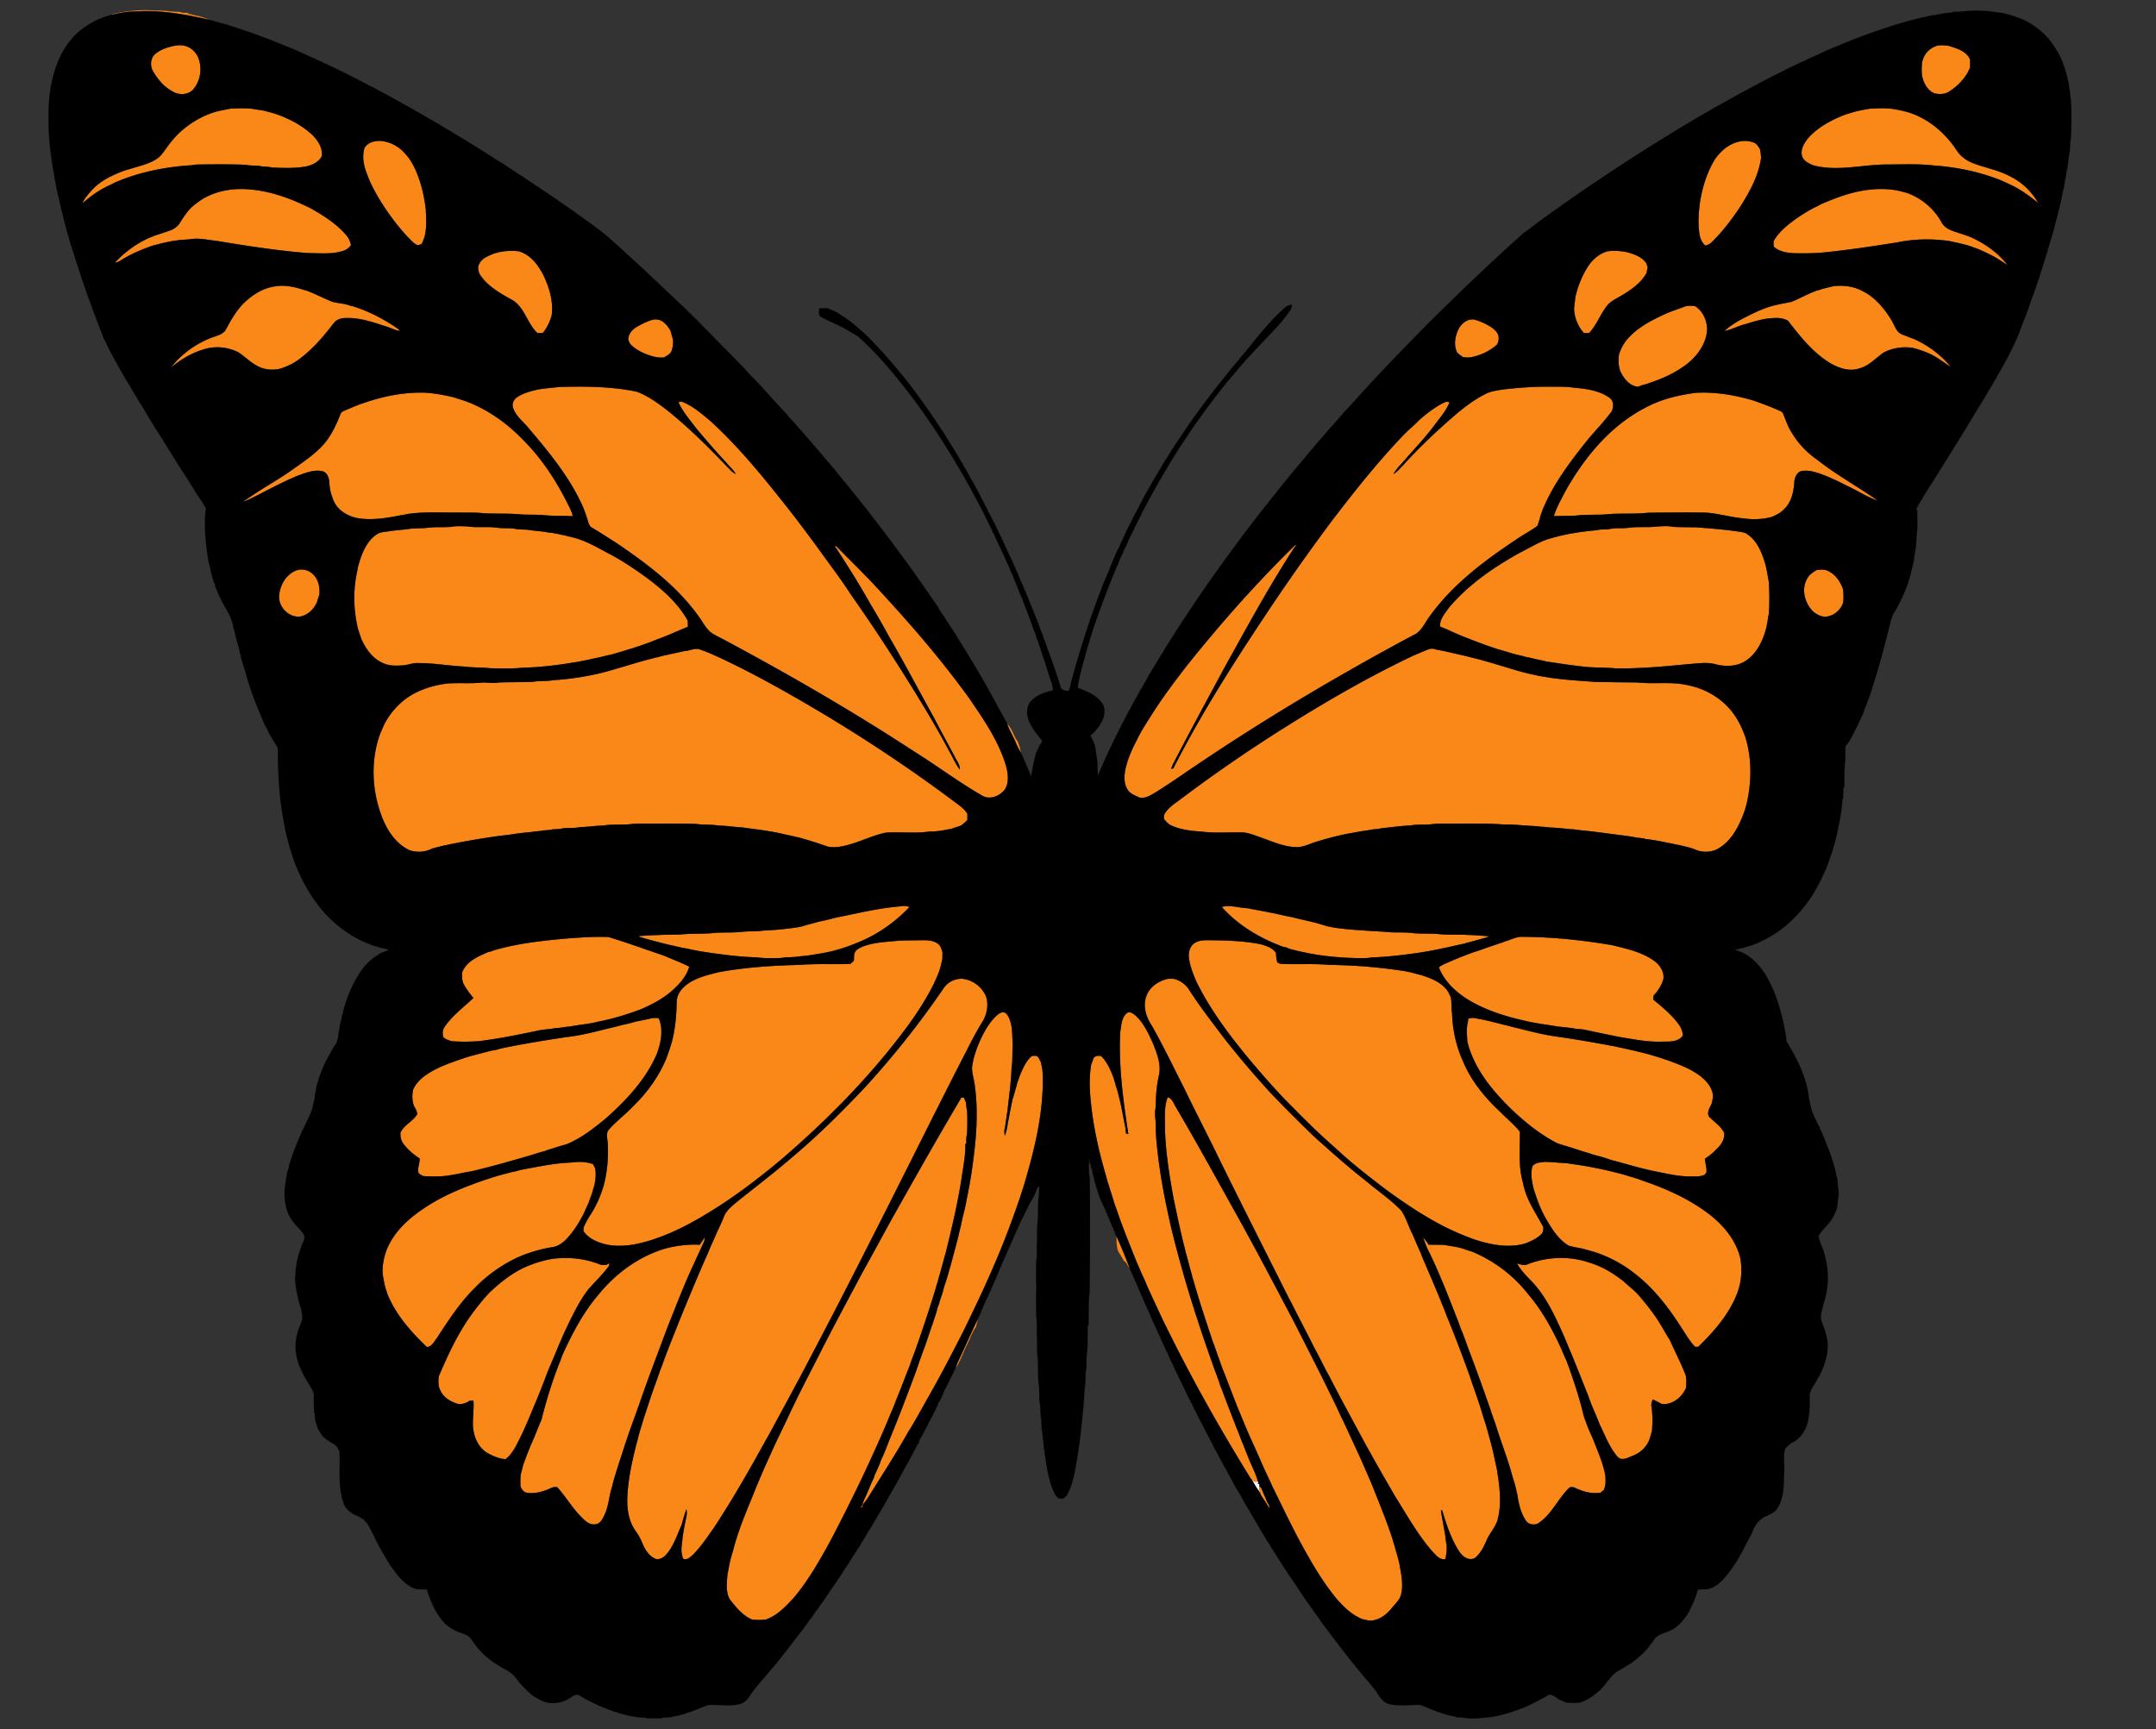
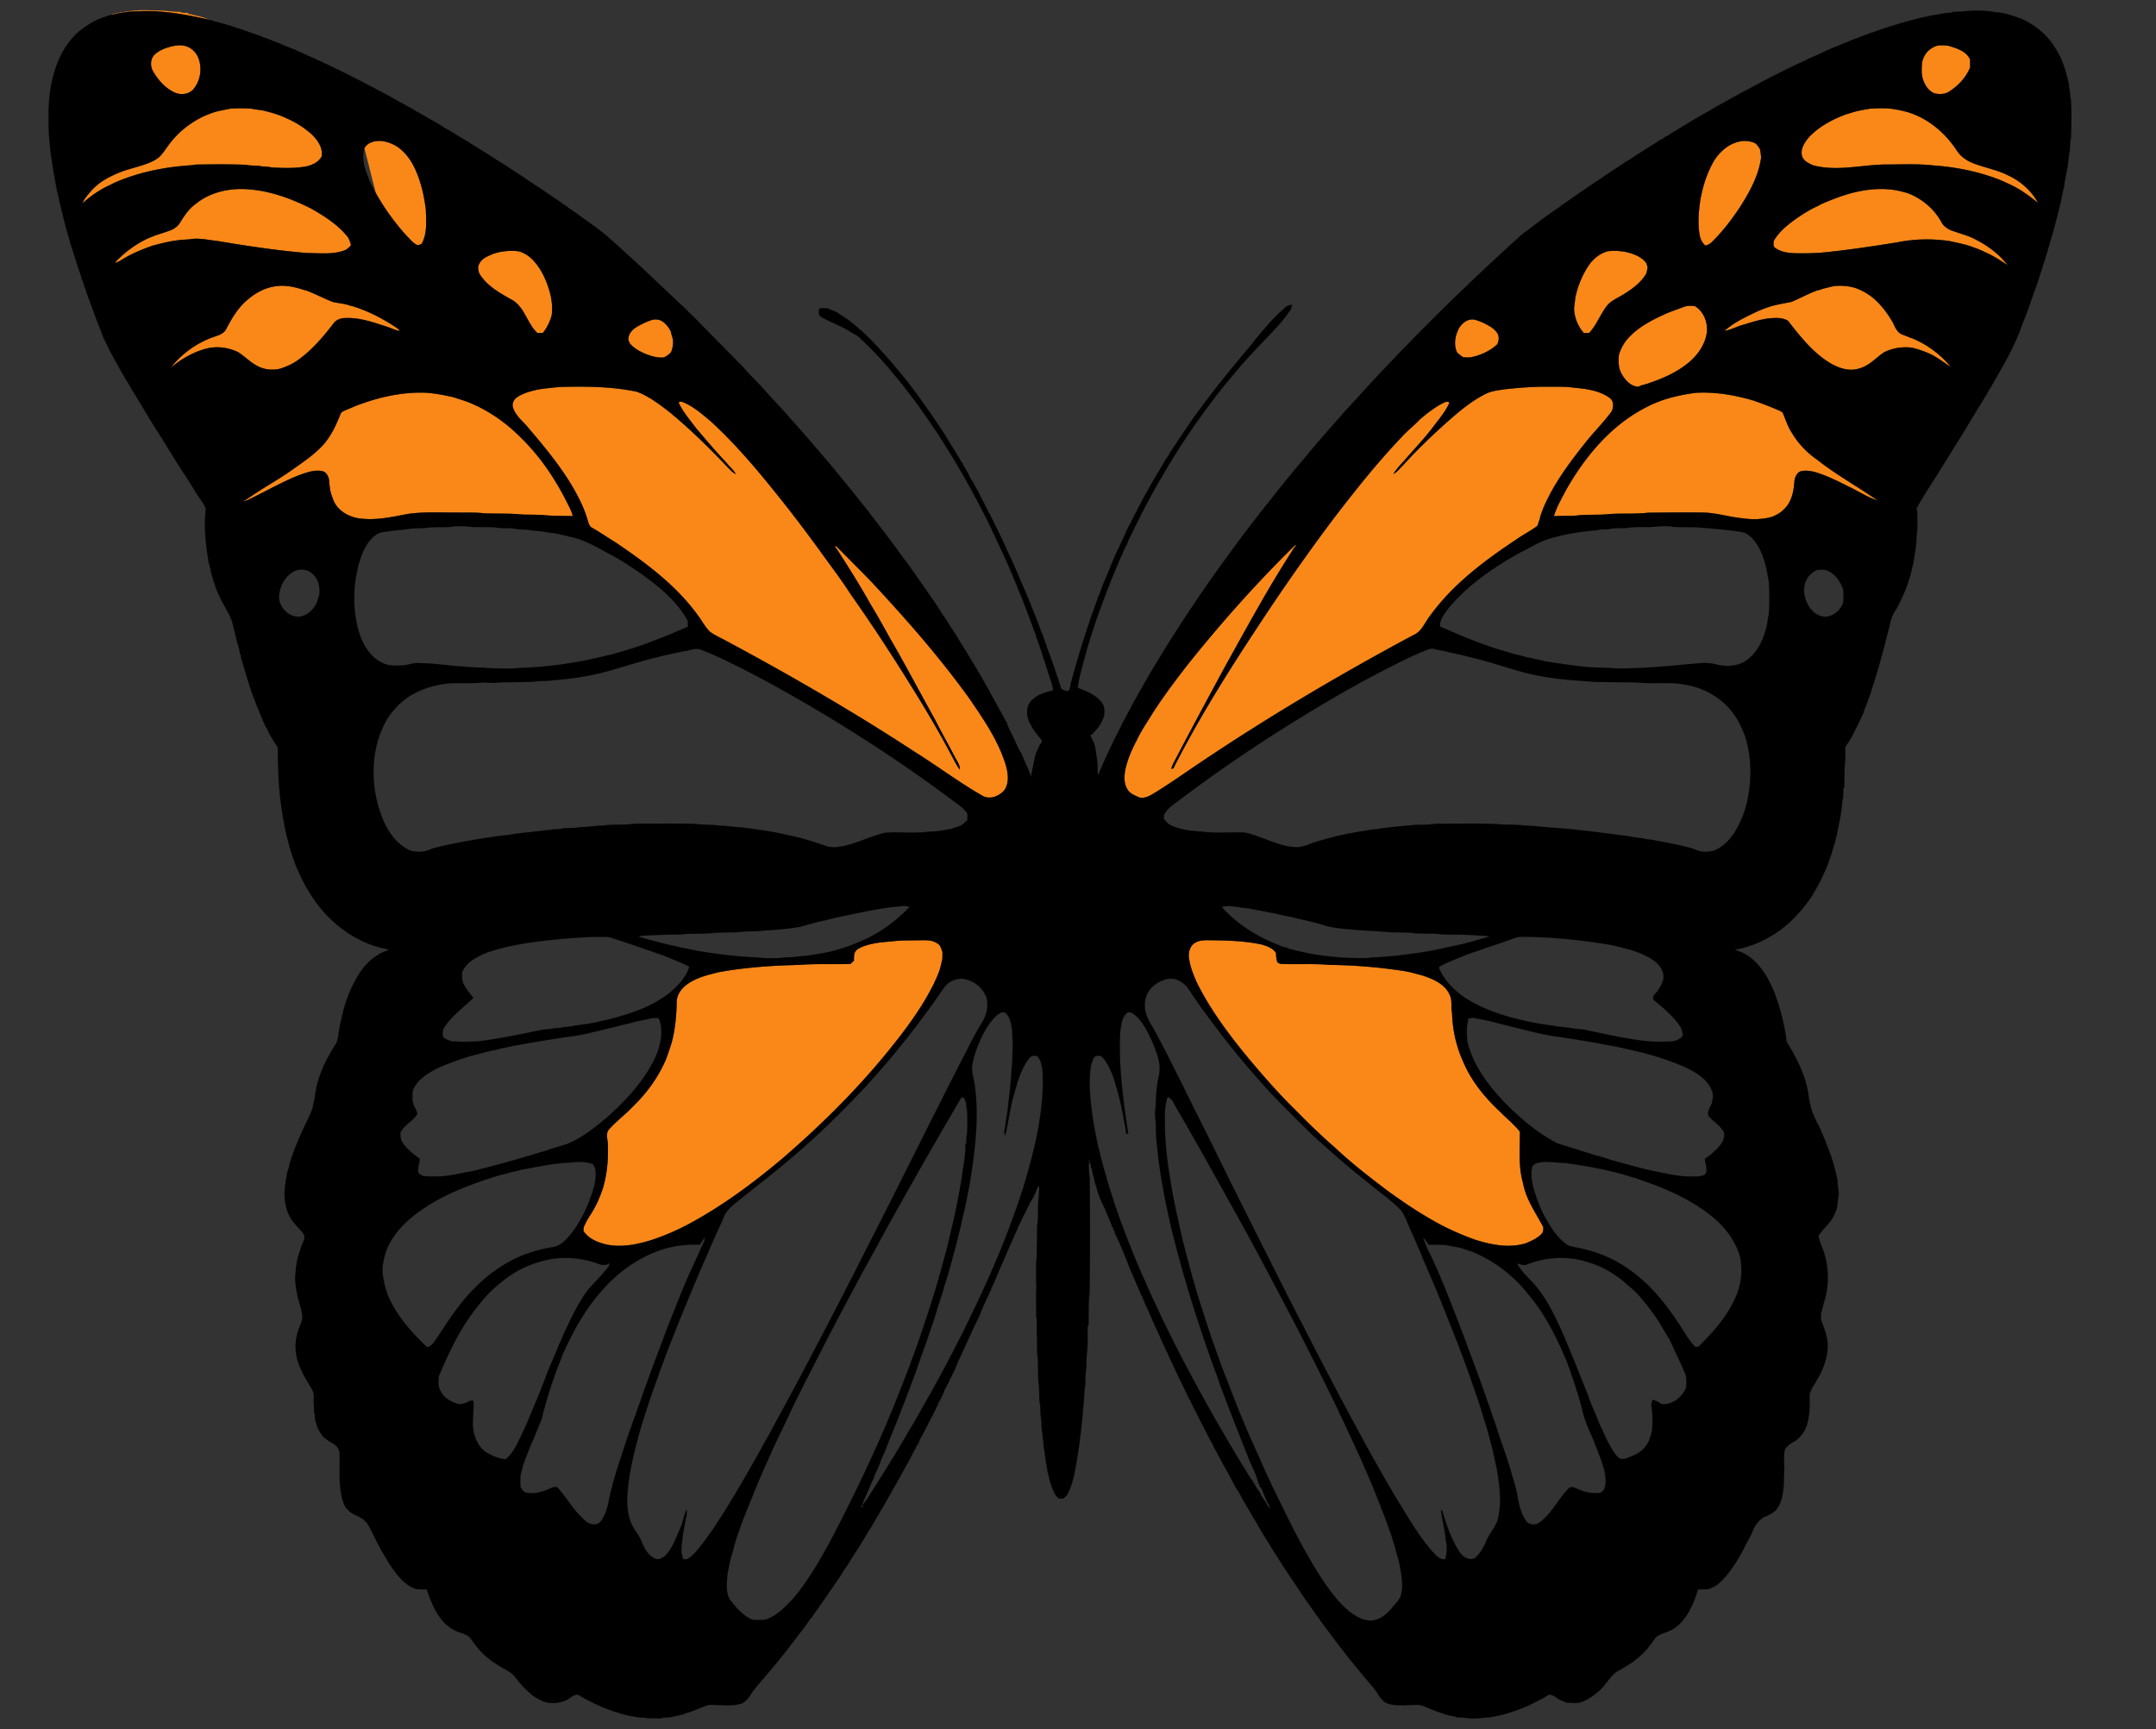
<svg xmlns="http://www.w3.org/2000/svg" viewBox="0 0 1920 1540">
  <rect x="0" y="0" width="1920" height="1540" fill="#333333" stroke="none" />
-   <path fill="#FFF" stroke="#FFF" stroke-width=".094" d="M1114.44 1317.35c.9.69 1.82 1.41 2.74 2.15.77.01 2.31.04 3.08.06l.62.01c-.17.5-.51 1.5-.69 2l1.41-.18c0 .57-.02 1.7-.03 2.27l-.08 3.25c.23.87.47 1.75.72 2.65-1.42-1.89-2.78-3.81-3.97-5.83-.52-.87-1.03-1.72-1.53-2.55-.75-1.3-1.53-2.58-2.27-3.83z" />
  <g fill="#FA8818" stroke="#FA8818" stroke-width=".094">
-     <path d="M100.36 12.59c12.33-2.82 25.08-4.13 37.72-3.13 7.42-.43 14.7 1.26 22.11 1.16 2.26 1.21 4.86.88 7.33.83l-.04 1.11c.6.03 1.82.09 2.43.11 1.98.7 4.03 1.1 6.07 1.55 3.49.81 6.92 1.9 10.19 3.38-21.65-4.95-43.85-8.92-66.15-7.33-6.73.04-13.37 1.27-19.89 2.82l.23-.5zM154.17 40.99c3.48-.73 7.18-1.03 10.67-.14 6.2 1.61 11.05 6.96 12.62 13.1 2.55 8.83.53 18.94-5.55 25.9-4.61 4.88-12.69 5.04-18.2 1.65-7.42-3.98-13.08-10.57-17.28-17.75-2.87-4.62-2.69-11.11 1.18-15.12 4.56-4.23 10.59-6.3 16.56-7.64zM1712.77 51.95c1.98-5.41 6.7-9.54 12.16-11.22 3.31-.81 6.75-.27 10.11-.02 7.37 2.25 16 4.61 19.45 12.35.02 2.36.01 4.73-.03 7.1-3.62 8.76-10.34 15.99-18.21 21.11-3.9 2.76-8.98 2.92-13.48 1.91-6.36-2.57-9.8-9.26-11.12-15.65-.57-4.13-.3-8.33.04-12.47.36-1.03.72-2.07 1.08-3.11zM191.12 99.79c4.55-1.32 9.24-2.04 13.87-3.05 6.3-.35 12.64-.52 18.94.01 3.97.87 8.06 1.03 12.01 2.04 6.43 1.58 12.83 3.44 18.82 6.33 8.5 3.62 16.41 8.66 23.26 14.88 5.03 5.04 9.68 11.7 8.51 19.22-2.7 5.16-8.17 7.67-13.57 8.97-10.2 1.94-20.62 1.45-30.93 1.01-2.97-.77-6.05-.81-9.09-.99-4.55-1.26-9.36-.23-13.92-1.4-14.33-.58-28.68-.45-43.02-.24-1.7.02-3.37.27-5.02.61-23.64 1.39-47.27 6.08-69.03 15.59-1.32.68-2.65 1.36-3.98 2.02-9.07 4.1-17.34 9.83-24.69 16.51 1.76-4.5 5.11-8.05 8.2-11.68 7.82-8.69 18.68-13.83 29.49-17.77 7.06-2.15 14.22-3.99 21.15-6.56 4.23-1.79 8.56-3.86 11.57-7.46 3.5-4.24 6.32-8.99 9.98-13.1 7.69-9.24 17.62-16.47 28.47-21.55 1.97-.79 3.95-1.57 5.93-2.37 1.02-.33 2.03-.67 3.05-1.02zM1649.84 100.04c4.96-1.55 10.1-2.36 15.22-3.25 6.96-.39 14.04-.78 20.97.26 5.37.9 10.72 1.98 15.89 3.78 16.96 6.04 31.09 18.44 40.83 33.42 3.76 5.71 9.72 9.5 16.1 11.71 9.81 3.59 20.27 5.49 29.64 10.29 11.11 5.14 20.78 13.81 26.58 24.62-7.84-6.42-16.05-12.41-25.29-16.66-2.99-1.36-5.95-2.78-8.96-4.04-18.78-7.32-38.74-11.39-58.81-12.77-13.92-1.62-27.98-.88-41.96-.87-21.7.06-43.7 6.44-65.17.77-4.13-1.75-9.02-3.93-10.23-8.71-1.41-6.28 2.54-12 6.38-16.55 8.01-8.47 18.4-14.35 29.1-18.77 1.26-.5 2.56-.98 3.86-1.49 1.94-.56 3.88-1.17 5.85-1.74zM324.54 131.85c3.25-5.62 10.33-6.92 16.3-6.22 6.82 1.21 13.41 4.28 18.2 9.38 6.57 6.31 10.73 14.6 13.72 23.1 3.42 9.27 5.3 19.05 6.51 28.83.28 10.22 1.39 21.3-3.93 30.54-1.39.21-2.83 1.25-4.22.6-3.32-1.66-5.62-4.71-8.25-7.23a208.832 208.832 0 01-28.07-38.62c-2.89-5.26-5.66-10.61-7.62-16.3-3.1-7.52-5.08-16.09-2.64-24.08zM1526.78 142.5c5-7.55 12.24-14.03 21.22-16.2 4.54-1.35 9.46-.97 13.88.68 2.62.95 3.93 3.58 5.44 5.73.53 2.74 1.06 5.49.94 8.3-2.27 15.87-10.29 30.17-18.75 43.53-7.39 11.02-15.44 21.69-24.96 30.96-1.54 1.7-3.69 2.56-5.78 3.3-2.68-2.22-4.26-5.35-5.04-8.68-2-10.48-1.13-21.2.39-31.67 2.2-12.57 6.09-24.94 12.66-35.95zM1649.09 171.89c15.25-3.95 31.62-5.29 46.88-.68.53.12 1.58.37 2.1.5 13.03 4.67 24.22 14.03 30.92 26.16 1.62 3.33 4.76 5.46 8.01 7.03 5.94 2.22 12.07 3.92 17.98 6.24 12.57 5.78 24.5 13.9 32.91 25.04-5.17-3.27-10.19-6.8-15.7-9.47-5.03-2.42-10.03-4.94-15.38-6.56l-.78-.41c-6.57-2.25-13.37-3.56-20.13-5.04-15.21-2.16-30.75-1.99-45.82 1.1-20.62 3.28-41.27 6.46-62.03 8.65-9.64 1.15-19.36 1.3-29.06 1.14-6.14-.18-12.77-1-17.88-4.65-2.43-1.21-1.59-4.06-1.63-6.22 4.43-8.01 11.69-13.83 18.93-19.2 6.58-4.58 13.37-8.94 20.71-12.23.89-.51 1.81-1.03 2.74-1.54 8.88-3.8 17.87-7.41 27.23-9.86zM174.39 181.48c12.38-10.11 28.89-13.92 44.63-13.07 20.5 1.07 40.16 8.26 58.35 17.44 11.52 6.6 22.98 13.92 31.56 24.23 1.97 2.34 2.92 5.29 3.72 8.2-1.77 2.27-4 4.24-6.81 5.06-10.23 3.47-21.21 2.1-31.8 2.06-27.17-2.14-54.12-6.38-80.99-10.82-7.87-.8-15.77-2.85-23.69-1.49-3.8.51-7.67.27-11.43 1.03-7.43.81-14.65 2.78-21.86 4.63-9.59 3.33-19.03 7.23-27.65 12.62-1.91 1.17-3.85 2.45-6.18 2.58 8.59-9.3 19.02-16.91 30.55-22.16a85.75 85.75 0 005.1-2.02c2.03-.68 4.06-1.34 6.1-2 1.97-.64 3.93-1.3 5.9-1.97 4.21-1.28 8.13-3.71 10.43-7.55 3.84-6.21 8-12.51 14.07-16.77zM443.18 224.84c6.19-1.47 12.67-1.88 18.98-1.04 10.27 3.02 17.1 12.15 21.78 21.29 5.33 11.1 9.04 23.54 7.35 35.96-1.64 5.59-4.19 11.01-7.92 15.52-1.61.01-3.23.02-4.83.02-8.83-8.21-11.04-21.68-21.18-28.7-11.44-6.45-23.92-12.94-30.78-24.68-.51-2.55-1.51-5.29-.07-7.73 2.31-5.52 8.37-7.6 13.45-9.74 1.07-.28 2.15-.59 3.22-.9zM1414.56 236.67c4.1-6.09 10.16-11.14 17.37-12.96 6.02-.73 12.16-.26 18.07 1.12.98.33 1.99.65 3.02.96 5.1 1.7 10.19 4.2 13.24 8.83.33 1.16.7 2.33 1.1 3.49-.38 1.68-.74 3.37-1.02 5.07-4.89 8.73-13.32 14.67-21.72 19.7-4.64 2.83-9.91 5.01-13.45 9.29-5.99 7.68-9.23 17.18-15.92 24.35-1.62.04-3.22.07-4.8.11-5.19-5.97-8.47-13.72-8.72-21.65.25-3.32.82-6.6 1.09-9.92 2.17-10.06 6.04-19.79 11.74-28.39zM1632.99 254.74c8.49-.8 17.37.07 25 4.14 11.6 5.48 20.05 15.73 26.58 26.49 2.77 4.44 4.05 10.49 9.5 12.54 1.96.73 3.93 1.5 5.89 2.31 1.34.5 2.69 1.01 4.07 1.51 12.93 5.6 24.41 14.29 33.41 25.14-6.77-4.11-12.92-9.3-20.27-12.36-4.59-2.03-9.38-3.52-14.21-4.78-8.58-1.09-17.48.13-25.2 4.09-7.15 4.78-12.99 11.84-21.58 14.21-10.03 3.51-20.57-.77-28.97-6.27-14.07-9.37-24.68-22.8-34.91-36.03-5.25-3.21-11.52-2.58-17.37-2.12-7.17.95-14.1 3.03-20.97 5.21-6.27 1.48-11.96 4.83-18.3 5.96 7.55-7.09 17.06-11.5 26.25-16.05 4.88-2.31 9.89-4.34 15.07-5.94 6-1.74 12.18-2.71 18.29-3.96 7.65-3.17 14.91-7.23 22.69-10.12l2.05-.44c4.19-1.63 8.65-2.35 12.98-3.53zM219.17 268.01c7.01-6.27 15.46-11.36 24.86-12.86 9.04-1.78 18.31.24 26.9 3.11.53.13 1.58.38 2.11.51 7.75 2.94 15.1 6.81 22.78 9.92 5.32 1.49 11.01 1.48 16.19 3.58.51.09 1.52.29 2.03.38 14.19 4.39 27.47 11.34 39.73 19.67.95.69 1.74 1.56 2.53 2.43-3.99-.32-7.48-2.41-11.23-3.57-12.03-3.85-24.24-8.43-37.08-7.89-3.87-.15-7.94 1.17-10.51 4.16-9.42 12.38-19.7 24.43-32.46 33.5-4.54 3.25-9.68 5.49-14.94 7.27-6.32 1.71-13.04 1.26-19.04-1.35-7.04-3.12-12.32-8.86-18.67-13.03-9.53-4.86-21-5.92-31.2-2.6-10.81 3.31-20.77 9.21-29.31 16.56 9.15-12.21 22.07-21.38 36.2-27 .97-.32 1.94-.65 2.9-.99 1.43-.54 2.86-1.08 4.32-1.56 2.3-1.1 4.63-2.47 5.87-4.81 4.85-9.19 10.15-18.46 18.02-25.43zM1500.01 273.12c3.01-1.15 6.24-.81 9.38-.54 7.63 4.61 11.3 13.88 10.77 22.52-1.35 12.41-9.49 22.97-19.3 30.17-8.47 6.33-18.11 10.85-27.99 14.47-2 .67-3.98 1.35-5.94 2.07-1.63.5-3.3.9-4.91 1.35-1.06.41-2.09.84-3.09 1.3-7.55-.44-12.89-7.21-15.87-13.56-1.95-4.74-1.82-9.9-1.4-14.91 1.84-5.97 4.95-11.53 9.37-15.98 9.29-9.76 21.63-15.72 33.72-21.23 1.72-.62 3.42-1.28 5.14-1.97 3.36-1.26 6.77-2.39 10.12-3.69zM579.4 285.29c3.38-1.29 7.38-1.12 10.46.89 3.21 2.12 5.54 5.29 7.41 8.61.25 1.08.53 2.15.83 3.23.36 1.35.74 2.72 1.18 4.06.47 3.72-.09 7.42-1.36 10.93-1.48 2.58-4.14 3.96-6.65 5.35-5.66.6-11.16-1.11-16.35-3.14-5.21-2.17-10.27-4.93-14-9.26-.44-1.01-.89-2.01-1.34-3-.49-4.87 3.03-9.01 6.87-11.5 4.11-2.46 8.43-4.58 12.95-6.17zM1299.25 292.31c2.82-4.68 7.99-8.8 13.78-7.68 5.5 1.44 10.69 3.97 15.46 7.05 2.95 2.23 6.23 5.23 6.17 9.25.16 1.96-.52 3.84-1.17 5.65-6.21 5.78-14.16 9.54-22.38 11.37-2.71.65-5.49.52-8.21.14a53.142 53.142 0 01-5.2-3.96c-3.5-7.01-1.91-15.14 1.55-21.82zM479.08 346.84c6.28-1.02 12.61-1.49 18.92-2.24 23.05-.62 46.33-.52 69 4.2 10.59 3.92 19.68 10.78 28.52 17.63 18.69 15.22 35.82 32.19 52.45 49.61 2.22 2.18 4.2 4.81 7.17 6.02-2.08-3.83-5.62-6.55-8.25-9.98-9.41-9.94-18.27-20.37-27.09-30.82-5.51-7.4-11.68-14.41-15.56-22.86 1.16-.81 2.39-.94 3.67-.39 9.5 3.73 17.16 10.66 24.93 17.07 22.68 20.78 42.52 44.39 61.61 68.45 11.67 14.45 22.79 29.33 33.79 44.29 9.88 13.86 20.3 27.32 29.51 41.64 17.3 24.53 33.79 49.62 49.71 75.06 12.3 19.56 24.24 39.36 35.33 59.64.67 1.3 1.35 2.61 2.03 3.93 3.41 5.68 5.88 11.93 9.89 17.23.27-3.89-2.22-7.01-3.91-10.25-6.01-11.59-12.51-22.93-18.37-34.6-13.4-23.96-26.08-48.32-39.89-72.05-5.61-10.09-11.13-20.23-17.2-30.05-9.4-16.89-19.72-33.24-30.2-49.45-.73-.89-1.45-1.76-2.17-2.63l2.04.4c10.01 10.09 20.07 20.16 30.01 30.35 31.17 33.35 61.38 67.74 88.12 104.82 12.71 18.61 25.84 37.53 32.51 59.31 2.02 7.02 3.28 15.21-.68 21.81-4.59 6.17-14.05 9.99-20.93 5.24-20.28-11.65-38.99-25.8-58.82-38.18-55.05-36.08-112.09-69.03-170.09-100.11-4.32-2.34-8.93-4.27-12.83-7.28-4.44-4.11-7.07-9.68-10.69-14.44-19.19-26.65-45.94-46.47-72.83-64.73-7.23-4.49-14.26-9.26-21.63-13.51-1.66-.81-2.35-2.58-3.09-4.13-1.27-4.78-2.93-9.45-4.8-14.03-11.54-26.36-30.1-48.78-48.58-70.53-4.83-6.02-11.65-10.86-13.94-18.55-1.06-3.8 1.23-7.63 4.52-9.46 5.38-3.49 11.68-4.94 17.82-6.43zM1379.99 344.37c6.97.1 13.99-.26 20.91.79 11.02.99 22.78 2.37 32.1 8.83 4.21 2.67 4.23 8.11 2.37 12.25-6.7 9.23-14.8 17.29-21.98 26.12-15.06 18.81-29.81 38.31-39.21 60.67-.85 2.31-1.67 4.63-2.51 6.95-.09.53-.27 1.6-.37 2.14-.73 2.01-1.41 4.04-2.04 6.09-6.14 4.73-13.17 8.12-19.46 12.64-28.33 18.86-56.18 39.78-76.29 67.63-4.72 5.99-7.44 14.23-15.05 17.28-69.47 37.19-137.27 77.56-202.33 122.05-8.59 5.9-17.24 11.73-26.07 17.28-4.64 2.69-9.47 6.32-15.16 5.27-3.99-1.87-8.73-3.33-10.95-7.48-2.99-4.69-2.85-10.55-2.13-15.85 1.84-9.76 5.81-18.94 10.42-27.68 4.15-8.82 9.7-16.85 14.81-25.12 9.59-14.88 20.26-29.01 31.12-42.97 29.61-36.93 61.08-72.39 94.88-105.52.46-.08 1.36-.22 1.82-.29-1.83 1.37-3.05 3.3-4.17 5.25-21.85 33.79-40.95 69.24-60.51 104.37-14.09 26.22-28.34 52.35-42.07 78.77-1.81 3.56-3.98 6.97-5.06 10.86.46-.11 1.38-.32 1.84-.43 22.48-44.27 48.9-86.4 76.26-127.78 21.05-32.05 43.06-63.49 66.07-94.18 19.32-25.16 39.04-50.11 60.96-73.08 4.9-5.47 10.74-9.96 15.81-15.27 5.85-5.23 12.2-9.96 18.96-13.95 2.44-.98 5.3-3.45 7.88-1.52-3.46 8.13-9.4 14.77-14.59 21.8-7.29 9.62-15.58 18.41-23.56 27.45-3.85 4.83-8.71 8.95-11.74 14.39 3.38-1.92 5.75-5.08 8.48-7.75 12.17-13.51 25.33-26.1 38.87-38.21 10.47-9.3 21.29-18.51 33.82-24.94 5.32-2.98 11.46-3.6 17.38-4.52 13.45-1.49 26.95-2.53 40.49-2.34zM324.04 358.82c17.59-6.1 36.25-9.76 54.91-9.12 8.51.56 16.9 2.17 25.18 4.12 3.95 1.35 7.96 2.5 11.89 3.93 18.32 7.13 34.83 18.67 48.55 32.68 17.13 16.84 30.61 37.14 41.2 58.62 1.74 3.42 3.52 6.88 4.31 10.68-9-.53-18.05.05-27.01-1.07-6.06-.34-12.14-.11-18.2-.41-11.25-1.14-22.58-.57-33.86-1.05-7.31-.99-14.7-.47-22.04-.71-15.28.19-30.67-.93-45.85 1.28-13.72 2.58-27.7 5.76-41.72 4.14-10.29-1.07-20.79-6.79-24.71-16.81-.47-1.42-.97-2.81-1.47-4.21-1.46-4.15-1.82-8.55-2.13-12.9-.48-3.51-2.19-7.25-5.87-8.33-7.58-1.59-15.02 1.45-22.02 3.99-14.65 5.97-28.43 13.81-42.62 20.75a27.77 27.77 0 01-6.63 2.32c3.61-1.9 6.9-4.31 10.3-6.54 10.99-7.37 22.65-13.71 33.41-21.44 10.08-7.11 20.54-14.02 28.8-23.3 6.56-7.7 10.9-16.95 14.58-26.29.73-2.68 3.64-3.33 5.83-4.38 2.13-.81 4.21-1.72 6.3-2.63 1.62-.66 3.24-1.31 4.87-1.94 1.33-.47 2.67-.92 4-1.38zM1478.11 357.27c10.29-3.83 21.08-5.98 31.94-7.46 17.54-1.01 35.08 2.01 51.86 7 6.19 2.19 12.34 4.46 18.4 7.01 2.4 1.2 5.23 1.83 7.22 3.72 2.72 6.01 4.5 12.51 8.29 18.01 5.73 9.76 13.79 17.98 23.11 24.35 16.84 13.34 35.82 23.54 53.3 35.96-9.27-2.99-17.48-8.56-26.27-12.66-2.97-1.45-5.89-2.94-8.82-4.41-3.46-1.54-6.86-3.18-10.33-4.63-7.13-2.73-14.67-5.92-22.46-4.61-3.92.9-5.62 4.87-6.3 8.44-.52 9.13-2.35 19.15-9.4 25.63-2.83 3.15-6.7 4.95-10.48 6.66-8.47 2.38-17.43 2.68-26.1 1.35-12.44-1.06-24.48-5.29-37.04-5.11-15.69-.25-31.39.01-47.08.12-11.61 1.35-23.33.42-34.97 1.22-9.62 1.18-19.37 0-28.97 1.32-6.76.34-13.53.24-20.28.52 2.47-8.1 6.77-15.5 10.67-22.97 16.65-29.47 39.24-56.86 69.52-72.97 2.64-1.39 5.29-2.76 8.01-4.02 2.06-.81 4.11-1.66 6.18-2.47z" />
-     <path d="M379.96 470.11c7.29-1.04 14.69-.36 22.02-.91 4.61-1 9.35-.52 14.03-.43 8.62 1.4 17.49-.04 26.18 1.12 5.21.8 10.51.31 15.75.86 3.91 1.07 8.01.63 12.01 1.04 5.99 1.08 12.15 1.07 18.12 2.4 4.03.36 8.04 1.01 11.96 2.06.98.16 1.96.33 2.95.5 1.29.4 2.59.75 3.91 1.11 12.36 2.35 23.36 8.7 34.28 14.64 10.86 5.52 21.05 12.28 31.01 19.28 15.52 11.25 30.87 23.94 40.29 40.96.08 1.82.14 3.65.16 5.49-8.95 3.52-17.62 7.76-26.71 10.94-5.27 2.17-10.61 4.14-15.99 6.01-2.01.64-4 1.3-5.99 1.99-3.31.96-6.59 1.99-9.88 3.01-3.06.82-6.07 1.8-9.11 2.65-2 .46-4 .83-5.98 1.34-4.28 1.24-8.7 1.88-13.01 3-5.3 1.09-10.6 2.24-15.96 2.97-14.89 2.5-29.92 4.21-45.01 4.58-9.63 1.02-19.34.59-29 .43-6.95-1.03-14.03-.32-20.98-1.4-14.37-.58-28.62-3.29-43.03-3.18-4.79-.23-9.25 1.98-14.02 2.07-6.27.46-12.88.32-18.49-2.86-8.42-4.17-13.92-12.39-17.71-20.7-1.03-3-1.99-6.02-2.99-9.02-4.1-17.04-4.45-35.01-.54-52.1.16-1.02.33-2.03.5-3.04 2.98-10.62 6.91-22.12 16.34-28.75 3.77-2.84 8.7-2.38 13.07-3.35 5.96-.73 11.97-1.16 17.9-2.05 4.63-.42 9.29-.21 13.92-.66zM1449.99 470.06c5.31-.78 10.7-.63 16.06-.69 7.99.3 16.04-1.88 23.98-.15 6.66.3 13.34.29 20.01.36 13.71.95 27.41 2.15 41.03 4.21 1.07.31 2.17.62 3.29.91 9.17 5.13 13.88 15.27 16.88 24.89 2.08 5.98 2.72 12.28 3.99 18.45.6 9.61.65 19.27.02 28.88-.53 2-.81 4.04-1.06 6.1-.38 1.66-.69 3.33-.94 5.02-2.74 11.05-7.62 22.25-16.92 29.33-7.98 6.17-18.74 6.74-28.21 4.33-8.24-2.34-16.83-.64-25.19-.17-21.25 2.12-42.57 4.03-63.94 3.78-8.31-.82-16.68-.62-25-1.2-12.38-1.13-24.66-3.19-36.96-4.93-2.99-.81-6-1.5-9.04-2.01-2.99-.75-5.98-1.47-8.99-2-1.29-.39-2.59-.75-3.85-1.1-1.37-.32-2.77-.61-4.11-.89-1.29-.37-2.6-.72-3.86-1.05-4.45-1.35-8.89-2.71-13.36-3.94-8.41-2.78-16.76-5.74-24.97-9.05-3.64-1.37-7.27-2.72-10.78-4.37-3.03-1.25-6.01-2.56-8.96-3.95-2.23-.93-4.44-1.89-6.68-2.75-.53-6.57 4.32-11.73 7.8-16.77 17.44-20.84 40.3-36.31 63.88-49.39 8.5-4.13 16.5-9.44 25.64-12.12 4.69-1.37 9.41-2.64 14.2-3.62 9.2-1.92 18.55-3.19 27.92-3.94 3.61-1.04 7.41-.57 11.12-.97 5.54-1.47 11.36-.43 17-1.2zM262.75 508.49c4.93-2.35 11.18-1.4 15.23 2.27 5.59 4.56 7.17 12.35 6.34 19.21-.75 2.05-1.4 4.12-1.98 6.22-2.93 6.65-8.8 12.35-16.29 13.09-9.54.01-17.91-8.76-17.52-18.31.54-9.14 5.6-18.62 14.22-22.48zM1617.79 507.64c3.26-.27 6.79-.87 9.87.65 6.86 3.09 11.37 9.78 13.75 16.72.27 4 .62 8.08-.11 12.07-2.05 5.62-6.87 10.3-12.73 11.71-4.79 1.48-9.83-.84-13.53-3.8-7.95-7.43-11.44-20.72-5.35-30.31 1.84-3.19 5.04-5.18 8.1-7.04zM1270.85 578.73c2.28-.9 4.79-1.58 7.17-.53 3.27.83 6.64 1.23 9.94 2.01 6.99 1.75 14.09 3.11 21.06 4.97 5.03 1.24 10.07 2.47 15.05 3.97 5.36 1.41 10.63 3.16 15.96 4.72 3.3 1.01 6.63 1.99 9.96 2.98 5.22 1.57 10.52 2.93 15.87 4.02 3.34.81 6.73 1.45 10.14 1.96 14.87 2.61 29.95 3.27 44.95 4.5 12.38.17 24.75.33 37.13.43 14.96 1.68 30.23-1.01 45.01 2.47 16.88 3.29 32.64 13.04 42.14 27.51 2.88 4.1 5.05 8.63 6.99 13.24.64 1.66 1.3 3.31 1.99 4.98 6.12 19.74 5.82 41.09 1 61.06-.51 1.61-.94 3.24-1.43 4.86-.53 1.37-1.06 2.75-1.54 4.14-4.79 12.28-11.86 24.92-24.22 30.87-5.4 2.16-11.52 2.28-16.99.32-4.75-2.26-9.98-3.07-15.01-4.42-10.34-1.96-20.6-4.54-31.09-5.58l-.76-.55c-2.09-.17-4.15-.34-6.2-.58-2.65-.57-5.31-.89-7.94-1.4-10.32-1.3-20.63-2.72-30.94-4-5.69-.79-11.46-1.01-17.1-1.98-7.28-.45-14.49-1.49-21.78-1.69-3.71-.83-7.56-.3-11.25-1.21-9.68-.23-19.26-1.65-28.96-1.42-18.94-1.46-37.99-.71-56.99-.79-4.71-.23-9.34.93-14.03.84-4.35.12-8.76-.14-13.03.77-8.69.33-17.29 1.64-25.93 2.5-2.38.64-4.83.81-7.26.93-2.24.48-4.51.85-6.76 1.15-5.7.84-11.36 1.93-17.02 2.96a285.215 285.215 0 00-30.04 8.01c-4.47 1.74-9.05 3.59-13.9 3.76-11.18-.13-21.51-4.81-31.84-8.53-6.22-2.07-12.44-4.99-19.15-4.66-11.34-.09-22.75.74-34.03-.69-9.1-.58-18.43-1.6-26.83-5.39-2.83-1.2-4.83-3.61-6.69-5.93.01-.87.04-2.61.05-3.48 2.66-5.25 7.49-8.77 12.17-12.1 30.79-23.34 62.64-45.27 95.35-65.85 37.06-23.29 75.03-45.3 114.63-64.05 2.38-.95 4.74-1.98 7.09-3.04 1.7-.64 3.38-1.33 5.06-2.06zM609.06 579.87c5.05-.05 10.1-3.49 15.02-1.2 6.12 2.04 11.96 4.82 17.84 7.47 32.2 15.18 63.19 32.79 93.72 51.06 38.27 23.08 75.52 47.87 111.35 74.6 5.1 3.96 10.95 7.3 14.52 12.87 0 1.85 0 3.71.03 5.58a44.75 44.75 0 01-5.52 4.86c-.96.36-1.91.75-2.84 1.15-.51.12-1.54.36-2.05.47-1.29.51-2.6.99-3.88 1.5-1.78.24-3.56.51-5.3.9-4.93 1.03-9.94 1.42-14.96 1.55-12.71 1.73-25.6.01-38.36.92-13.84 2.97-26.47 10.21-40.52 12.43-3.67.67-7.44.63-11.09-.06-8.49-3.04-17.08-5.74-25.77-8.13-4.12-.83-8.19-1.92-12.32-2.69-12.79-3.18-25.94-4.5-38.97-6.35-6.69-.2-13.27-1.5-19.97-1.53-6.94-1.15-14.01-.48-20.97-1.54-14.34-.35-28.7-.18-43.05-.2-5.05.12-10.13-.21-15.14.56-8 .72-16.09-.12-24.04 1.19-6.73.07-13.36 1.32-20.09 1.31-5.1 1.26-10.4.48-15.57 1.14-2.98.89-6.11.67-9.17.94-3.32 1-6.86.46-10.19 1.38-2.69.29-5.41.33-8.05.91-5.27.42-10.5 1.05-15.73 1.78-4.73.84-9.53 1.26-14.29 1.87-17.34 2.42-34.61 5.46-51.72 9.2l-.78.38c-2.11.41-4.18.95-6.24 1.53-6.2 3.17-13.48 3.74-20.07 1.54-11.46-5.22-19.1-16.09-23.82-27.4-9.96-24.22-11.51-52.29-2.31-76.98 1.05-2.31 2.05-4.65 3.04-6.99 5.15-10.38 13.01-19.39 22.71-25.74 10.32-6.52 22.25-10.06 34.31-11.5 10.39-.69 20.84.27 31.21-.83 4.67-.09 9.34.98 13.99-.01 10.33-.5 20.71-.08 31.03-.69 5.74-1.02 11.61-.31 17.34-1.33 15.03-1.01 29.99-3.21 44.61-6.9 14.09-3.71 27.91-8.37 42.02-12.01 1.31-.35 2.64-.69 3.95-1.08.98-.2 1.96-.4 2.95-.59 1.68-.5 3.37-.94 5.06-1.4 2.68-.47 5.32-1.12 7.97-1.7 3.36-.79 6.76-1.4 10.11-2.24zM896.94 644.76c4.59 4.31 5.58 10.99 9.43 15.75.53 1.47 1.03 2.96 1.53 4.46.43 1.67.77 3.36 1.06 5.07-2.54-3.94-4.1-8.4-6.17-12.58-1.99-4.22-4.37-8.26-5.85-12.7zM745.98 816.88c18.6-3.68 37.11-8.29 56.06-9.74 2.68-.64 5.39-.19 8 .56-13.19 13.89-29.25 25.18-47.16 32.11-6.74 2.88-13.71 5.19-20.8 7.04-7.91 2.01-16.02 3.09-24.05 4.4-5.05.21-10.01 1.27-15.06 1.26-2.37.02-4.75.09-7.05.68-7.35.16-14.73.48-22.02-.54-17.06-.54-34-2.85-50.86-5.5-3.71-.76-7.45-1.37-11.12-2.3-3.34-.53-6.67-1.16-9.93-2.04-2.98-.67-5.96-1.28-8.92-2.01-7.99-2.03-15.99-4.05-23.87-6.48.01-.19.04-.56.06-.75 11.9-.74 23.82-1.28 35.76-1.26 10.62-1.24 21.35-.28 31.97-1.58 8.3-.54 16.66.04 24.93-.99 5.68-.64 11.46.12 17.1-.96 10.61-.42 21.19-1.47 31.71-3.02 2.46-.46 4.87-1.16 7.25-1.94 3.7-.93 7.38-1.92 11.05-2.99 4.32-.79 8.6-1.82 12.84-3 1.37-.31 2.73-.63 4.11-.95zM1087.93 807.7c7.62-2.06 15.43.86 23.14 1.12 5.29 1.12 10.63 2.02 15.94 3.04 1.65.37 3.34.7 5.03 1.03 6.34 1.13 12.55 2.89 18.9 3.96 2.68.7 5.38 1.36 8.1 1.98 1.97.48 3.98.89 5.96 1.39 1.3.29 2.65.61 3.96.96 1.32.31 2.68.65 4.02 1.02 3.03.87 6.06 1.82 9.12 2.68 1.58.35 3.2.67 4.82 1 17.25 2.75 34.73 2.93 52.11 4.41 6.65.22 13.34-.16 19.95.78 7.45.59 14.95.19 22.4.75 5.2.71 10.46.43 15.69.57 9.89-.03 19.75.72 29.6 1.45-1.22.44-2.43.89-3.63 1.34-5.81 1.4-11.46 3.39-17.31 4.57l-.69.43c-11 2.37-21.97 4.94-33.04 6.99-15.25 2.56-30.59 4.5-46.01 5.36-2.39.03-4.79.03-7.1.66-15.7.52-31.42-.68-46.95-2.98-1.95-.46-3.94-.76-5.89-1.02-3.4-.82-6.82-1.47-10.22-2.21-2.29-.62-4.58-1.22-6.87-1.72-1.31-.55-2.61-1.07-3.89-1.6l-2.18-.36c-20.7-7.49-40.19-19.1-54.96-35.6zM503.08 835.94c12.94-1.03 25.94-1.94 38.93-1.45 10.4 3.25 20.76 6.7 31.06 10.31.94.34 1.9.68 2.86 1.02.98.33 1.98.65 2.98.98 2.32.83 4.65 1.62 6.98 2.45 2.72.85 5.42 1.81 8.05 2.94 6.66 2.83 13.46 5.39 19.89 8.75-2.52 8.89-9.15 15.95-15.94 21.9-8 6.93-17.46 11.81-27.09 16.02-12.3 4.58-24.86 8.5-37.76 10.97-8.22 2.22-16.77 2.64-25.08 4.36-1.99.21-3.98.37-5.96.59-2.62.66-5.33.72-8 .96-5.27 1.09-10.74 1.01-15.98 2.37-17.22 3.59-34.49 7.11-51.97 9.21-8.02.53-16.09.61-24.1-.04-2.6-.97-5.56-1.67-7.38-3.92-.55-2.86-.59-6.14 1.2-8.58 6.83-10.3 17.01-17.56 25.79-26.03-3.31-4-6.5-8.1-8.88-12.73-1.38-3.2-1.27-6.69-1.14-10.08 3.89-9.97 14.41-14.21 23.47-18.2l2.23-.44c2.73-1.11 5.58-1.88 8.44-2.6 18.78-4.88 38.13-7.01 57.4-8.76zM1341.97 837.82c4.62-1.36 9.06-3.86 14.03-3.51 26.82.12 53.57 2.97 80 7.5 12.34 3.08 25.23 5.81 35.92 13.07 5.69 3.62 10.41 10.09 9.43 17.13-.4 1.03-.76 2.06-1.09 3.12-1.66 3.8-3.8 7.39-6.66 10.4-1.47 1.14-1.25 3-1.29 4.65 8.2 6.86 16.7 13.7 22.94 22.51 2.06 2.77 3.26 6.1 3.41 9.58-4.44 6.32-12.91 5.32-19.66 5.46-12.49.38-24.73-2.27-36.98-4.21-10.31-2.1-20.61-4.21-30.88-6.44-2.68-.5-5.39-.62-8.07-.85-5.28-1.01-10.66-1.43-16-2-9.63-1.74-19.41-2.69-28.92-5.09-18.3-4.06-36.55-9.8-52.48-19.91-10.3-6.74-19.63-15.83-24.25-27.45.88-1.51 2.84-2.13 4.3-3 8.94-3.96 17.96-7.75 27.2-10.97 1.01-.32 2.03-.64 3.08-.95 3.39-1.13 6.74-2.44 10.14-3.59 3.98-1.31 7.95-2.66 11.93-4.01 1.29-.49 2.57-.97 3.9-1.44z" />
+     <path d="M100.36 12.59c12.33-2.82 25.08-4.13 37.72-3.13 7.42-.43 14.7 1.26 22.11 1.16 2.26 1.21 4.86.88 7.33.83l-.04 1.11c.6.03 1.82.09 2.43.11 1.98.7 4.03 1.1 6.07 1.55 3.49.81 6.92 1.9 10.19 3.38-21.65-4.95-43.85-8.92-66.15-7.33-6.73.04-13.37 1.27-19.89 2.82l.23-.5zM154.17 40.99c3.48-.73 7.18-1.03 10.67-.14 6.2 1.61 11.05 6.96 12.62 13.1 2.55 8.83.53 18.94-5.55 25.9-4.61 4.88-12.69 5.04-18.2 1.65-7.42-3.98-13.08-10.57-17.28-17.75-2.87-4.62-2.69-11.11 1.18-15.12 4.56-4.23 10.59-6.3 16.56-7.64zM1712.77 51.95c1.98-5.41 6.7-9.54 12.16-11.22 3.31-.81 6.75-.27 10.11-.02 7.37 2.25 16 4.61 19.45 12.35.02 2.36.01 4.73-.03 7.1-3.62 8.76-10.34 15.99-18.21 21.11-3.9 2.76-8.98 2.92-13.48 1.91-6.36-2.57-9.8-9.26-11.12-15.65-.57-4.13-.3-8.33.04-12.47.36-1.03.72-2.07 1.08-3.11zM191.12 99.79c4.55-1.32 9.24-2.04 13.87-3.05 6.3-.35 12.64-.52 18.94.01 3.97.87 8.06 1.03 12.01 2.04 6.43 1.58 12.83 3.44 18.82 6.33 8.5 3.62 16.41 8.66 23.26 14.88 5.03 5.04 9.68 11.7 8.51 19.22-2.7 5.16-8.17 7.67-13.57 8.97-10.2 1.94-20.62 1.45-30.93 1.01-2.97-.77-6.05-.81-9.09-.99-4.55-1.26-9.36-.23-13.92-1.4-14.33-.58-28.68-.45-43.02-.24-1.7.02-3.37.27-5.02.61-23.64 1.39-47.27 6.08-69.03 15.59-1.32.68-2.65 1.36-3.98 2.02-9.07 4.1-17.34 9.83-24.69 16.51 1.76-4.5 5.11-8.05 8.2-11.68 7.82-8.69 18.68-13.83 29.49-17.77 7.06-2.15 14.22-3.99 21.15-6.56 4.23-1.79 8.56-3.86 11.57-7.46 3.5-4.24 6.32-8.99 9.98-13.1 7.69-9.24 17.62-16.47 28.47-21.55 1.97-.79 3.95-1.57 5.93-2.37 1.02-.33 2.03-.67 3.05-1.02zM1649.84 100.04c4.96-1.55 10.1-2.36 15.22-3.25 6.96-.39 14.04-.78 20.97.26 5.37.9 10.72 1.98 15.89 3.78 16.96 6.04 31.09 18.44 40.83 33.42 3.76 5.71 9.72 9.5 16.1 11.71 9.81 3.59 20.27 5.49 29.64 10.29 11.11 5.14 20.78 13.81 26.58 24.62-7.84-6.42-16.05-12.41-25.29-16.66-2.99-1.36-5.95-2.78-8.96-4.04-18.78-7.32-38.74-11.39-58.81-12.77-13.92-1.62-27.98-.88-41.96-.87-21.7.06-43.7 6.44-65.17.77-4.13-1.75-9.02-3.93-10.23-8.71-1.41-6.28 2.54-12 6.38-16.55 8.01-8.47 18.4-14.35 29.1-18.77 1.26-.5 2.56-.98 3.86-1.49 1.94-.56 3.88-1.17 5.85-1.74zM324.54 131.85c3.25-5.62 10.33-6.92 16.3-6.22 6.82 1.21 13.41 4.28 18.2 9.38 6.57 6.31 10.73 14.6 13.72 23.1 3.42 9.27 5.3 19.05 6.51 28.83.28 10.22 1.39 21.3-3.93 30.54-1.39.21-2.83 1.25-4.22.6-3.32-1.66-5.62-4.71-8.25-7.23a208.832 208.832 0 01-28.07-38.62zM1526.78 142.5c5-7.55 12.24-14.03 21.22-16.2 4.54-1.35 9.46-.97 13.88.68 2.62.95 3.93 3.58 5.44 5.73.53 2.74 1.06 5.49.94 8.3-2.27 15.87-10.29 30.17-18.75 43.53-7.39 11.02-15.44 21.69-24.96 30.96-1.54 1.7-3.69 2.56-5.78 3.3-2.68-2.22-4.26-5.35-5.04-8.68-2-10.48-1.13-21.2.39-31.67 2.2-12.57 6.09-24.94 12.66-35.95zM1649.09 171.89c15.25-3.95 31.62-5.29 46.88-.68.53.12 1.58.37 2.1.5 13.03 4.67 24.22 14.03 30.92 26.16 1.62 3.33 4.76 5.46 8.01 7.03 5.94 2.22 12.07 3.92 17.98 6.24 12.57 5.78 24.5 13.9 32.91 25.04-5.17-3.27-10.19-6.8-15.7-9.47-5.03-2.42-10.03-4.94-15.38-6.56l-.78-.41c-6.57-2.25-13.37-3.56-20.13-5.04-15.21-2.16-30.75-1.99-45.82 1.1-20.62 3.28-41.27 6.46-62.03 8.65-9.64 1.15-19.36 1.3-29.06 1.14-6.14-.18-12.77-1-17.88-4.65-2.43-1.21-1.59-4.06-1.63-6.22 4.43-8.01 11.69-13.83 18.93-19.2 6.58-4.58 13.37-8.94 20.71-12.23.89-.51 1.81-1.03 2.74-1.54 8.88-3.8 17.87-7.41 27.23-9.86zM174.39 181.48c12.38-10.11 28.89-13.92 44.63-13.07 20.5 1.07 40.16 8.26 58.35 17.44 11.52 6.6 22.98 13.92 31.56 24.23 1.97 2.34 2.92 5.29 3.72 8.2-1.77 2.27-4 4.24-6.81 5.06-10.23 3.47-21.21 2.1-31.8 2.06-27.17-2.14-54.12-6.38-80.99-10.82-7.87-.8-15.77-2.85-23.69-1.49-3.8.51-7.67.27-11.43 1.03-7.43.81-14.65 2.78-21.86 4.63-9.59 3.33-19.03 7.23-27.65 12.62-1.91 1.17-3.85 2.45-6.18 2.58 8.59-9.3 19.02-16.91 30.55-22.16a85.75 85.75 0 005.1-2.02c2.03-.68 4.06-1.34 6.1-2 1.97-.64 3.93-1.3 5.9-1.97 4.21-1.28 8.13-3.71 10.43-7.55 3.84-6.21 8-12.51 14.07-16.77zM443.18 224.84c6.19-1.47 12.67-1.88 18.98-1.04 10.27 3.02 17.1 12.15 21.78 21.29 5.33 11.1 9.04 23.54 7.35 35.96-1.64 5.59-4.19 11.01-7.92 15.52-1.61.01-3.23.02-4.83.02-8.83-8.21-11.04-21.68-21.18-28.7-11.44-6.45-23.92-12.94-30.78-24.68-.51-2.55-1.51-5.29-.07-7.73 2.31-5.52 8.37-7.6 13.45-9.74 1.07-.28 2.15-.59 3.22-.9zM1414.56 236.67c4.1-6.09 10.16-11.14 17.37-12.96 6.02-.73 12.16-.26 18.07 1.12.98.33 1.99.65 3.02.96 5.1 1.7 10.19 4.2 13.24 8.83.33 1.16.7 2.33 1.1 3.49-.38 1.68-.74 3.37-1.02 5.07-4.89 8.73-13.32 14.67-21.72 19.7-4.64 2.83-9.91 5.01-13.45 9.29-5.99 7.68-9.23 17.18-15.92 24.35-1.62.04-3.22.07-4.8.11-5.19-5.97-8.47-13.72-8.72-21.65.25-3.32.82-6.6 1.09-9.92 2.17-10.06 6.04-19.79 11.74-28.39zM1632.99 254.74c8.49-.8 17.37.07 25 4.14 11.6 5.48 20.05 15.73 26.58 26.49 2.77 4.44 4.05 10.49 9.5 12.54 1.96.73 3.93 1.5 5.89 2.31 1.34.5 2.69 1.01 4.07 1.51 12.93 5.6 24.41 14.29 33.41 25.14-6.77-4.11-12.92-9.3-20.27-12.36-4.59-2.03-9.38-3.52-14.21-4.78-8.58-1.09-17.48.13-25.2 4.09-7.15 4.78-12.99 11.84-21.58 14.21-10.03 3.51-20.57-.77-28.97-6.27-14.07-9.37-24.68-22.8-34.91-36.03-5.25-3.21-11.52-2.58-17.37-2.12-7.17.95-14.1 3.03-20.97 5.21-6.27 1.48-11.96 4.83-18.3 5.96 7.55-7.09 17.06-11.5 26.25-16.05 4.88-2.31 9.89-4.34 15.07-5.94 6-1.74 12.18-2.71 18.29-3.96 7.65-3.17 14.91-7.23 22.69-10.12l2.05-.44c4.19-1.63 8.65-2.35 12.98-3.53zM219.17 268.01c7.01-6.27 15.46-11.36 24.86-12.86 9.04-1.78 18.31.24 26.9 3.11.53.13 1.58.38 2.11.51 7.75 2.94 15.1 6.81 22.78 9.92 5.32 1.49 11.01 1.48 16.19 3.58.51.09 1.52.29 2.03.38 14.19 4.39 27.47 11.34 39.73 19.67.95.69 1.74 1.56 2.53 2.43-3.99-.32-7.48-2.41-11.23-3.57-12.03-3.85-24.24-8.43-37.08-7.89-3.87-.15-7.94 1.17-10.51 4.16-9.42 12.38-19.7 24.43-32.46 33.5-4.54 3.25-9.68 5.49-14.94 7.27-6.32 1.71-13.04 1.26-19.04-1.35-7.04-3.12-12.32-8.86-18.67-13.03-9.53-4.86-21-5.92-31.2-2.6-10.81 3.31-20.77 9.21-29.31 16.56 9.15-12.21 22.07-21.38 36.2-27 .97-.32 1.94-.65 2.9-.99 1.43-.54 2.86-1.08 4.32-1.56 2.3-1.1 4.63-2.47 5.87-4.81 4.85-9.19 10.15-18.46 18.02-25.43zM1500.01 273.12c3.01-1.15 6.24-.81 9.38-.54 7.63 4.61 11.3 13.88 10.77 22.52-1.35 12.41-9.49 22.97-19.3 30.17-8.47 6.33-18.11 10.85-27.99 14.47-2 .67-3.98 1.35-5.94 2.07-1.63.5-3.3.9-4.91 1.35-1.06.41-2.09.84-3.09 1.3-7.55-.44-12.89-7.21-15.87-13.56-1.95-4.74-1.82-9.9-1.4-14.91 1.84-5.97 4.95-11.53 9.37-15.98 9.29-9.76 21.63-15.72 33.72-21.23 1.72-.62 3.42-1.28 5.14-1.97 3.36-1.26 6.77-2.39 10.12-3.69zM579.4 285.29c3.38-1.29 7.38-1.12 10.46.89 3.21 2.12 5.54 5.29 7.41 8.61.25 1.08.53 2.15.83 3.23.36 1.35.74 2.72 1.18 4.06.47 3.72-.09 7.42-1.36 10.93-1.48 2.58-4.14 3.96-6.65 5.35-5.66.6-11.16-1.11-16.35-3.14-5.21-2.17-10.27-4.93-14-9.26-.44-1.01-.89-2.01-1.34-3-.49-4.87 3.03-9.01 6.87-11.5 4.11-2.46 8.43-4.58 12.95-6.17zM1299.25 292.31c2.82-4.68 7.99-8.8 13.78-7.68 5.5 1.44 10.69 3.97 15.46 7.05 2.95 2.23 6.23 5.23 6.17 9.25.16 1.96-.52 3.84-1.17 5.65-6.21 5.78-14.16 9.54-22.38 11.37-2.71.65-5.49.52-8.21.14a53.142 53.142 0 01-5.2-3.96c-3.5-7.01-1.91-15.14 1.55-21.82zM479.08 346.84c6.28-1.02 12.61-1.49 18.92-2.24 23.05-.62 46.33-.52 69 4.2 10.59 3.92 19.68 10.78 28.52 17.63 18.69 15.22 35.82 32.19 52.45 49.61 2.22 2.18 4.2 4.81 7.17 6.02-2.08-3.83-5.62-6.55-8.25-9.98-9.41-9.94-18.27-20.37-27.09-30.82-5.51-7.4-11.68-14.41-15.56-22.86 1.16-.81 2.39-.94 3.67-.39 9.5 3.73 17.16 10.66 24.93 17.07 22.68 20.78 42.52 44.39 61.61 68.45 11.67 14.45 22.79 29.33 33.79 44.29 9.88 13.86 20.3 27.32 29.51 41.64 17.3 24.53 33.79 49.62 49.71 75.06 12.3 19.56 24.24 39.36 35.33 59.64.67 1.3 1.35 2.61 2.03 3.93 3.41 5.68 5.88 11.93 9.89 17.23.27-3.89-2.22-7.01-3.91-10.25-6.01-11.59-12.51-22.93-18.37-34.6-13.4-23.96-26.08-48.32-39.89-72.05-5.61-10.09-11.13-20.23-17.2-30.05-9.4-16.89-19.72-33.24-30.2-49.45-.73-.89-1.45-1.76-2.17-2.63l2.04.4c10.01 10.09 20.07 20.16 30.01 30.35 31.17 33.35 61.38 67.74 88.12 104.82 12.71 18.61 25.84 37.53 32.51 59.31 2.02 7.02 3.28 15.21-.68 21.81-4.59 6.17-14.05 9.99-20.93 5.24-20.28-11.65-38.99-25.8-58.82-38.18-55.05-36.08-112.09-69.03-170.09-100.11-4.32-2.34-8.93-4.27-12.83-7.28-4.44-4.11-7.07-9.68-10.69-14.44-19.19-26.65-45.94-46.47-72.83-64.73-7.23-4.49-14.26-9.26-21.63-13.51-1.66-.81-2.35-2.58-3.09-4.13-1.27-4.78-2.93-9.45-4.8-14.03-11.54-26.36-30.1-48.78-48.58-70.53-4.83-6.02-11.65-10.86-13.94-18.55-1.06-3.8 1.23-7.63 4.52-9.46 5.38-3.49 11.68-4.94 17.82-6.43zM1379.99 344.37c6.97.1 13.99-.26 20.91.79 11.02.99 22.78 2.37 32.1 8.83 4.21 2.67 4.23 8.11 2.37 12.25-6.7 9.23-14.8 17.29-21.98 26.12-15.06 18.81-29.81 38.31-39.21 60.67-.85 2.31-1.67 4.63-2.51 6.95-.09.53-.27 1.6-.37 2.14-.73 2.01-1.41 4.04-2.04 6.09-6.14 4.73-13.17 8.12-19.46 12.64-28.33 18.86-56.18 39.78-76.29 67.63-4.72 5.99-7.44 14.23-15.05 17.28-69.47 37.19-137.27 77.56-202.33 122.05-8.59 5.9-17.24 11.73-26.07 17.28-4.64 2.69-9.47 6.32-15.16 5.27-3.99-1.87-8.73-3.33-10.95-7.48-2.99-4.69-2.85-10.55-2.13-15.85 1.84-9.76 5.81-18.94 10.42-27.68 4.15-8.82 9.7-16.85 14.81-25.12 9.59-14.88 20.26-29.01 31.12-42.97 29.61-36.93 61.08-72.39 94.88-105.52.46-.08 1.36-.22 1.82-.29-1.83 1.37-3.05 3.3-4.17 5.25-21.85 33.79-40.95 69.24-60.51 104.37-14.09 26.22-28.34 52.35-42.07 78.77-1.81 3.56-3.98 6.97-5.06 10.86.46-.11 1.38-.32 1.84-.43 22.48-44.27 48.9-86.4 76.26-127.78 21.05-32.05 43.06-63.49 66.07-94.18 19.32-25.16 39.04-50.11 60.96-73.08 4.9-5.47 10.74-9.96 15.81-15.27 5.85-5.23 12.2-9.96 18.96-13.95 2.44-.98 5.3-3.45 7.88-1.52-3.46 8.13-9.4 14.77-14.59 21.8-7.29 9.62-15.58 18.41-23.56 27.45-3.85 4.83-8.71 8.95-11.74 14.39 3.38-1.92 5.75-5.08 8.48-7.75 12.17-13.51 25.33-26.1 38.87-38.21 10.47-9.3 21.29-18.51 33.82-24.94 5.32-2.98 11.46-3.6 17.38-4.52 13.45-1.49 26.95-2.53 40.49-2.34zM324.04 358.82c17.59-6.1 36.25-9.76 54.91-9.12 8.51.56 16.9 2.17 25.18 4.12 3.95 1.35 7.96 2.5 11.89 3.93 18.32 7.13 34.83 18.67 48.55 32.68 17.13 16.84 30.61 37.14 41.2 58.62 1.74 3.42 3.52 6.88 4.31 10.68-9-.53-18.05.05-27.01-1.07-6.06-.34-12.14-.11-18.2-.41-11.25-1.14-22.58-.57-33.86-1.05-7.31-.99-14.7-.47-22.04-.71-15.28.19-30.67-.93-45.85 1.28-13.72 2.58-27.7 5.76-41.72 4.14-10.29-1.07-20.79-6.79-24.71-16.81-.47-1.42-.97-2.81-1.47-4.21-1.46-4.15-1.82-8.55-2.13-12.9-.48-3.51-2.19-7.25-5.87-8.33-7.58-1.59-15.02 1.45-22.02 3.99-14.65 5.97-28.43 13.81-42.62 20.75a27.77 27.77 0 01-6.63 2.32c3.61-1.9 6.9-4.31 10.3-6.54 10.99-7.37 22.65-13.71 33.41-21.44 10.08-7.11 20.54-14.02 28.8-23.3 6.56-7.7 10.9-16.95 14.58-26.29.73-2.68 3.64-3.33 5.83-4.38 2.13-.81 4.21-1.72 6.3-2.63 1.62-.66 3.24-1.31 4.87-1.94 1.33-.47 2.67-.92 4-1.38zM1478.11 357.27c10.29-3.83 21.08-5.98 31.94-7.46 17.54-1.01 35.08 2.01 51.86 7 6.19 2.19 12.34 4.46 18.4 7.01 2.4 1.2 5.23 1.83 7.22 3.72 2.72 6.01 4.5 12.51 8.29 18.01 5.73 9.76 13.79 17.98 23.11 24.35 16.84 13.34 35.82 23.54 53.3 35.96-9.27-2.99-17.48-8.56-26.27-12.66-2.97-1.45-5.89-2.94-8.82-4.41-3.46-1.54-6.86-3.18-10.33-4.63-7.13-2.73-14.67-5.92-22.46-4.61-3.92.9-5.62 4.87-6.3 8.44-.52 9.13-2.35 19.15-9.4 25.63-2.83 3.15-6.7 4.95-10.48 6.66-8.47 2.38-17.43 2.68-26.1 1.35-12.44-1.06-24.48-5.29-37.04-5.11-15.69-.25-31.39.01-47.08.12-11.61 1.35-23.33.42-34.97 1.22-9.62 1.18-19.37 0-28.97 1.32-6.76.34-13.53.24-20.28.52 2.47-8.1 6.77-15.5 10.67-22.97 16.65-29.47 39.24-56.86 69.52-72.97 2.64-1.39 5.29-2.76 8.01-4.02 2.06-.81 4.11-1.66 6.18-2.47z" />
    <path d="M799.03 837.84c6.97-.49 13.96-.28 20.94-.51 5.03-.04 10.52-.19 14.83 2.86 2.88 1.57 3.52 4.99 4.57 7.81-.02 1.98-.03 3.97-.08 5.97-1.08 4.33-1.87 8.76-3.57 12.91-1.19 3.07-2.6 6.04-3.96 9.04-8.78 17.72-20.16 34.04-32.33 49.58-30.25 38.98-65.25 74.09-102.61 106.24-25.85 21.76-53.14 42.07-82.93 58.12-10.57 5.69-21.59 10.53-32.98 14.3-13.07 4.13-27.11 7.09-40.77 4.25-7.76-1.82-16.04-5.15-20.58-12.07.06-1.15.13-2.29.21-3.41 1.55-3.26 3.08-6.54 5.08-9.55 5.41-8.11 9.56-17.06 12.4-26.37 3.54-12.66 4.64-25.92 4-39.01-.38-4.12-2.02-9.11 1.34-12.43 6.57-7.42 14.68-13.26 21.4-20.53 12.38-11.9 22.49-26.17 29.25-41.98 1.77-4.92 3.48-9.87 5-14.88 3.21-12.15 4.21-24.75 4.41-37.27 1.33-10.46 11.22-16.69 20.26-20.14 5.53-2.18 11.32-3.5 17.06-4.97 23.76-4.35 47.9-5.95 72.01-6.5 15.08-1.28 30.24-.29 45.35-.87 1.02-.94 2.05-1.87 3.07-2.8.21-2.86-.34-6.09 1.54-8.49 1.7-2.29 4.47-3.24 6.94-4.4 1.02-.31 2.03-.63 3.05-.96 8.77-2.76 18.04-2.93 27.1-3.94zM1065.19 839.12c3.01-1.59 6.47-1.75 9.81-1.8 16.35.12 32.86.42 48.91 3.89 4.65 1.53 9.76 3.18 12.46 7.62-.02 2.82.38 5.62 1.24 8.32.61.3 1.82.89 2.43 1.18 14.64.86 29.35-.43 43.96.97 22.42.23 44.8 2.1 66.97 5.55 1.65.38 3.35.69 5.05 1.01 3.62 1.05 7.3 1.86 10.93 2.93.98.34 1.98.68 2.99 1.01 8.33 3.04 17.26 7.46 21.02 16.04 2.71 5 .85 10.83 2.18 16.16.38 15.12 3.74 30.2 10.07 43.94 7.23 17.08 19.24 31.62 32.71 44.18 5.82 5.97 12.43 11.19 17.64 17.75.1 15.01-1.55 30.37 2.61 45.02.28 1.34.55 2.68.89 4.04 3.23 13.11 11.2 24.19 17.36 35.99.02 2.08 0 4.38-1.58 5.99-3.75 4-8.92 6.15-13.85 8.32-14.84 4.59-30.64 1.57-45.07-3.04-9.21-3.19-18.16-7.09-26.92-11.35-17.69-9.01-34.3-19.99-50.37-31.62-16.26-12.22-32.37-24.71-47.24-38.62-12.43-10.85-24.35-22.27-35.86-34.1-14.7-14.35-28.19-29.86-41.42-45.57-17.56-21.29-34.33-43.54-46.56-68.39-3.11-7.21-6.1-14.65-6.89-22.53-.39-4.96 1.68-10.78 6.53-12.89z" />
-     <path d="M840.62 879.62c3.72-5.16 10.04-8.24 16.39-7.95 9.35.97 17.8 7.37 21.26 16.13 2.12 7.19.77 14.92-2.88 21.38-5.19 8.4-9.89 17.1-14.24 25.96-9.29 17.78-18.23 35.73-27.33 53.6-20.98 41.75-41.82 83.56-63.07 125.17a6627.07 6627.07 0 01-46.96 91.03c-12.59 24.22-25.68 48.17-38.66 72.19-1.33 2.33-2.69 4.64-3.98 7.01-14.34 26.01-29.11 51.83-45.48 76.63-5.88 8.3-11.55 16.84-18.74 24.09-2.28 1.8-4.69 4.56-7.93 3.65-1.59-.72-1.21-2.76-1.67-4.11-1.32-4.77.23-9.59.39-14.39.85-6.04 1.97-12.04 3.19-18.01.84-2.55.81-5.25.39-7.86-1.7 4.54-2.98 9.22-4.26 13.9-4.16 9.21-7.17 19.26-14.12 26.89-2.33 2.29-5.58 4.36-8.99 3.47-5.84-2.43-9.41-8.1-11.76-13.69-1.6-3.88-3.5-7.63-6.01-10.99-6.17-8.53-7.93-19.38-7.55-29.69.61-16.35 4.15-32.42 8.18-48.23.37-1.31.72-2.6 1.06-3.89.86-3.69 1.92-7.32 3.04-10.93.3-1 .6-1.98.91-2.95 2.13-7.41 4.78-14.64 7.08-21.99 2.82-8.64 6.19-17.08 8.99-25.73.88-2.05 1.68-4.13 2.42-6.21 4.79-13.52 10.37-26.74 15.58-40.09.83-1.95 1.62-3.91 2.39-5.86.82-2.07 1.7-4.11 2.56-6.15 6.6-16 13.29-31.96 20.35-47.75 1.05-2.85 2.31-5.61 3.59-8.34 1.04-2.32 2.07-4.65 3.06-6.98 2.25-5.14 4.82-10.13 6.86-15.36 2.03-5.49 6.86-9.15 11.13-12.86 16.43-13.2 33.23-25.95 49.2-39.71 23.3-19.58 44.96-41.04 65.8-63.19 25.3-27.71 48.71-57.16 69.81-88.19zM1040.01 871.7c1.72-.02 3.44-.03 5.18-.02 5.27 1.23 9.82 4.38 13.06 8.7 9.5 15 20.44 29.03 31.11 43.2 13.49 17.4 27.87 34.08 42.69 50.35 12.43 12.92 25.09 25.61 37.99 38.06 15.14 13.59 30.32 27.17 46.36 39.71 10.44 8.87 21.97 16.53 31.49 26.43 4.46 6.68 6.61 14.6 10.33 21.7 1.14 2.76 2.36 5.5 3.52 8.27 1.11 2.59 2.26 5.18 3.44 7.77.63 1.67 1.28 3.34 1.96 5.01 4.71 11.03 9.5 22.02 14.08 33.11.64 1.62 1.3 3.23 1.97 4.86 1.34 3.31 2.69 6.62 4 9.96.62 1.69 1.27 3.38 1.97 5.07 6.92 16.98 13.46 34.1 19.63 51.36.71 1.98 1.37 4 1.99 6.03.83 2.21 1.59 4.46 2.41 6.7 2.01 5.98 4.14 11.92 5.98 17.97 1.26 4.33 2.59 8.63 4.04 12.91 1.39 4.71 2.64 9.47 3.94 14.21 2.47 8.54 4.01 17.28 6.02 25.93.24 2.01.5 4.02.93 6.03 1.84 13.22 3.11 27.1-.89 40.06-2.1 5.33-5.82 9.77-8.47 14.81-2.73 6.39-5.67 12.99-11.12 17.56-5.23 3.07-10.9-.9-13.82-5.25-7.48-11.2-11.62-24.19-15.47-36.98-.29-.01-.85-.04-1.14-.06 1.2 7.68 2.7 15.32 4.01 22.98.18 2.32.41 4.65 1.02 6.93.5 4.52-.09 9.04-1.04 13.47-5.24 1.05-8.54-3.75-11.76-6.98-13.11-15.08-22.82-32.65-33.38-49.51-9.58-16.54-19.1-33.12-28.25-49.89-9.97-18.65-20.21-37.16-29.8-56.01-4.65-8.21-8.58-16.79-13.18-25.02-6.72-13.49-13.79-26.81-20.56-40.28-.83-1.59-1.67-3.17-2.51-4.72-21.4-42.65-42.97-85.22-64.01-128.05-9.65-19.92-19.9-39.5-29.47-59.44-9.42-18.44-18.32-37.16-28.54-55.17-5.13-7.63-8.27-17.65-4.77-26.57 2.94-8.15 10.92-13.31 19.06-15.2zM886.92 904.98c2.01-1.73 4.35-3.83 7.24-3.41 3.05 1.11 4.23 4.4 5.29 7.19 2.53 7.16 1.83 14.84 2.51 22.27-.66 6.65.04 13.38-1.1 20-.38 13.06-2.38 26-3.68 38.99-.53 2.29-.83 4.63-1.1 6.98-.43 2.3-.68 4.62-.99 6.95-.8 2.37-.87 4.91-.2 7.34 1.65-4.21 2.17-8.72 2.99-13.12.7-3.4 1.21-6.82 1.98-10.19.48-2.34.84-4.69 1.44-6.99.1-.52.31-1.55.42-2.07 1.44-3.89 2.16-8 3.57-11.9.11-.54.31-1.61.41-2.14.37-1.01.75-2.01 1.12-3 .32-1.01.64-2.01.96-3.01 2.55-6.13 5.13-12.48 9.8-17.35 1.51-1.55 3.94-1.49 5.9-.98 1.75 1.34 2.52 3.5 3.46 5.43.53 2.64 1.3 5.24 1.49 7.95.99 17.8-1.06 35.6-4.27 53.1-3.35 17.22-7.91 34.19-13.02 50.97-.49 1.35-.92 2.73-1.37 4.11-.51 1.66-1.06 3.33-1.6 5-7.04 20.51-14.64 40.85-23.37 60.72-8.4 19.61-17.63 38.85-26.99 58.03-10.15 19.95-20.5 39.81-31.59 59.27-5.83 10.12-11.21 20.5-17.54 30.32-10.56 18.9-22.39 37.05-33.83 55.42-1.85 3.18-3.98 6.2-6.38 9-.05.6-.17 1.82-.22 2.43-.58.05-1.72.15-2.3.21.37-.28 1.12-.82 1.49-1.1.7-2.21 1.51-4.37 2.37-6.5 3.11-6.14 5.26-12.71 8.43-18.81.12-.51.35-1.52.47-2.03 2.25-4.63 4.39-9.32 6.05-14.2 3.53-7.04 5.96-14.55 9.02-21.79 6.11-14.84 11.84-29.82 17.48-44.84 1.87-5.05 3.89-10.06 5.57-15.17 1.6-4.75 3.29-9.45 4.98-14.16 3.33-8.53 5.91-17.32 9.04-25.92 1.23-4.36 3.05-8.55 3.93-13.01.49-1.34 1-2.66 1.54-3.96.11-.51.33-1.53.44-2.03.34-1.05.69-2.08 1.03-3.1.45-1.35.91-2.67 1.4-3.98.54-2.02 1.09-4.04 1.58-6.06 1.5-4.26 2.86-8.56 4.05-12.91.46-1.65.91-3.27 1.4-4.89 1.63-5.68 3.01-11.43 4.65-17.1.34-1.33.64-2.67.97-3.97 1.18-3.98 2.04-8.04 2.97-12.08a90.68 90.68 0 002-8.93c1.51-5.94 3.02-11.9 4.04-17.95.37-1.68.69-3.36 1.03-5.03 2.65-13.22 4.56-26.58 6.03-39.97 2.07-18.45 2.69-37.23.24-55.68-.58-5.5-2.51-10.82-2.59-16.35.94-8.4 3.81-16.46 7.14-24.19 3.66-7.89 7.93-15.69 14.22-21.81zM1003.36 902.37c2.67-2.22 5.96.45 8.1 2.2 7.16 6.7 11.32 15.85 15.32 24.64 2.84 7.31 5.97 14.83 5.93 22.81.03 3.71-1.04 7.3-1.68 10.93-1.41 7.92-1.65 15.96-1.92 23.99-1.21 4.92.11 9.89.21 14.84-.2 10.78 1.33 21.49 2.53 32.19 1.06 7.01 1.92 14.06 3.3 21.02 2.18 13.1 5.09 26.06 7.99 39.01 5.65 22.86 11.91 45.58 19.03 68.04.32 1.01.68 2.03 1.05 3.07l.52 2.12c1.02 2.95 1.96 5.93 2.98 8.89 4.66 14.77 9.89 29.35 15.03 43.97.49 1.23.97 2.47 1.49 3.74.49 1.41 1.01 2.83 1.53 4.26.66 1.98 1.31 3.98 1.97 5.99.69 1.67 1.36 3.35 2.02 5.07 4.18 11.41 8.68 22.71 13.04 34.06 1.49 3.28 2.62 6.72 3.96 10.08a77.67 77.67 0 012.03 4.95c.45 1.2.93 2.44 1.41 3.66.65 1.62 1.32 3.24 2.01 4.87 2.78 7.69 7.01 14.84 9.05 22.79-.77-.02-2.31-.05-3.08-.06-.92-.74-1.84-1.46-2.74-2.15l-.61-.47c-27.05-43.74-52.4-88.56-75.05-134.74-.9-1.77-1.79-3.52-2.64-5.29-.46-.95-.91-1.9-1.35-2.83-5.2-11.39-10.74-22.62-15.54-34.18-1.41-3.03-2.86-6.04-4.09-9.13-1.1-2.54-2.23-5.05-3.32-7.58-.64-1.68-1.31-3.35-2-4.99-3.58-9.07-7.24-18.09-10.61-27.24-2.35-5.88-4.12-11.97-6.44-17.86-.32-1.06-.64-2.1-.96-3.13-1.45-4.98-3.17-9.88-4.64-14.84-.79-2.31-1.49-4.64-2.03-7-6.37-21.6-11.45-43.66-13.68-66.1-1.29-11.29-1.69-22.8.27-34.04.71-1.74 1.39-3.48 1.99-5.25 1.31-2.67 4.22-2.57 6.79-2.24 5.52 5.36 8.57 12.6 11.22 19.69.49 1.63.96 3.31 1.5 4.95.13.53.37 1.58.49 2.11.84 2.23 1.56 4.51 2.05 6.85.35 1.3.66 2.59 1.01 3.92 2.2 8.62 3.56 17.43 5.41 26.13.17 1.76.36 3.55.54 5.34.51.14 1.53.41 2.04.55-4.58-30.14-8.79-60.55-7.17-91.11.94-5.7 1.05-12.41 5.74-16.5zM580.97 906.66c1.91.11 4.09-.59 5.82.43 4.16 10.27 1.83 21.73-1.94 31.75-9.86 22.8-27.24 41.21-45.6 57.47-10.81 8.89-22.1 17.71-35.19 22.96-4.44 1.09-8.77 2.57-13.13 3.94-1.03.29-2.06.6-3.07.93-.94.34-1.87.7-2.79 1.07-3.41.85-6.78 1.86-10.12 2.96-18.22 5.38-36.5 10.61-54.99 15.01-5.66.82-11.21 2.25-16.86 3.13-8.61 1.79-17.48 1.63-26.22 1.14-1.47-1.01-3.65-1.51-4.31-3.29-.91-4.22 1.34-8.23 1.1-12.44-5.61-3.65-10.87-8.06-14.76-13.54-2.02-2.66-2.39-6.04-2.36-9.25 3.14-7.33 11.43-10.17 15.13-16.99-.64-2.41-1.57-4.73-2.99-6.78-1.74-4.76-1.92-10.1-.73-14.98 4.6-9.87 14.68-15.42 24.08-19.94 8.48-3.65 17.23-6.66 26.03-9.46 6.35-1.68 12.7-3.37 19.06-4.98 1.64-.32 3.29-.56 4.92-.91 1.32-.39 2.65-.73 3.97-1.12 19.19-4.08 38.57-7.15 57.96-10.13 10.16-1.08 20.13-3.34 30.03-5.82 5.36-1.41 10.78-2.55 16.14-3.94 1.28-.37 2.59-.69 3.88-1.07 4.04-.8 8.04-1.78 11.98-3 5-.95 10.01-1.96 14.96-3.15zM1307.51 907.24c1.78-.54 3.64-.96 5.53-.56 5.01.88 10.03 1.83 14.98 3.09 6.66 1.71 13.34 3.32 19.99 5.05 12.27 2.94 24.45 6.34 36.96 8.15 16.04 2.23 32.02 4.99 47.94 7.96 1.69.38 3.38.63 5.12.92 4.34 1.09 8.76 1.82 13.1 2.92 1.95.47 3.94.87 5.92 1.37 10.06 2.24 19.94 5.29 29.68 8.67 9.88 3.69 19.97 7.51 28.29 14.18 4.3 3.45 8.14 7.8 9.74 13.2 1.35 3.55.37 7.38-.49 10.92-1.69 3.44-4.32 7.3-2.45 11.23 4.6 4.75 10.53 8.41 13.64 14.48.58 5.05-1.96 9.69-5.41 13.17-3.47 3.81-7.41 7.19-11.75 9.97.29 4.11 1.8 8.08 1.38 12.25-.42.52-1.24 1.56-1.66 2.08-4.09 1.84-8.66 1.46-13.02 1.47-10.2.03-20.17-2.37-30.11-4.35-13.52-2.65-26.66-6.83-39.98-10.27-4.26-1.52-8.58-2.87-12.95-3.96-1.66-.49-3.28-.91-4.9-1.42-1.71-.57-3.42-1.14-5.12-1.62-4.66-1.37-9.22-2.99-13.84-4.42-3.81-1.06-7.54-2.31-11.28-3.52-15.37-7.85-28.87-18.86-41.31-30.72-16.02-15.7-31.03-33.79-37.67-55.58-.38-1.41-.72-2.78-1.14-4.14-.29-5.93-1.03-12.05.52-17.87.07-.66.22-1.99.29-2.65z" />
-     <path d="M855.98 977.68a55.3 55.3 0 012.35-.34c.64 1.52 1.3 3.04 1.96 4.58.14 2.37.35 4.75.95 7.08.34 6.97.3 13.97-.05 20.95-.78 2.78-.72 5.68-.58 8.55-.24.08-.71.25-.95.33.33 9.47-1.62 18.81-2.97 28.14-3.4 23.3-8.95 46.2-14.52 69.05-.35 1.02-.67 2.06-.97 3.11-1.23 5.01-2.75 9.94-4 14.95-.76 2.3-1.42 4.64-1.99 7.01-.76 2.26-1.47 4.56-2.03 6.89-5.92 19.2-12.23 38.28-18.98 57.19-.5 1.21-.96 2.46-1.46 3.69-.89 2.39-1.74 4.81-2.52 7.27-3.77 9.3-7.24 18.73-11.01 28.04a60.12 60.12 0 00-2 5.08c-.66 1.64-1.32 3.28-1.98 4.93-.84 1.89-1.64 3.8-2.45 5.72-7.61 18.67-16.09 36.98-24.6 55.25-9.37 19.51-19.02 38.9-29.14 58.03-9.51 17.3-19.35 34.58-32.08 49.75-7.21 7.76-14.74 15.89-25.02 19.46-3.98.46-7.99.41-11.97.07-8.72-3.56-14.64-11.16-20.28-18.32-3.54-6.81-2.43-14.79-1.87-22.13 1.27-6.01 2.15-12.11 4.05-17.97.73-2.34 1.39-4.7 1.95-7.07 2.89-10.15 6.43-20.09 10.4-29.87 2.79-7.12 5.87-14.12 8.58-21.26 2.62-6.34 5.36-12.62 8.04-18.93 1.78-3.94 3.6-7.87 5.38-11.8 5.01-11.44 10.66-22.58 15.95-33.88 9.27-20.09 19.68-39.62 29.67-59.35 11.97-23.52 24.55-46.72 36.92-70.02 10.71-19 20.81-38.33 31.62-57.27 18.22-32.48 36.64-64.85 55.6-96.91zM1039.86 977.14c4.1 1.03 5.21 5.57 7.24 8.72 19.58 33.3 38.11 67.2 56.91 100.93 16.86 30.45 32.99 61.28 49.18 92.08 12.84 25.22 25.72 50.43 37.97 75.95 2.51 5.76 5.42 11.33 8.02 17.06 5.2 11.39 10.65 22.68 15.6 34.19 1.12 2.6 2.26 5.2 3.43 7.79.94 2.3 1.94 4.6 2.99 6.88.84 2.13 1.7 4.25 2.54 6.41 5.8 14.52 11.69 29.03 16.49 43.92.12.48.37 1.45.49 1.94.81 2.28 1.5 4.6 2.08 6.97.78 2.68 1.53 5.38 2.32 8.08.31 1.29.66 2.62 1.03 3.94 1.48 9.26 3.96 18.84 1.52 28.17-1.11 4.73-5.01 7.9-7.85 11.59-4.32 5.26-9.89 10.12-16.8 11.3-3.38.82-6.73-.46-10-1.13-9.19-3.69-16.39-10.78-22.81-18.1-10.97-13.28-19.88-28.08-28.24-43.09-10.48-18.59-19.48-37.96-28.98-57.06-2.27-5.28-4.85-10.41-7.22-15.63-1.18-2.73-2.43-5.42-3.58-8.14-4.73-10.97-9.98-21.7-14.41-32.79-.85-2.07-1.75-4.12-2.6-6.17-.8-1.98-1.6-3.94-2.43-5.88-4.94-12.36-9.56-24.85-14.51-37.21-2.33-6.64-4.72-13.26-7.02-19.91-.5-1.26-.98-2.5-1.46-3.73-.34-1.07-.68-2.11-1.01-3.14-5.38-16.32-10.9-32.59-15.52-49.15-.51-1.63-.99-3.27-1.51-4.87-.1-.52-.32-1.57-.42-2.09-2.09-6.58-3.46-13.36-5.52-19.93-.6-2.72-1.25-5.42-1.98-8.08-3.25-13.61-6.18-27.28-8.98-40.98-3.6-19.85-6.75-39.84-7.42-60.02.25-9.63-1.15-19.61 2.46-28.82zM508.18 1035.36c6.63-.89 13.52-.95 19.9 1.36.58 1.12 1.19 2.26 1.82 3.39 1.22 5.27.48 10.76-.68 15.98-.79 2.3-1.45 4.64-2.02 7.01-1.08 2.65-2.09 5.33-2.97 8.06-1.37 2.98-2.74 5.97-4.05 8.98-4.41 8.82-9.7 17.32-16.7 24.32-3.42 3.31-7.67 6-12.51 6.4-1.61.34-3.24.62-4.85.93-6.87 1.37-13.54 3.53-20.11 5.93-16.45 6.65-31.27 16.97-43.56 29.73-13.27 13.11-23.33 28.93-33.52 44.43-2.41 3.03-4.41 7.58-8.81 7.82-14.25-13.75-27.94-29.03-35.33-47.7-.3-1.05-.62-2.09-.95-3.11-1.59-4.53-2.15-9.29-3.08-13.97-.11-2.3-.12-4.59 0-6.87.86-7 2.55-13.92 5.94-20.16 6.75-13.08 18-23.19 30.08-31.28 17-11.65 36.27-19.4 55.68-26.04 6.08-1.97 12.17-3.98 18.41-5.4 2.67-.81 5.36-1.54 8.12-1.99 1.66-.47 3.34-.91 5.02-1.37 14.63-2.62 29.25-5.96 44.17-6.45zM1364.65 1038.7c2.47-3.34 6.63-3.37 10.37-3.93 6.67-.08 13.3.9 19.97 1.07 8.67 1.42 17.42 2.46 26.01 4.35 8.12 1.53 16.12 3.56 24.13 5.59 5.55 1.88 11.29 3.14 16.74 5.35 21.19 7.15 42.02 16.35 59.92 29.97 13.14 10 24.33 23.57 28.19 39.94 1.53 10.01.91 20.4-2.63 29.95-7.03 19.02-20.69 34.56-35 48.52-.93-.01-1.84 0-2.73.02-5.24-5.3-8.78-11.95-12.92-18.08-11.12-17.3-23.87-33.93-40.19-46.64a115.193 115.193 0 00-37.47-20.04c-3.69-1.02-7.35-2.07-11.05-2.99-3.75-.64-7.5-1.31-11.13-2.43-9.17-5.57-15.01-14.99-20.21-24.08-4.84-8.27-8.03-17.34-10.91-26.43-1.52-6.58-3.02-13.48-1.09-20.14zM623.12 1108.53c1.52-2.2 3.03-4.4 4.45-6.66-.09 1.06-.18 2.14-.26 3.22-4.72 10.35-9.5 20.67-14.19 31.04-6.83 15.73-13 31.74-19.35 47.68-8.26 22.35-16.91 44.57-24.59 67.14-.48 1.24-.94 2.49-1.4 3.77-.84 2.46-1.73 4.9-2.61 7.36-3.86 10.61-7.62 21.28-10.98 32.06-2.07 6.25-4.14 12.5-6.03 18.8-1.16 3.66-2.25 7.35-3.03 11.12-2.75 8.04-2.91 16.83-6.55 24.61-1.7 3.72-3.84 8.51-8.52 8.88-5.59.86-9.71-3.81-13.23-7.4-7.78-7.89-13.19-17.71-20.77-25.76-1.89-.03-3.83.04-5.53.97-6.76 3.12-14.3 5.37-21.8 4-2.62-.59-4-3.01-5.17-5.16-.26-3.76-.28-7.52.17-11.25.79-2.66 1.44-5.36 2.06-8.05 2.22-6.1 4.5-12.17 7.01-18.15.82-1.89 1.64-3.76 2.49-5.61.85-2.11 1.72-4.2 2.55-6.29.66-1.66 1.33-3.3 1.98-4.94.83-1.98 1.64-3.97 2.5-5.92.11-.51.34-1.53.45-2.04 4.47-17.26 9.79-34.33 16.51-50.86.49-1.42 1-2.82 1.49-4.22 8.68-19.05 18.49-37.93 32.19-53.89 15.46-19.11 36.28-34.29 60.03-41.2 9.84-2.51 19.97-3.75 30.13-3.25zM995.68 1114.17c-1.29-4.13-1.44-8.45-1.24-12.73 4.23 9.1 7.91 18.47 11.54 27.83-.59-.77-1.17-1.53-1.73-2.29-.62-1.71-1.71-3.13-3.3-3.99-1.61-3.04-3.47-5.92-5.27-8.82zM1267.26 1101.93c1.85 1.98 3.52 4.13 4.86 6.51 4.93.23 9.87-.1 14.81.33 5.02 1.08 10.18 1.5 15.13 2.99 3.01 1.04 6.03 2.04 9.09 2.99 19.33 8.12 36.66 21.06 49.56 37.62 12.72 14.78 22.08 32.11 30.12 49.78 1.33 3.3 2.72 6.59 4.28 9.81.33.96.68 1.93 1.05 2.91.53 1.46 1.07 2.93 1.63 4.42 1.39 3.89 2.59 7.85 4.02 11.73 3.04 9.27 5.86 18.63 8.11 28.14.54 2.28 1.3 4.53 2.24 6.71 1.93 5.87 4.65 11.42 7.08 17.1 3.65 9.88 8.19 19.52 10.16 29.95.64 4.71.88 9.72-1.19 14.15-1.02.78-2.01 1.59-2.98 2.43-6.63.73-13.32-.32-19.4-3.06-2.65-.92-5.87-3.33-8.55-1.22-10.1 9.87-15.72 24.1-28.02 31.79-3.63 1.5-8.31.59-10.48-2.88-4.59-6.82-6.39-15.11-7.57-23.12-1.07-4.37-1.97-8.77-3.39-13.02-.33-1.05-.65-2.07-.97-3.08-3.84-14.59-9.36-28.63-13.97-42.97-.54-1.73-1.1-3.42-1.63-5.12-.38-.97-.73-1.93-1.05-2.87-.84-2.31-1.63-4.63-2.42-6.93-.32-1-.63-1.98-.94-2.94-.87-2.41-1.75-4.8-2.56-7.21-.71-1.99-1.4-3.96-2.04-5.94-.49-1.28-.97-2.56-1.43-3.81-3.37-9.79-7.08-19.47-10.61-29.2-.67-1.69-1.32-3.36-1.93-5.04-1.85-4.94-3.57-9.92-5.47-14.83-.65-1.64-1.32-3.25-1.99-4.85-.97-2.73-1.91-5.44-2.99-8.11-7.75-19.91-15.44-39.88-24.74-59.14-2.45-4.45-4.12-9.25-5.82-14.02z" />
-     <path d="M469.7 1127.57c7.78-3.12 15.85-5.67 24.19-6.71 13.58-1.45 27.56.09 40.27 5.17 1.82.77 3.82.49 5.75.5.89-.53 1.8-1.03 2.71-1.52-.05.56-.16 1.69-.21 2.26-5.4 7.49-12.14 13.88-18.24 20.78-7.16 9.08-12.26 19.57-17.45 29.85-2.11 4.79-4.57 9.42-6.51 14.29-1.04 2.29-2.08 4.59-3.05 6.92-3.62 9.34-7.99 18.38-11.41 27.8-.53 1.4-1.06 2.81-1.58 4.23-.69 1.66-1.35 3.34-1.96 5.04-.5 1.22-.98 2.48-1.48 3.73-.88 2.1-1.76 4.21-2.58 6.35-4.83 11.1-9.09 22.46-14.5 33.31-3.54 7.18-6.93 14.91-13.42 19.97-5.79-.3-11.29-2.8-16.29-5.57-8.51-5.11-12.52-15.37-12.83-24.94-.11-7.25 1.04-14.48.45-21.72-.89.07-2.66.22-3.54.29-2.94 2.13-6.45 3.15-10.07 2.79-6.4-1.91-12.89-5.5-15.7-11.88-2.25-3.82-1.9-8.33-1.59-12.55 8.19-19.32 17.06-38.53 29.44-55.58 4.94-6.74 10.14-13.31 15.92-19.35 9.96-9.43 20.95-18.09 33.68-23.46zM1359.87 1126.14c17.78-7.14 38.15-7.84 56.25-1.43 10.97 3.23 20.79 9.45 29.76 16.4 4.6 4.41 9.87 8.13 14 13.05 5.75 6.72 11.27 13.67 16.18 21.05 3.81 5.87 7.03 12.09 10.89 17.94 4.28 9.71 9.22 19.13 13.16 29.02 2.28 4.3 1.65 9.3 1.35 13.98-3.73 8.38-12.04 15.2-21.63 14.28-2.59-1.51-5.24-2.89-7.99-4.04-.74 2.12-1.63 4.31-1.08 6.61 1.1 6.92.91 13.98.49 20.95-.75 2.65-1.44 5.32-2.32 7.95-2.55 7-8.4 12.24-15.31 14.78-4.06 1.54-9.45 4.84-13.12.74-7.16-8.19-10.93-18.69-15.72-28.33-1.48-3.75-3.03-7.46-4.56-11.18-1.02-2.32-2.02-4.64-2.99-6.96-1.06-2.74-2.05-5.5-3-8.26-5.51-13.54-10.72-27.19-16.43-40.64-1.67-4.01-3.31-8.03-5.01-12.02-7.75-17.26-15.63-35.05-28.86-48.92-4.76-4.91-9.69-9.82-12.96-15.88 2.89.6 5.94 2.23 8.9.91zM857.28 1203.76c4.49-9.65 8.79-19.39 13.48-28.94-.5 2.35-1.13 4.68-1.73 7.02-3.62 4.94-5.37 10.9-8.2 16.27-3.34 6.67-5.47 14.05-9.78 20.18 1.51-5.08 4.2-9.67 6.23-14.53zM1121.57 1323.66c1.91 1.2 2.48 3.46 3.22 5.46 1.16 2.58 2.36 5.16 3.3 7.85.67 1.19 1.39 2.38 2.16 3.55a107 107 0 00.13 3.5c-1.04-2.64-2.53-5.05-4.12-7.37-1.24-1.79-2.43-3.61-3.6-5.43-.11-.41-.34-1.24-.45-1.66-.25-.9-.49-1.78-.72-2.65l.08-3.25z" />
  </g>
  <path stroke="#000" stroke-width=".094" d="M120.02 10.27c22.3-1.59 44.5 2.38 66.15 7.33l.87.17c1.35.42 2.71.76 4.08 1.1l.67.46c.63.07 1.9.22 2.53.29l.6.57c6.88 1.26 13.34 4.02 20.03 5.95 1 .36 1.99.73 2.98 1.13 1 .29 2 .6 3 .92 3.65 1.36 7.38 2.5 10.99 3.97 1.42.52 2.82 1.07 4.25 1.57 1.24.47 2.51.91 3.76 1.37 3.31 1.43 6.67 2.71 10.04 3.98 5.55 2.54 11.33 4.51 16.87 7.09 3.75 1.57 7.35 3.48 11.1 5.05 1.19.47 2.38.98 3.58 1.45l.13.49c1.77.62 3.52 1.31 5.27 2l2.06 1.41.95-.06c.98.57 1.98 1.13 2.98 1.7.51.21 1.54.65 2.06.86 9.42 4.54 18.78 9.21 28.06 14.04 1.32.68 2.63 1.38 3.94 2.09.5.29 1.48.86 1.97 1.14 1.07.46 2.12.93 3.2 1.4 4.23 2.52 8.66 4.69 13.03 6.98 5.54 3.24 11.23 6.25 16.83 9.39 1.29.72 2.57 1.44 3.86 2.17.82.45 1.64.9 2.47 1.35.84.56 1.69 1.12 2.54 1.67.49.24 1.47.71 1.96.95.84.48 1.68.95 2.53 1.43 1.49.87 2.99 1.73 4.49 2.6 5.68 3.26 11.4 6.47 16.9 10.01 1.71.97 3.41 1.94 5.1 2.95 4.06 2.59 8.25 4.98 12.36 7.49.87.51 1.74 1.03 2.61 1.55 7.09 4.55 14.34 8.86 21.41 13.46 1.23.82 2.46 1.64 3.71 2.44 1.67.97 3.31 1.97 4.94 3.01 2.6 1.69 5.25 3.3 7.78 5.08 3.87 2.46 7.63 5.09 11.54 7.48 3 2.13 6.02 4.25 9.21 6.1l.07.36c1.13.65 2.26 1.32 3.38 2.01 9.5 6.45 19.06 12.83 28.39 19.53.99.66 1.99 1.32 3 1.97 10.54 7.77 21.54 14.98 31.48 23.54.26.24.79.73 1.06.97 6.8 5.87 13.29 12.1 20.02 18.05 16.04 14.67 31.65 29.84 47.57 44.64l.02.65 1.11-.06-.13 1.14 1.2-.22-.17.79c.35.34 1.03 1.03 1.38 1.38l.35-.12c.35.34 1.04 1.03 1.39 1.37l-.15.77.83-.14c.25.31.76.93 1.02 1.23.26.25.78.74 1.05.99 1.65 1.69 3.35 3.34 4.99 5.05 3.75 3.93 7.61 7.74 11.4 11.63.24.23.74.7.99.94 9.02 9.29 18.19 18.45 27.19 27.77 4.58 5.43 9.74 10.34 14.64 15.48 7.58 8.71 15.57 17.05 23.33 25.6l.88 1.16c2.27 2.7 4.78 5.18 7.07 7.87 10.23 11.42 20.11 23.17 30.11 34.81 3.54 4.2 7.01 8.47 10.43 12.77 8.52 10.16 16.76 20.55 24.95 30.97 4.43 5.85 8.94 11.64 13.43 17.44 5.52 7.45 11.09 14.88 16.51 22.4 3.79 4.65 7.08 9.67 10.59 14.53 6.38 9 12.63 18.1 18.9 27.17.29.46.86 1.36 1.14 1.81 1.05 1.61 2.07 3.24 3.06 4.91 2.17 3.19 4.37 6.38 6.42 9.67.63 1.04 1.28 2.08 1.94 3.13 3.61 5.11 6.68 10.58 10.07 15.84.46.83.94 1.66 1.42 2.5.82 1.22 1.64 2.44 2.47 3.67.26.48.79 1.43 1.06 1.9 5.3 8.71 10.63 17.41 15.58 26.31 1.1 1.98 2.21 3.95 3.4 5.89.5 1.03 1.03 2.07 1.56 3.12 1.02 1.67 1.98 3.39 2.92 5.13.87 1.56 1.72 3.14 2.6 4.71 1.09 2.14 2.25 4.24 3.44 6.34.49.87.99 1.75 1.51 2.63 1.18 2.2 2.41 4.39 3.47 6.67l.45.03c.19.55.56 1.66.74 2.21 1.48 4.44 3.86 8.48 5.85 12.7 2.07 4.18 3.63 8.64 6.17 12.58l.39.64c.61 1.39 1.24 2.78 1.88 4.18 1.12 2.77 2.38 5.49 3.57 8.24.78 1.95 1.58 3.89 2.47 5.81.27 1.04.55 2.09.84 3.14 1.28-7.17 2.64-14.34 4.5-21.39.9-1.9 1.79-3.81 2.78-5.67.02-.25.08-.76.11-1.01 1.13-1.39 3.19-3.31 1.89-5.21-3.36-4.09-6.81-8.14-9.22-12.89-4.1-6.61-5.36-16.12.52-22.1 2.51-2.26 5.2-4.34 8.37-5.61 3.46-1.48 7.11-2.42 10.73-3.42-.39-5.84-3.31-11.18-4.65-16.84-.37-.99-.71-1.98-1.02-2.97-.63-2.02-1.23-4.04-1.83-6.05-.4-.99-.76-1.97-1.1-2.96-.62-2.03-1.26-4.05-1.95-6.05-1-3-1.99-6-2.97-9.01-.55-1.23-1.08-2.46-1.62-3.67-.08-.57-.25-1.7-.33-2.27-.55-1.23-1.07-2.47-1.59-3.69-2.96-8.52-6.25-16.92-9.48-25.33-.4-1.01-.77-2.01-1.12-3.02-1.77-3.93-3.24-7.97-4.89-11.94-.74-1.66-1.43-3.33-2.1-5-.73-1.76-1.41-3.53-1.99-5.32l-.43-.17c-.8-2.17-1.67-4.31-2.55-6.44-.5-.96-.97-1.92-1.43-2.87-1.41-3.77-3.26-7.35-4.94-11-1.94-4.39-4.15-8.65-6.02-13.06-.69-1.39-1.41-2.74-2.14-4.08-.06-.26-.16-.78-.21-1.04-1.11-2.02-2.12-4.08-3.1-6.15-2.01-4.01-3.97-8.04-6-12.04-.51-.91-1-1.81-1.49-2.71-.89-1.72-1.79-3.42-2.67-5.13-3.14-5.65-5.97-11.47-9.35-16.98-.53-1.02-1.06-2.04-1.56-3.05a876.571 876.571 0 00-20.02-33.11c-.68-1.03-1.34-2.05-1.99-3.08l-1.05-1.81c-5.45-7.94-10.78-15.97-16.38-23.8-.69-1.01-1.41-1.99-2.1-2.97-6.4-8.78-13.06-17.38-20-25.73-10.11-12.48-20.99-24.38-32.88-35.18l-1.07-.95c-1.24-.78-2.5-1.52-3.78-2.2-1.93-1.13-3.85-2.28-5.77-3.41-1.09-.58-2.18-1.18-3.24-1.77-6.48-3.3-13.22-6.07-19.6-9.55-2.95-1.54-2.09-5.04-1.76-7.71 2.52-.17 5.07-.19 7.61-.03 1.13.56 2.29 1.09 3.46 1.62 3.9 1.07 7.07 3.67 10.45 5.78 6.04 3.75 11.3 8.58 16.69 13.18 8.74 7.95 16.59 16.82 24.46 25.61 1.45 1.83 3.01 3.57 4.5 5.38 4.73 5.61 9.48 11.22 13.95 17.05a747.644 747.644 0 0130.51 43.65c4.48 7.43 9.22 14.69 13.59 22.19.64 1.14 1.27 2.29 1.92 3.45l.74.13c.01.34.04 1.03.05 1.37 1.12 1.67 2.16 3.41 3.16 5.17.52.89 1.05 1.77 1.59 2.67.47 1.07.97 2.13 1.47 3.21 1 1.68 1.98 3.38 2.99 5.07 2.81 4.91 5.51 9.89 7.99 14.98.52.94 1.04 1.89 1.57 2.84.22.5.67 1.48.9 1.98.72 1.36 1.47 2.72 2.24 4.07l.2 1c.31.57.94 1.72 1.26 2.3l.38.21c1.66 3.93 3.92 7.57 5.62 11.49.99 2 1.98 4.02 2.92 6.07 3.23 6.23 5.99 12.69 8.9 19.07 2.99 5.83 5.4 11.92 8.08 17.9.64 1.66 1.32 3.32 2.05 4.97 4.45 9.8 8.37 19.83 12.42 29.8.78 2.11 1.68 4.16 2.54 6.25.47 1.26.9 2.54 1.37 3.83.37 1.05.78 2.09 1.21 3.14.05.25.14.74.19.98 1.27 2.6 2.24 5.34 3.15 8.09.46 1.26.93 2.55 1.42 3.82.31 1 .66 2.01 1.03 3.01.32.96.65 1.93 1.01 2.9 4.19 11.31 8.24 22.69 11.69 34.25.49.35 1.46 1.05 1.94 1.4 1.63.41 3.35 1.28 5.05.63.48-1.33.86-2.69 1.31-4.02.23-1.38.51-2.72.84-4.06 3.03-11.44 6.39-22.79 9.86-34.1.33-.99.66-1.99.99-2.98.31-1.03.62-2.05.92-3.08.33-.99.65-1.98.98-2.97.35-.99.7-1.99 1.04-2.99.3-1.01.62-2.02.93-3.03.72-1.99 1.37-3.99 2.02-5.99.35-1 .68-1.99 1-2.99.48-1.26.95-2.52 1.47-3.77.78-2.43 1.6-4.84 2.5-7.23.49-1.28.94-2.58 1.44-3.86.31-.97.65-1.94 1.02-2.9 2.16-4.94 3.69-10.14 5.98-15.03 1.55-3.8 3.3-7.53 4.65-11.42.75-1.88 1.53-3.76 2.34-5.62 1.29-3.02 2.64-6.01 3.94-9.03.29-.48.85-1.44 1.14-1.93.21-.51.63-1.55.84-2.06 1.37-2.97 2.76-5.93 4.14-8.89 1.79-4.11 3.71-8.18 5.93-12.08 1.1-2.46 2.3-4.88 3.53-7.28.53-.88 1.07-1.75 1.62-2.62.9-2.06 1.9-4.06 2.96-6.04 2.04-3.65 3.79-7.45 6-11 5.1-9.65 11.01-18.84 16.43-28.31.83-1.24 1.7-2.47 2.58-3.69.46-.84.92-1.68 1.39-2.52.51-.83 1.03-1.66 1.57-2.48 6.87-10.42 13.81-20.8 20.99-31.01 5.98-8.02 11.87-16.11 18.07-23.96 1.18-1.55 2.39-3.08 3.54-4.65l.31-.11c5.49-7.15 11.21-14.13 17.02-21.01 1.46-1.92 3.05-3.73 4.63-5.56.22-.27.64-.82.86-1.09 4.38-5.02 8.37-10.38 12.65-15.49.22-.27.67-.82.89-1.1 1.8-2.15 3.7-4.23 5.54-6.35 5.53-6.53 11.61-12.59 18.12-18.14 1.54-.61 3.11-1.12 4.8-1.28-.4 1.67-.89 3.32-1.33 4.98l-.56.05c-4.47 7.13-10.26 13.29-15.96 19.44-5.97 6.37-12.13 12.57-17.96 19.05-2.61 2.81-5.35 5.5-7.69 8.54l-.4.06c-.25.33-.76.99-1.01 1.32-6.24 7.74-13.01 15.04-18.98 23-2.2 2.74-4.54 5.37-6.47 8.31-5.85 7.67-11.44 15.54-17.13 23.33-6.67 10.2-13.67 20.18-19.87 30.67-.54.82-1.08 1.64-1.61 2.47-.67 1.08-1.32 2.16-1.97 3.25-.25.48-.73 1.44-.97 1.92-.73 1.07-1.49 2.11-2.23 3.17-.01.35-.01 1.05-.01 1.39l-.77.04c-.48.98-.96 1.97-1.44 2.96-1.03 1.64-2.04 3.29-3.03 4.96-3.12 5.87-6.53 11.59-9.58 17.5-1.14 2.17-2.29 4.33-3.36 6.54-.53.87-1.05 1.74-1.56 2.62-.21.49-.62 1.48-.82 1.98-.68 1.35-1.4 2.69-2.09 4.03-.51 1.05-1.02 2.1-1.51 3.16-.52.93-1.03 1.85-1.54 2.79-.21.52-.64 1.56-.85 2.09-1.82 4.06-4.21 7.85-5.79 12.02l-.88 2.16c-.83 1.6-1.64 3.22-2.45 4.83-.7 1.63-1.37 3.28-2.07 4.92l-.96 1.96c-.97 2.16-1.92 4.32-2.59 6.59l-.35.14c-.77 2.19-1.73 4.3-2.61 6.45-.82 1.93-1.6 3.88-2.4 5.83-.66 1.66-1.33 3.32-1.97 4.99-.37.96-.75 1.92-1.13 2.88-3.04 8.01-6.1 16.01-9 24.07-.87 2.42-1.73 4.84-2.52 7.29-1.07 2.98-2.02 6.01-2.96 9.03-.54 1.57-1 3.18-1.58 4.74l-.48 2.09c-.38 1.01-.72 2.03-1.04 3.07-.81 2.62-1.52 5.28-2.26 7.93-.35 1.3-.64 2.63-1.02 3.94-2.4 8.6-4.9 17.22-6.12 26.09l.31.64c8.34 3.3 17.65 6.82 22.31 15.08 3.92 9.58-2.8 18.87-9.16 25.47-.57.44-1.71 1.34-2.29 1.78.36.68 1.07 2.04 1.42 2.72.64 1.35 1.26 2.71 1.89 4.1.29 1.02.61 2.04.96 3.07.65 4.34 1.32 8.69 1.94 13.04.2 4.25.27 8.51.61 12.75 2.96-7.26 6.26-14.38 9.49-21.53.64-1.35 1.31-2.69 1.97-4.03.23-.51.7-1.54.93-2.06.91-1.81 1.8-3.65 2.58-5.52l.78-.16c-.05-.46-.13-1.37-.18-1.82l.76-.22a17.17 17.17 0 012.28-4.37c.01-.35.03-1.06.03-1.42l.73-.12c.6-1.49 1.26-2.95 1.95-4.39.69-1.3 1.37-2.6 2.08-3.89 1.98-3.73 3.9-7.48 5.97-11.16.5-1.06 1.03-2.11 1.56-3.15 1-1.71 2-3.43 2.96-5.16.5-.91 1.01-1.81 1.53-2.7.24-.49.72-1.47.96-1.95.98-1.69 1.99-3.36 3-5.03.27-.48.79-1.45 1.05-1.93.97-1.69 1.95-3.38 2.96-5.05.51-1.04 1.04-2.08 1.58-3.11 2.83-4.28 5.19-8.85 8.01-13.14.49-.86.99-1.72 1.51-2.58 1.51-2.44 3.07-4.85 4.48-7.36 1.18-1.89 2.35-3.79 3.54-5.67 1.16-1.82 2.34-3.63 3.44-5.49.51-.83 1.04-1.65 1.59-2.46 4.32-6.68 8.54-13.43 13.08-19.96l.33-.75c.69-.99 1.39-1.97 2.09-2.96 14.73-22.32 30.52-43.92 46.43-65.4 5.52-7.22 11.09-14.4 16.58-21.63l.35-.12c.86-1.28 1.75-2.54 2.62-3.81l.79-.02-.18-1.11.71-.08c11.31-14.75 23.17-29.08 35.18-43.27 10.29-12.64 21.25-24.7 31.92-36.99 1.81-2.14 3.73-4.17 5.66-6.19 7.72-8.31 15.14-16.88 22.96-25.09 39.69-42.57 81.29-83.37 124.33-122.55 2.99-2.35 5.52-5.23 8.52-7.58 5.23-3.71 10.23-7.75 15.43-11.52 6.03-4.42 12.11-8.79 18.31-12.97l.12-.35c7.67-5.01 14.96-10.58 22.66-15.55.96-.7 1.95-1.4 2.96-2.09 1.05-.69 2.13-1.38 3.23-2.05l.13-.38c.88-.5 1.77-1.01 2.67-1.52 7.98-5.5 16.06-10.89 24.27-16.07l.1-.37c1.75-.95 3.47-1.98 5.15-3.08.79-.52 1.59-1.04 2.42-1.56 7.27-4.72 14.61-9.36 21.95-13.97.83-.53 1.67-1.06 2.52-1.6.93-.47 1.87-.93 2.84-1.39l.02-.49c.9-.49 1.81-.98 2.73-1.48.54-.27 1.6-.81 2.13-1.08l.18-.37c9.82-5.93 19.59-11.96 29.55-17.66 1.68-.99 3.38-1.96 5.12-2.88.83-.51 1.69-1.03 2.56-1.54 1.06-.63 2.09-1.28 3.18-1.92 2.76-1.44 5.46-3.01 8.2-4.51.5-.28 1.49-.85 1.98-1.13 3.63-2.04 7.28-4.04 10.93-6.06 2.33-1.33 4.7-2.62 7.14-3.81 1.28-.71 2.58-1.42 3.91-2.13 1.27-.71 2.57-1.41 3.9-2.1 3.7-1.91 7.38-3.88 11.08-5.83 1.29-.69 2.61-1.37 3.95-2.03 4.67-2.38 9.35-4.75 14.07-7.07 1.95-.98 3.93-1.94 5.93-2.88l2.04-.96c2.31-1.1 4.63-2.19 7.03-3.14.91-.51 1.84-1.02 2.79-1.53 1.37-.63 2.76-1.26 4.17-1.89 2.7-1.07 5.33-2.35 7.96-3.62 4.67-2.02 9.22-4.36 14.09-5.94 2.31-1.03 4.62-2.09 6.97-3.06 1.65-.63 3.31-1.27 4.97-1.95 2.6-1.15 5.3-2.06 7.98-3.04 1.65-.71 3.34-1.35 5.06-1.94 1.22-.49 2.46-.96 3.71-1.45.99-.32 2-.65 3.03-.99 12.55-4.45 25.24-8.51 38.17-11.74 1.32-.36 2.64-.66 4-.99 1.34-.33 2.67-.6 4.08-.87 1.95-.51 3.94-.85 5.92-1.41 6.18-.64 12.21-2.57 18.47-2.44l.1-.67c3.16-.11 6.32-.25 9.49-.46 10.25-1.26 20.8-.84 30.98.93 3.37.25 6.71.88 9.92 1.98 4.11.96 8.05 2.52 12 4.01 8.86 4.07 16.91 9.95 23.31 17.33 4.4 5.33 8.04 11.24 11.06 17.45.24.51.7 1.54.93 2.05.86 2.39 1.72 4.78 2.58 7.18.41 1.28.73 2.58 1.14 3.88.82 2.97 1.45 5.99 2.26 8.97.15 1.69.33 3.38.57 5.06.99 2.94.44 6.12 1.38 9.07.79 11.65.55 23.33.05 34.99-.81 3.59-.63 7.3-1.02 10.94-.84 4.99-1.39 10.04-1.99 15.08-.61 2.24-.9 4.54-1.38 6.81-.27 1.71-.47 3.43-.99 5.08-.26 1.67-.43 3.35-.58 5.03-.51 1.65-.91 3.33-1.39 4.99-.26 1.35-.45 2.71-.66 4.06-.44 1.65-.73 3.32-1.02 4.99-2.99 11.66-5.74 23.38-9.36 34.86-.57 2.36-1.31 4.68-2.13 6.96-.1.54-.31 1.63-.41 2.18-.86 2.29-1.53 4.64-2.16 6.99-.36.99-.69 1.99-.98 3-.35 1-.68 2.01-.97 3.02-.34 1-.64 2.01-.91 3.02-.5 1.3-.9 2.63-1.36 3.94-.84 3.04-1.85 6.03-2.97 8.97-.62 2.01-1.31 4-2.04 5.96-2.44 6.62-4.6 13.33-7.11 19.92-1.08 3.11-2.34 6.15-3.6 9.2-.99 2.7-1.97 5.39-2.91 8.1-.84 1.92-1.64 3.85-2.46 5.76-5 11.27-10.88 22.13-17.15 32.74-.48.96-.95 1.92-1.39 2.88l-.41.08c-.73 1.38-1.44 2.76-2.16 4.12-.5.82-.97 1.65-1.41 2.48-.57.84-1.12 1.69-1.64 2.54-4.39 7.83-9.26 15.38-13.92 23.05-1.52 2.57-3.11 5.09-4.53 7.71l-.38.16c-.26.53-.8 1.61-1.06 2.15-.51.81-1 1.63-1.46 2.45-.55.82-1.07 1.65-1.58 2.48-.65 1.04-1.32 2.06-1.94 3.1-8.64 13.98-17.31 27.94-26.07 41.84-2.35 3.67-4.63 7.38-6.99 11.04-.51.81-1.01 1.62-1.49 2.44l-1.04 2.2-.53.1c-.48 1.05-.93 2.1-1.36 3.16l-.95-.11c.07.48.2 1.44.26 1.92l-1.36.05c.09.48.28 1.44.37 1.92l-1.4.07c.29.59.85 1.76 1.14 2.34-.17 7.36.67 14.84-.59 22.12-.16 6.03-.58 12.08-1.98 17.97-.24 2.03-.37 4.09-.8 6.1-1.37 5.31-2.38 10.71-4.14 15.91-2.32 7.58-5.63 14.78-9.15 21.87-.48.84-.95 1.69-1.4 2.55-.24.47-.74 1.39-.98 1.85-.59.83-1.17 1.66-1.74 2.49-1.16 2.3-2.02 4.73-2.82 7.18-.32 1.35-.57 2.72-.93 4.06-4.58 18.13-9.21 36.26-15.04 54.03l-.96 3.07c-.13.52-.4 1.56-.53 2.09-.41.97-.78 1.95-1.11 2.95-.47 1.27-.89 2.56-1.32 3.84-.42 1.03-.85 2.06-1.27 3.08-.04.26-.13.78-.17 1.04-.63 1.24-1.17 2.52-1.73 3.79-.46 1.44-.96 2.86-1.41 4.3-1.36 2.99-2.75 5.96-4.1 8.95-1.37 2.66-2.73 5.33-4.03 8.02-.83 1.57-1.64 3.15-2.43 4.73-1.54 2.78-3.26 5.45-5.26 7.91-.32 4.42-.04 8.86-.23 13.29-1.13 7.73-.43 15.62-.91 23.41l-.7.08c-.04 3.31-.25 6.62-.3 9.95l-.66.05c-.19 10.62-2.87 20.99-4.8 31.39-.36 1.31-.66 2.66-1.02 3.98a57.85 57.85 0 01-1.97 7.1c-.68 2.31-1.28 4.65-2 6.95-1.51 3.61-2.52 7.4-4.01 11.02-.71 1.63-1.42 3.27-2.14 4.9-.98 2.01-1.91 4.04-2.819 6.08-1.01 2-2.05 3.99-3.11 5.96-.26.49-.8 1.47-1.06 1.96-.96 1.7-1.95 3.37-2.98 5.01-.27.48-.8 1.45-1.07 1.93-.82 1.21-1.66 2.4-2.45 3.62-7.21 10.13-15.8 19.33-25.75 26.8-7.84 5.7-16.45 10.35-25.55 13.65-1.03.31-2.04.62-3.03.93-1.6.52-3.23.95-4.8 1.47-1.38.26-2.75.55-4.06.93-.84.18-2.52.53-3.36.71 2.09.63 4.18 1.37 6.24 2.17 1.05.51 2.12 1.04 3.21 1.57 12.54 7.3 20.24 20.34 25.64 33.39 4.71 11.91 8.02 24.34 10.18 36.96.48 2.28.65 4.62.87 6.96.24.51.74 1.53.98 2.04.64 1.03 1.29 2.08 1.94 3.14l1.05 1.89c1.2 1.95 2.27 4 3.36 6.05 6.34 11.78 11.32 24.44 12.74 37.84.9 4.36 1.69 8.77 3.22 12.98.87 2.06 1.81 4.1 2.78 6.14.67 1.42 1.33 2.86 1.95 4.35l.41.12c1.45 3.53 3.08 6.98 4.55 10.52 1.56 3.59 2.84 7.31 4.38 10.92 2.74 7.19 5.14 14.52 6.81 22.04.31 1.35.57 2.69.93 4.07.63 2.92.64 5.93.95 8.92.58 2 .47 4.1.52 6.18-.99 4.61-.54 9.42-2.25 13.9-1.31 2.95-2.52 5.98-4.43 8.61-3.43 5.04-8.45 8.85-11.33 14.29.43 2 1.02 4 1.77 5.93.88 2.37 1.76 4.76 2.73 7.12 4.73 14.5 5.28 30.47.67 45.07-1.16 3.59-1.83 7.31-2.88 10.94-.1 1.67-.1 3.37-.07 5.07.7 1.96 1.43 3.95 2.14 5.95.35.97.72 1.96 1.09 2.96 1.02 2.85 1.6 5.82 2.33 8.77 1.54 10.03-1.12 20.11-5.36 29.16-.52 1.07-1.03 2.14-1.49 3.25-.57.83-1.12 1.68-1.66 2.54-.62 1.06-1.19 2.16-1.76 3.26-.98 1.67-2.02 3.31-3.04 4.96-.25.52-.75 1.54-1 2.06-.58 1.59-1.45 3.16-1.33 4.94.12 5.66.09 11.34-.52 16.99-.37 1.98-.61 4-1.04 5.99-1.65 7.26-5.73 13.91-12.12 17.9-.48.23-1.45.69-1.94.93a22.78 22.78 0 00-6.34 5.92c-1.82 7.36.03 14.88-.81 22.3-.2 10.97-.2 23.31-7.44 32.3-1.17.81-2.31 1.66-3.45 2.49-1.66.83-3.29 1.67-4.87 2.61-.26.04-.78.13-1.04.17-5.06 2.68-8.85 7.2-10.88 12.52-2.46 5.74-5.73 11.07-8.44 16.69-.45.82-.88 1.66-1.29 2.52-.57.87-1.11 1.76-1.64 2.67-.24.47-.74 1.43-.98 1.9-1.03 1.62-2.02 3.27-3.02 4.91-4.78 7.34-9.95 14.66-16.98 20.02-1.27.71-2.54 1.42-3.8 2.12-1.26.44-2.53.89-3.73 1.42-3.08.2-6.16.09-9.21.24-1.14 4.67-2.94 9.15-4.8 13.58-.49.92-.97 1.87-1.42 2.82-.32.53-.95 1.57-1.26 2.1l.04 1.32-.78.15c-.49.91-.96 1.84-1.42 2.78-4.3 6.02-9.38 11.89-16.54 14.48-4.17 2.04-9.37 2.75-12.25 6.74-2.35 3.4-4.88 6.67-7.44 9.92l-.35.07c-.25.32-.74.96-.99 1.27-.67.66-1.33 1.33-1.98 2.02-.27.23-.8.7-1.07.94-2.94 2.63-5.91 5.25-9.19 7.46-1.93 1.15-3.81 2.36-5.72 3.52-1.7.99-3.39 1.98-5.07 2.98-.48.25-1.45.75-1.93 1-6.67 5.02-10.39 12.94-16.92 18.17-.36.22-1.08.65-1.44.87l-.03.41c-1.23.84-2.4 1.74-3.58 2.63-1.02.65-2.04 1.31-3.04 1.99-2.82 1.45-5.63 3.11-8.78 3.65-3.75.38-7.53.21-11.26-.18-1.58-.72-3.17-1.37-4.75-1.97-3.77-1.49-6.68-5.59-11.05-4.91-1.32.88-2.67 1.71-4.01 2.53-6.89 3.58-13.7 7.38-21.03 10.03-4.93 1.87-9.92 3.57-15 4.96-2.98.72-5.96 1.45-8.98 1.92-2.94.75-6 .73-8.99 1.01-5.56.83-11.39.88-16.93.01-2.53-.26-5.05-.41-7.57-.49v-.57c-5.77-.47-11.18-2.67-16.62-4.45-2.92-1.14-5.9-2.13-8.72-3.48-2.39-.94-4.74-2.05-7.26-2.51-8.94-.14-18.13 1.51-26.9-.74-5.25-1.38-8.29-6.13-10.89-10.49-3.48-4.88-7.52-9.33-11.4-13.88-6.97-8.45-13.97-16.88-20.51-25.66l-.31-.15c-1-1.43-2.06-2.82-3.1-4.19-5.11-6.61-10.01-13.36-15.03-20.02-.5-.81-.99-1.61-1.47-2.38-1.79-2.24-3.44-4.59-5.01-6.97-7.74-10.39-14.58-21.41-21.97-32.04-4.8-7.24-9.45-14.59-14.06-21.94-1.03-1.65-2.03-3.29-2.97-4.95-.7-1.05-1.37-2.05-2.05-3.06-.52-.86-1.02-1.71-1.51-2.55-2.5-4.16-5.14-8.23-7.41-12.51-2.35-3.98-4.84-7.88-7-11.96-1.77-2.91-3.56-5.79-5.14-8.79-.98-1.75-1.94-3.49-2.86-5.24-1.38-2.26-2.8-4.48-4.16-6.72-1.67-3.06-3.3-6.13-4.88-9.23-1.89-3.21-3.61-6.52-5.49-9.73-.26-.5-.79-1.5-1.06-2.01-1.43-2.8-3.02-5.51-4.42-8.31-1.46-2.59-2.88-5.21-4.13-7.89-4.84-8.91-9.3-18.01-14.01-26.98-.23-.51-.7-1.52-.93-2.03-.53-.93-1.05-1.84-1.55-2.74-.49-1.07-1.02-2.16-1.48-3.2-.24-.6-.71-1.79-.95-2.39l-.77-.17c0-.35.01-1.06.01-1.42-.63-.94-1.23-1.87-1.82-2.79-.47-1.08-.98-2.18-1.43-3.23-.24-.51-.73-1.52-.97-2.02-4.07-8.34-8.23-16.62-12-25.09-.25-.5-.74-1.49-.99-1.99s-.75-1.51-1.01-2.01c-1.09-2.4-2.16-4.8-3.07-7.25l-.81-.19c.06-.46.17-1.36.23-1.82l-1.21-.15c.02-.37.07-1.09.09-1.46-1.67-2.92-3.03-6-4.26-9.11-3.14-6.94-6.53-13.75-9.39-20.8-1.28-3.03-2.71-5.98-4.08-8.95-.64-1.76-1.36-3.48-2.21-5.13 0-.34 0-1.04-.01-1.39l-.75-.22c-1.13-2.97-2.61-5.78-3.61-8.79l-.33-.19c-1.05-2.9-2.42-5.67-3.54-8.52-1.11-2.55-2.4-5.01-3.31-7.62-3.63-9.36-7.31-18.73-11.54-27.83-.45-.86-.89-1.71-1.3-2.53-.35-1.16-.66-2.31-.94-3.45l-.92-.03c.11-.45.32-1.36.43-1.81l-.89-.19c-.77-2.19-1.64-4.32-2.49-6.46-.76-1.66-1.48-3.33-2.16-5.01-1.1-2.64-2.16-5.29-3.43-7.84-1.23-2.71-2.5-5.4-3.66-8.14-.36-1.01-.7-2.01-1.03-3-.33-1.02-.63-2.04-.91-3.05-.53-1.6-.98-3.21-1.48-4.8-.3-1.06-.62-2.09-.94-3.11-.14-.76-.41-2.29-.54-3.05-.43-1.31-.79-2.67-1.13-3.97-.37-1.5-.6-3.03-.81-4.53l-.66.03c-.05-.98-.13-2.94-.17-3.92-.24 0-.7.01-.93.01-.13-1.66-.23-3.27-.46-4.89-.62 4.7-.36 9.46-.08 14.18.89 3.6.35 7.35.58 11.03.24 31.33.22 62.67-.21 94.01-1.16 9.78-.65 19.68-.97 29.53l-.68.11c-.28 8.76.35 17.64-.91 26.33-.39 5.32.03 10.73-.98 16.01-.29 4.7.11 9.47-.91 14.1-.27 3.69-.38 7.38-.68 11.07-1.74 20.68-3.95 41.41-7.89 61.82-1.14 5.45-2.35 10.92-4.44 16.1-.52 1.07-1.05 2.14-1.55 3.24-.22.51-.67 1.52-.89 2.02-.88.92-1.78 1.84-2.76 2.67l-.14.65c-1.63 0-3.25 0-4.86-.02l-2.47-2.65c-3.75-6.43-5.55-13.78-7.19-20.98-.37-1.96-.62-3.95-.95-5.89-.48-2-.67-4.06-.93-6.07-.6-2.28-.71-4.65-.98-6.95-.81-2.62-.74-5.38-.91-8.07-.96-3.24-.52-6.69-1.44-9.92-.35-4.02-.15-8.08-.88-12.05-.7-4.3.02-8.73-1.08-12.95-.64-5.98.04-12.05-1.04-17.96-.43-7.03-.3-14.07-.59-21.09-1.09-6.57-.38-13.32-.77-19.95-.45-6 .45-12.07-.62-17.99-.07-8.68-.28-17.37.1-26.03-.38-7.67-.16-15.35-.12-23.02 1.1-4.91.21-9.99.59-14.97.41-6.99-.26-14.07.81-20.99.31-6.35.14-12.72.57-19.06.57-3.87.78-7.77.69-11.67-2 1.3-2.44 3.71-3.23 5.78-.66 1.34-1.31 2.69-1.94 4.05-.27.48-.83 1.44-1.11 1.92-2.53 4.25-4.61 8.74-6.8 13.17l-1.09 1.97c-1.65 3.67-3.63 7.19-5.07 10.95-1.35 2.98-2.79 5.92-3.97 8.99-1.13 2.59-2.37 5.13-3.5 7.73-2.42 5.76-5.01 11.46-7.5 17.19-.83 1.94-1.62 3.9-2.45 5.86-.95 2.16-1.9 4.33-2.62 6.59l-.89.09c.11.45.34 1.35.45 1.8l-.83.2c-.52 1.92-1.41 3.7-2.42 5.41l.16 1.42-.77.16c-1.14 3.2-2.72 6.21-4.15 9.28-1.29 3.01-2.64 6-3.92 9.02-.93 2.34-1.93 4.67-3.03 6.95-4.69 9.55-8.99 19.29-13.48 28.94-2.03 4.86-4.72 9.45-6.23 14.53a67 67 0 00-1.87 3.8c-.25.48-.77 1.46-1.03 1.95-.21.51-.65 1.55-.87 2.07-.72 1.31-1.42 2.64-2.12 3.98l-.92 2.36-.41.2c-.51 1.16-1.04 2.33-1.54 3.51-.29.46-.87 1.37-1.16 1.83-.72 1.81-1.46 3.62-1.97 5.51l-.82.02c.05.46.15 1.4.19 1.86l-1.26.15c.08.47.24 1.39.32 1.85l-.93-.01c-.87 1.98-1.74 3.97-2.46 6.02l-.87.19c.02.34.07 1.02.09 1.36-.32.61-.98 1.83-1.31 2.43l-.6.13c-.02.35-.07 1.03-.09 1.38-.52 1.01-1.02 2.03-1.5 3.08-1.08.88-1.42 2.18-1.7 3.5l-.54.01c-1.72 4.43-4.3 8.45-6.35 12.73-.74 1.31-1.49 2.62-2.26 3.94-.35 1.05-.66 2.13-.94 3.23l-.87.02.46 1.13c-.35.04-1.04.11-1.39.15l.33 1.67-1.29.24.2 1.79-.81.21c-.26.57-.8 1.73-1.06 2.3-1.62 3.03-3.23 6.06-4.82 9.11-.73 1.26-1.46 2.54-2.2 3.82-4.18 7.77-8.52 15.45-12.87 23.14-.26.47-.79 1.43-1.06 1.91-.49.82-.96 1.66-1.43 2.51-.51.83-1.01 1.68-1.49 2.55-.71 1.28-1.41 2.58-2.11 3.89-3.85 6.44-7.69 12.9-11.44 19.41-.52.82-1.04 1.66-1.55 2.5a98.76 98.76 0 00-2.02 3.13c-1.44 2.6-3.04 5.11-4.45 7.74l-.44.1c-.25.54-.77 1.62-1.02 2.16-.51.82-1 1.66-1.49 2.51-.57.79-1.14 1.59-1.7 2.42-2.97 4.66-5.98 9.3-8.85 14.03-1.98 2.71-3.86 5.49-5.51 8.41-2.09 3.22-4.3 6.37-6.49 9.53-.68 1.02-1.37 2.03-2.04 3.07-3.71 5.3-7.19 10.76-11.14 15.89l-.17.79c-.93 1.069-1.85 2.15-2.75 3.27-1.48 2.24-3.03 4.45-4.51 6.71l-.39.04c-4.6 7.069-9.99 13.58-15.07 20.299-1 1.31-2.01 2.63-3 3.97-1.12 1.47-2.28 2.92-3.43 4.4-5.96 7.69-12.19 15.15-18.52 22.54-.23.28-.68.85-.91 1.14-4.67 5.35-9.39 10.69-13.22 16.69-1.65 2.68-3.96 4.83-6.68 6.4-9.6 3.29-19.89 1.05-29.76 1.44-5.89 1.69-11.37 4.58-17.21 6.48-1.15.31-2.29.61-3.44.89l-.06.46c-3.85.84-7.61 2.02-11.49 2.69-3.07.72-6.23.76-9.36.82l-.13.67c-4.2-.11-8.41-.02-12.61-.08-3.87-1.07-7.98-.38-11.82-1.53-1.38-.23-2.74-.39-4.11-.56-2.97-.83-5.97-1.52-8.94-2.3-1.01-.38-2.02-.75-3.01-1.12-.53-.12-1.58-.37-2.11-.49-1.29-.52-2.56-.95-3.83-1.42-1.41-.55-2.81-1.11-4.21-1.62-6.12-2.43-12.07-5.28-17.86-8.4-.47-.27-1.42-.82-1.9-1.09-1.4-.8-2.78-1.6-4.11-2.46-3.98-.6-6.74 2.92-10.06 4.47-7.32 3.67-16.63 4.24-23.86.08-2.17-1.1-4.27-2.29-6.31-3.57-6.29-5.06-11.82-11-16.58-17.5a30.562 30.562 0 00-9.29-6.56c-.85-.53-1.69-1.04-2.53-1.53-1.07-.68-2.13-1.31-3.18-1.96-7.94-4.82-15.06-11.08-20.46-18.66-1.93-2.4-3.39-5.25-5.88-7.12-2.8-1.67-5.96-2.57-8.98-3.74-4.09-1.66-7.81-4.03-11.12-6.94-.31-.27-.92-.81-1.23-1.08l.03-.73-.73-.02c-3.74-4.83-7.23-9.89-9.64-15.52-1.93-4.4-3.68-8.89-5.09-13.48-3.02-.07-6.04.06-9.06-.17-1.03-.39-2.07-.74-3.11-1.05-9.67-4.6-15.89-13.73-21.67-22.34-1-1.67-2-3.31-2.95-4.98-1.02-1.7-2.01-3.39-3.02-5.07-5.08-8.57-8.68-17.95-13.99-26.38l-.42.01c-.35-.32-1.05-.97-1.4-1.29l.07-.45c-1.92-1.24-3.85-2.46-5.87-3.51-5.38-2.07-10.6-5.62-12.54-11.33-.46-1.29-.91-2.58-1.38-3.84-.18-1.04-.37-2.07-.57-3.07-2.82-12.85-1.25-26.08-1.78-39.11-.57-1.18-1.12-2.39-1.68-3.53-.23-.32-.7-.97-.94-1.29-.32-.21-.96-.62-1.28-.83l.08-.79-1.12.16-.09-1.13c-.45.03-1.35.07-1.8.09l-.1-.74c-2.88-1.4-5.4-3.36-7.76-5.47-1.79-2.3-3.35-4.76-4.68-7.34-.65-2.04-1.3-4.07-1.93-6.1-.69-2.41-.73-4.93-.77-7.39l-.63-.09c-.08-5.16-.28-10.32-.17-15.48.09-1.78-.73-3.38-1.3-4.99-.52-.9-1.04-1.79-1.54-2.67-2.05-3.34-4.01-6.72-5.97-10.1-1.64-3.36-3.23-6.74-4.68-10.19-.32-1.03-.63-2.04-.94-3.05-2.71-9.17-2.44-19.22.9-28.19 1-2.93 2.41-5.7 3.13-8.71.53-3.13-.51-6.23-.98-9.29-2.79-9.02-5.02-18.32-5.35-27.79.62-3.99.38-8.08 1.29-12.02.63-5.15 2.31-10.07 4.01-14.94.91-3.98 4.79-8.16 2.1-12.18-1.87-3.05-4.72-5.3-6.92-8.08-1.2-1.48-2.41-2.96-3.59-4.44-.46-.84-.93-1.67-1.41-2.48-5.01-9-5.65-19.78-4.09-29.78.24-2.05.47-4.09 1.01-6.06.21-1.36.39-2.71.58-4.04.48-1.32.93-2.65 1.41-3.94.25-1.38.5-2.71.82-4.04.6-1.72 1.19-3.42 1.73-5.13.46-1.3.9-2.58 1.34-3.86.35-.99.71-1.97 1.09-2.93 3.23-8.55 6.98-16.88 10.98-25.08 1.3-2.68 2.57-5.36 3.7-8.1.47-1.29.93-2.58 1.44-3.82.19-1.04.38-2.07.59-3.08.53-1.96.84-3.98 1.36-5.94.19-2.03.35-4.05.95-6 .28-1.7.51-3.37.83-5.04.39-1.35.76-2.67 1.2-3.98.14-.52.41-1.57.54-2.1.49-1.28.94-2.58 1.41-3.86a73 73 0 011.99-5.03c2.3-6.01 5.58-11.54 8.68-17.14.63-1.06 1.26-2.09 1.87-3.14.58-.85 1.17-1.69 1.78-2.51.83-1.98 1.28-4.09 1.8-6.15.15-2.05.28-4.11.89-6.07.39-3.38 1.02-6.75 2.1-9.98.14-1.19.28-2.38.42-3.55l.54-.07c.21-1.5.44-2.95.76-4.4.79-2.3 1.45-4.64 2.18-6.94 2.71-8.38 6.53-16.4 11.12-23.91.52-.89 1.03-1.77 1.53-2.66l.31-.18c1-1.44 2.05-2.83 3.12-4.2 3.72-4.37 8-8.39 13.12-11.06l.09-.42c1.87-.88 3.76-1.73 5.72-2.42 1.06-.47 2.14-.9 3.21-1.35-.82-.26-2.47-.78-3.3-1.04-2.77-.35-5.47-1.08-8.08-2.05-.55-.12-1.65-.35-2.2-.46-1.24-.54-2.49-1.02-3.72-1.53-1.68-.64-3.34-1.27-4.98-1.96-2.01-.98-4.01-1.96-5.97-3.02-4.55-2.29-8.81-5.1-12.83-8.21l-.63-.18c-1.47-1.27-2.95-2.52-4.46-3.71-15.69-12.92-26.98-30.35-35.02-48.85-.71-1.65-1.4-3.3-2.11-4.93-.83-2.25-1.57-4.54-2.39-6.79-.69-2-1.32-4.03-1.94-6.05-.31-1.02-.64-2.02-.98-3.01-1.25-5.02-2.58-10.02-3.72-15.06-.39-1.67-.6-3.39-.85-5.07-.9-3.64-1.4-7.36-1.99-11.05-3.09-18.85-3.69-38.01-3.84-57.09-3-4.88-6.23-9.65-8.78-14.8-.04-.28-.13-.82-.17-1.09-.59-.89-1.18-1.78-1.76-2.66-.62-1.4-1.26-2.77-1.9-4.14-.84-2.09-1.74-4.15-2.61-6.22-.82-1.95-1.61-3.91-2.42-5.85-4.56-11.11-8.51-22.51-11.62-34.11-.35-1.01-.69-2.01-1.02-3-.31-1.03-.59-2.05-.85-3.08-.52-1.61-1-3.25-1.56-4.84-.14-1.17-.26-2.34-.37-3.5l-.65-.06c-.13-1.17-.27-2.34-.41-3.5-.42-1.36-.74-2.73-1.06-4.1-1.91-5.19-2.56-10.73-4.33-15.96-1.13-9-6.66-16.28-10.62-24.14-1.42-2.93-2.89-5.83-4.05-8.86-.53-1.29-1.05-2.57-1.6-3.83-.05-.64-.15-1.91-.21-2.55l-.64-.03c-.57-2.17-1.24-4.31-1.91-6.44-.32-1.36-.64-2.7-1.07-4.02-.17-1.03-.33-2.06-.5-3.09-.5-1.65-.91-3.32-1.43-4.96-.22-1.37-.42-2.72-.64-4.08-2.2-14.53-3.73-29.38-1.83-44.04-2.68-5.73-6.92-10.62-10.04-16.13-.51-.84-1.02-1.66-1.53-2.48-.67-1.05-1.36-2.08-2.05-3.11-.25-.44-.75-1.34-1-1.79-.67-1.07-1.36-2.12-2.04-3.17-5.99-9.01-11.71-18.2-17.38-27.41-1.1-1.72-2.15-3.47-3.1-5.26l-.75-.11c-.01-.34-.04-1.01-.05-1.35-1.54-1.97-2.9-4.06-4.19-6.19-5.53-8.55-10.64-17.36-15.93-26.06-.55-.83-1.09-1.66-1.64-2.48-.44-.82-.88-1.64-1.33-2.45-2.07-3.32-4.13-6.66-6.04-10.07-4.14-6.88-8.34-13.73-12.13-20.81-1.35-2.32-2.63-4.68-3.87-7.06-.28-.51-.83-1.52-1.11-2.02-2.46-4.58-4.59-9.32-6.96-13.95-2.59-7.04-5.48-13.97-8.05-21.03-.36-.98-.71-1.97-1.05-2.95-.48-1.27-.94-2.55-1.43-3.82-.49-1.43-1.03-2.85-1.51-4.28-.5-1.24-.97-2.5-1.46-3.73-.84-2.41-1.72-4.81-2.5-7.23-.36-.98-.71-1.96-1.05-2.94-.32-1.02-.63-2.03-.92-3.04-.52-1.26-1.02-2.53-1.54-3.79-.11-.53-.33-1.6-.44-2.14-.77-1.99-1.45-4.02-2.08-6.06-2.65-7.55-4.76-15.27-7.43-22.81-.49-2.1-1.07-4.17-1.58-6.26-.36-.99-.72-1.99-1.05-2.99-.36-1.32-.67-2.64-.98-3.96-.38-1.28-.71-2.58-1.04-3.87-1.33-4.28-2.08-8.7-3.31-13-.32-1.34-.63-2.67-.98-3.99-.3-1.35-.61-2.68-.96-4.01-.46-3.05-1.32-6.03-2.07-9.02-.25-1.67-.54-3.33-.94-4.97-3.54-19.48-6.9-39.14-6.56-59.01-.28-14.87 1.17-29.9 5.74-44.12 1.22-3.67 2.63-7.27 4.21-10.8.53-1.04 1.06-2.08 1.58-3.11a68.036 68.036 0 0115.87-20.34c5.36-4.21 11.1-7.96 17.36-10.69l2.04-.8c.98-.39 1.96-.76 2.95-1.12 1-.35 2.01-.69 3.02-1.03 1.34-.38 2.71-.68 4.08-.98 6.519-1.549 13.159-2.779 19.889-2.819m34.15 30.72c-5.97 1.34-12 3.41-16.56 7.64-3.87 4.01-4.05 10.5-1.18 15.12 4.2 7.18 9.86 13.77 17.28 17.75 5.51 3.39 13.59 3.23 18.2-1.65 6.08-6.96 8.1-17.07 5.55-25.9-1.57-6.14-6.42-11.49-12.62-13.1-3.49-.89-7.19-.59-10.67.14m1558.6 10.96c-.36 1.04-.72 2.08-1.08 3.11-.34 4.14-.61 8.34-.04 12.47 1.32 6.39 4.76 13.08 11.12 15.65 4.5 1.01 9.58.85 13.48-1.91 7.87-5.12 14.59-12.35 18.21-21.11.04-2.37.05-4.74.03-7.1-3.45-7.74-12.08-10.1-19.45-12.35-3.36-.25-6.8-.79-10.11.02-5.46 1.68-10.18 5.81-12.16 11.22M191.12 99.79c-1.02.35-2.03.69-3.05 1.02-1.98.8-3.96 1.58-5.93 2.37-10.85 5.08-20.78 12.31-28.47 21.55-3.66 4.11-6.48 8.86-9.98 13.1-3.01 3.6-7.34 5.67-11.57 7.46-6.93 2.57-14.09 4.41-21.15 6.56-10.81 3.94-21.67 9.08-29.49 17.77-3.09 3.63-6.44 7.18-8.2 11.68 7.35-6.68 15.62-12.41 24.69-16.51 1.33-.66 2.66-1.34 3.98-2.02 21.76-9.51 45.39-14.2 69.03-15.59 1.65-.34 3.32-.59 5.02-.61 14.34-.21 28.69-.34 43.02.24 4.56 1.17 9.37.14 13.92 1.4 3.04.18 6.12.22 9.09.99 10.31.44 20.73.93 30.93-1.01 5.4-1.3 10.87-3.81 13.57-8.97 1.17-7.52-3.48-14.18-8.51-19.22-6.85-6.22-14.76-11.26-23.26-14.88-5.99-2.89-12.39-4.75-18.82-6.33-3.95-1.01-8.04-1.17-12.01-2.04-6.3-.53-12.64-.36-18.94-.01-4.63 1.01-9.32 1.73-13.87 3.05m1458.72.25c-1.97.57-3.91 1.18-5.85 1.74-1.3.51-2.6.99-3.86 1.49-10.7 4.42-21.09 10.3-29.1 18.77-3.84 4.55-7.79 10.27-6.38 16.55 1.21 4.78 6.1 6.96 10.23 8.71 21.47 5.67 43.47-.71 65.17-.77 13.98-.01 28.04-.75 41.96.87 20.07 1.38 40.03 5.45 58.81 12.77 3.01 1.26 5.97 2.68 8.96 4.04 9.24 4.25 17.45 10.24 25.29 16.66-5.8-10.81-15.47-19.48-26.58-24.62-9.37-4.8-19.83-6.7-29.64-10.29-6.38-2.21-12.34-6-16.1-11.71-9.74-14.98-23.87-27.38-40.83-33.42-5.17-1.8-10.52-2.88-15.89-3.78-6.93-1.04-14.01-.65-20.97-.26-5.12.89-10.26 1.7-15.22 3.25m-1325.3 31.81c-2.44 7.99-.46 16.56 2.64 24.08 1.96 5.69 4.73 11.04 7.62 16.3a208.832 208.832 0 0028.07 38.62c2.63 2.52 4.93 5.57 8.25 7.23 1.39.65 2.83-.39 4.22-.6 5.32-9.24 4.21-20.32 3.93-30.54-1.21-9.78-3.09-19.56-6.51-28.83-2.99-8.5-7.15-16.79-13.72-23.1-4.79-5.1-11.38-8.17-18.2-9.38-5.97-.7-13.05.6-16.3 6.22m1202.24 10.65c-6.57 11.01-10.46 23.38-12.66 35.95-1.52 10.47-2.39 21.19-.39 31.67.78 3.33 2.36 6.46 5.04 8.68 2.09-.74 4.24-1.6 5.78-3.3 9.52-9.27 17.57-19.94 24.96-30.96 8.46-13.36 16.48-27.66 18.75-43.53.12-2.81-.41-5.56-.94-8.3-1.51-2.15-2.82-4.78-5.44-5.73-4.42-1.65-9.34-2.03-13.88-.68-8.98 2.17-16.22 8.65-21.22 16.2m122.31 29.39c-9.36 2.45-18.35 6.06-27.23 9.86-.93.51-1.85 1.03-2.74 1.54-7.34 3.29-14.13 7.65-20.71 12.23-7.24 5.37-14.5 11.19-18.93 19.2.04 2.16-.8 5.01 1.63 6.22 5.11 3.65 11.74 4.47 17.88 4.65 9.7.16 19.42.01 29.06-1.14 20.76-2.19 41.41-5.37 62.03-8.65 15.07-3.09 30.61-3.26 45.82-1.1 6.76 1.48 13.56 2.79 20.13 5.04l.78.41c5.35 1.62 10.35 4.14 15.38 6.56 5.51 2.67 10.53 6.2 15.7 9.47-8.41-11.14-20.34-19.26-32.91-25.04-5.91-2.32-12.04-4.02-17.98-6.24-3.25-1.57-6.39-3.7-8.01-7.03-6.7-12.13-17.89-21.49-30.92-26.16-.52-.13-1.57-.38-2.1-.5-15.26-4.61-31.63-3.27-46.88.68m-1474.7 9.59c-6.07 4.26-10.23 10.56-14.07 16.77-2.3 3.84-6.22 6.27-10.43 7.55-1.97.67-3.93 1.33-5.9 1.97-2.04.66-4.07 1.32-6.1 2-1.68.73-3.38 1.4-5.1 2.02-11.53 5.25-21.96 12.86-30.55 22.16 2.33-.13 4.27-1.41 6.18-2.58 8.62-5.39 18.06-9.29 27.65-12.62 7.21-1.85 14.43-3.82 21.86-4.63 3.76-.76 7.63-.52 11.43-1.03 7.92-1.36 15.82.69 23.69 1.49 26.87 4.44 53.82 8.68 80.99 10.82 10.59.04 21.57 1.41 31.8-2.06 2.81-.82 5.04-2.79 6.81-5.06-.8-2.91-1.75-5.86-3.72-8.2-8.58-10.31-20.04-17.63-31.56-24.23-18.19-9.18-37.85-16.37-58.35-17.44-15.74-.85-32.25 2.96-44.63 13.07m268.79 43.36c-1.07.31-2.15.62-3.22.9-5.08 2.14-11.14 4.22-13.45 9.74-1.44 2.44-.44 5.18.07 7.73 6.86 11.74 19.34 18.23 30.78 24.68 10.14 7.02 12.35 20.49 21.18 28.7 1.6 0 3.22-.01 4.83-.02 3.73-4.51 6.28-9.93 7.92-15.52 1.69-12.42-2.02-24.86-7.35-35.96-4.68-9.14-11.51-18.27-21.78-21.29-6.31-.84-12.79-.43-18.98 1.04m971.38 11.83c-5.7 8.6-9.57 18.33-11.74 28.39-.27 3.32-.84 6.6-1.09 9.92.25 7.93 3.53 15.68 8.72 21.65 1.58-.04 3.18-.07 4.8-.11 6.69-7.17 9.93-16.67 15.92-24.35 3.54-4.28 8.81-6.46 13.45-9.29 8.4-5.03 16.83-10.97 21.72-19.7.28-1.7.64-3.39 1.02-5.07-.4-1.16-.77-2.33-1.1-3.49-3.05-4.63-8.14-7.13-13.24-8.83-1.03-.31-2.04-.63-3.02-.96-5.91-1.38-12.05-1.85-18.07-1.12-7.21 1.82-13.27 6.87-17.37 12.96m218.43 18.07c-4.33 1.18-8.79 1.9-12.98 3.53l-2.05.44c-7.78 2.89-15.04 6.95-22.69 10.12-6.11 1.25-12.29 2.22-18.29 3.96-5.18 1.6-10.19 3.63-15.07 5.94-9.19 4.55-18.7 8.96-26.25 16.05 6.34-1.13 12.03-4.48 18.3-5.96 6.87-2.18 13.8-4.26 20.97-5.21 5.85-.46 12.12-1.09 17.37 2.12 10.23 13.23 20.84 26.66 34.91 36.03 8.4 5.5 18.94 9.78 28.97 6.27 8.59-2.37 14.43-9.43 21.58-14.21 7.72-3.96 16.62-5.18 25.2-4.09 4.83 1.26 9.62 2.75 14.21 4.78 7.35 3.06 13.5 8.25 20.27 12.36-9-10.85-20.48-19.54-33.41-25.14-1.38-.5-2.73-1.01-4.07-1.51-1.96-.81-3.93-1.58-5.89-2.31-5.45-2.05-6.73-8.1-9.5-12.54-6.53-10.76-14.98-21.01-26.58-26.49-7.63-4.07-16.51-4.94-25-4.14M219.17 268.01c-7.87 6.97-13.17 16.24-18.02 25.43-1.24 2.34-3.57 3.71-5.87 4.81-1.46.48-2.89 1.02-4.32 1.56-.96.34-1.93.67-2.9.99-14.13 5.62-27.05 14.79-36.2 27 8.54-7.35 18.5-13.25 29.31-16.56 10.2-3.32 21.67-2.26 31.2 2.6 6.35 4.17 11.63 9.91 18.67 13.03 6 2.61 12.72 3.06 19.04 1.35 5.26-1.78 10.4-4.02 14.94-7.27 12.76-9.07 23.04-21.12 32.46-33.5 2.57-2.99 6.64-4.31 10.51-4.16 12.84-.54 25.05 4.04 37.08 7.89 3.75 1.16 7.24 3.25 11.23 3.57-.79-.87-1.58-1.74-2.53-2.43-12.26-8.33-25.54-15.28-39.73-19.67-.51-.09-1.52-.29-2.03-.38-5.18-2.1-10.87-2.09-16.19-3.58-7.68-3.11-15.03-6.98-22.78-9.92-.53-.13-1.58-.38-2.11-.51-8.59-2.87-17.86-4.89-26.9-3.11-9.4 1.5-17.85 6.59-24.86 12.86m1280.84 5.11c-3.35 1.3-6.76 2.43-10.12 3.69-1.72.69-3.42 1.35-5.14 1.97-12.09 5.51-24.43 11.47-33.72 21.23-4.42 4.45-7.53 10.01-9.37 15.98-.42 5.01-.55 10.17 1.4 14.91 2.98 6.35 8.32 13.12 15.87 13.56 1-.46 2.03-.89 3.09-1.3 1.61-.45 3.28-.85 4.91-1.35 1.96-.72 3.94-1.4 5.94-2.07 9.88-3.62 19.52-8.14 27.99-14.47 9.81-7.2 17.95-17.76 19.3-30.17.53-8.64-3.14-17.91-10.77-22.52-3.14-.27-6.37-.61-9.38.54M579.4 285.29c-4.52 1.59-8.84 3.71-12.95 6.17-3.84 2.49-7.36 6.63-6.87 11.5.45.99.9 1.99 1.34 3 3.73 4.33 8.79 7.09 14 9.26 5.19 2.03 10.69 3.74 16.35 3.14 2.51-1.39 5.17-2.77 6.65-5.35 1.27-3.51 1.83-7.21 1.36-10.93-.44-1.34-.82-2.71-1.18-4.06-.3-1.08-.58-2.15-.83-3.23-1.87-3.32-4.2-6.49-7.41-8.61-3.08-2.01-7.08-2.18-10.46-.89m719.85 7.02c-3.46 6.68-5.05 14.81-1.55 21.82 1.64 1.42 3.38 2.74 5.2 3.96 2.72.38 5.5.51 8.21-.14 8.22-1.83 16.17-5.59 22.38-11.37.65-1.81 1.33-3.69 1.17-5.65.06-4.02-3.22-7.02-6.17-9.25-4.77-3.08-9.96-5.61-15.46-7.05-5.79-1.12-10.96 3-13.78 7.68m-820.17 54.53c-6.14 1.49-12.44 2.94-17.82 6.43-3.29 1.83-5.58 5.66-4.52 9.46 2.29 7.69 9.11 12.53 13.94 18.55 18.48 21.75 37.04 44.17 48.58 70.53 1.87 4.58 3.53 9.25 4.8 14.03.74 1.55 1.43 3.32 3.09 4.13 7.37 4.25 14.4 9.02 21.63 13.51 26.89 18.26 53.64 38.08 72.83 64.73 3.62 4.76 6.25 10.33 10.69 14.44 3.9 3.01 8.51 4.94 12.83 7.28 58 31.08 115.04 64.03 170.09 100.11 19.83 12.38 38.54 26.53 58.82 38.18 6.88 4.75 16.34.93 20.93-5.24 3.96-6.6 2.7-14.79.68-21.81-6.67-21.78-19.8-40.7-32.51-59.31-26.74-37.08-56.95-71.47-88.12-104.82-9.94-10.19-20-20.26-30.01-30.35l-2.04-.4c.72.87 1.44 1.74 2.17 2.63 10.48 16.21 20.8 32.56 30.2 49.45 6.07 9.82 11.59 19.96 17.2 30.05 13.81 23.73 26.49 48.09 39.89 72.05 5.86 11.67 12.36 23.01 18.37 34.6 1.69 3.24 4.18 6.36 3.91 10.25-4.01-5.3-6.48-11.55-9.89-17.23-.68-1.32-1.36-2.63-2.03-3.93-11.09-20.28-23.03-40.08-35.33-59.64-15.92-25.44-32.41-50.53-49.71-75.06-9.21-14.32-19.63-27.78-29.51-41.64-11-14.96-22.12-29.84-33.79-44.29-19.09-24.06-38.93-47.67-61.61-68.45-7.77-6.41-15.43-13.34-24.93-17.07-1.28-.55-2.51-.42-3.67.39 3.88 8.45 10.05 15.46 15.56 22.86 8.82 10.45 17.68 20.88 27.09 30.82 2.63 3.43 6.17 6.15 8.25 9.98-2.97-1.21-4.95-3.84-7.17-6.02-16.63-17.42-33.76-34.39-52.45-49.61-8.84-6.85-17.93-13.71-28.52-17.63-22.67-4.72-45.95-4.82-69-4.2-6.31.75-12.64 1.22-18.92 2.24m900.91-2.47c-13.54-.19-27.04.85-40.49 2.34-5.92.92-12.06 1.54-17.38 4.52-12.53 6.43-23.35 15.64-33.82 24.94-13.54 12.11-26.7 24.7-38.87 38.21-2.73 2.67-5.1 5.83-8.48 7.75 3.03-5.44 7.89-9.56 11.74-14.39 7.98-9.04 16.27-17.83 23.56-27.45 5.19-7.03 11.13-13.67 14.59-21.8-2.58-1.93-5.44.54-7.88 1.52-6.76 3.99-13.11 8.72-18.96 13.95-5.07 5.31-10.91 9.8-15.81 15.27-21.92 22.97-41.64 47.92-60.96 73.08-23.01 30.69-45.02 62.13-66.07 94.18-27.36 41.38-53.78 83.51-76.26 127.78-.46.11-1.38.32-1.84.43 1.08-3.89 3.25-7.3 5.06-10.86 13.73-26.42 27.98-52.55 42.07-78.77 19.56-35.13 38.66-70.58 60.51-104.37 1.12-1.95 2.34-3.88 4.17-5.25-.46.07-1.36.21-1.82.29-33.8 33.13-65.27 68.59-94.88 105.52-10.86 13.96-21.53 28.09-31.12 42.97-5.11 8.27-10.66 16.3-14.81 25.12-4.61 8.74-8.58 17.92-10.42 27.68-.72 5.3-.86 11.16 2.13 15.85 2.22 4.15 6.96 5.61 10.95 7.48 5.69 1.05 10.52-2.58 15.16-5.27 8.83-5.55 17.48-11.38 26.07-17.28 65.06-44.49 132.86-84.86 202.33-122.05 7.61-3.05 10.33-11.29 15.05-17.28 20.11-27.85 47.96-48.77 76.29-67.63 6.29-4.52 13.32-7.91 19.46-12.64.63-2.05 1.31-4.08 2.04-6.09.1-.54.28-1.61.37-2.14.84-2.32 1.66-4.64 2.51-6.95 9.4-22.36 24.15-41.86 39.21-60.67 7.18-8.83 15.28-16.89 21.98-26.12 1.86-4.14 1.84-9.58-2.37-12.25-9.32-6.46-21.08-7.84-32.1-8.83-6.92-1.05-13.94-.69-20.91-.79M324.04 358.82c-1.33.46-2.67.91-4 1.38-1.63.63-3.25 1.28-4.87 1.94-2.09.91-4.17 1.82-6.3 2.63-2.19 1.05-5.1 1.7-5.83 4.38-3.68 9.34-8.02 18.59-14.58 26.29-8.26 9.28-18.72 16.19-28.8 23.3-10.76 7.73-22.42 14.07-33.41 21.44-3.4 2.23-6.69 4.64-10.3 6.54 2.3-.49 4.53-1.27 6.63-2.32 14.19-6.94 27.97-14.78 42.62-20.75 7-2.54 14.44-5.58 22.02-3.99 3.68 1.08 5.39 4.82 5.87 8.33.31 4.35.67 8.75 2.13 12.9.5 1.4 1 2.79 1.47 4.21 3.92 10.02 14.42 15.74 24.71 16.81 14.02 1.62 28-1.56 41.72-4.14 15.18-2.21 30.57-1.09 45.85-1.28 7.34.24 14.73-.28 22.04.71 11.28.48 22.61-.09 33.86 1.05 6.06.3 12.14.07 18.2.41 8.96 1.12 18.01.54 27.01 1.07-.79-3.8-2.57-7.26-4.31-10.68-10.59-21.48-24.07-41.78-41.2-58.62-13.72-14.01-30.23-25.55-48.55-32.68-3.93-1.43-7.94-2.58-11.89-3.93-8.28-1.95-16.67-3.56-25.18-4.12-18.66-.64-37.32 3.02-54.91 9.12m1154.07-1.55c-2.07.81-4.12 1.66-6.18 2.47-2.72 1.26-5.37 2.63-8.01 4.02-30.28 16.11-52.87 43.5-69.52 72.97-3.9 7.47-8.2 14.87-10.67 22.97 6.75-.28 13.52-.18 20.28-.52 9.6-1.32 19.35-.14 28.97-1.32 11.64-.8 23.36.13 34.97-1.22 15.69-.11 31.39-.37 47.08-.12 12.56-.18 24.6 4.05 37.04 5.11 8.67 1.33 17.63 1.03 26.1-1.35 3.78-1.71 7.65-3.51 10.48-6.66 7.05-6.48 8.88-16.5 9.4-25.63.68-3.57 2.38-7.54 6.3-8.44 7.79-1.31 15.33 1.88 22.46 4.61 3.47 1.45 6.87 3.09 10.33 4.63 2.93 1.47 5.85 2.96 8.82 4.41 8.79 4.1 17 9.67 26.27 12.66-17.48-12.42-36.46-22.62-53.3-35.96-9.32-6.37-17.38-14.59-23.11-24.35-3.79-5.5-5.57-12-8.29-18.01-1.99-1.89-4.82-2.52-7.22-3.72-6.06-2.55-12.21-4.82-18.4-7.01-16.78-4.99-34.32-8.01-51.86-7-10.86 1.48-21.65 3.63-31.94 7.46M379.96 470.11c-4.63.45-9.29.24-13.92.66-5.93.89-11.94 1.32-17.9 2.05-4.37.97-9.3.51-13.07 3.35-9.43 6.63-13.36 18.13-16.34 28.75-.17 1.01-.34 2.02-.5 3.04-3.91 17.09-3.56 35.06.54 52.1 1 3 1.96 6.02 2.99 9.02 3.79 8.31 9.29 16.53 17.71 20.7 5.61 3.18 12.22 3.32 18.49 2.86 4.77-.09 9.23-2.3 14.02-2.07 14.41-.11 28.66 2.6 43.03 3.18 6.95 1.08 14.03.37 20.98 1.4 9.66.16 19.37.59 29-.43 15.09-.37 30.12-2.08 45.01-4.58 5.36-.73 10.66-1.88 15.96-2.97 4.31-1.12 8.73-1.76 13.01-3 1.98-.51 3.98-.88 5.98-1.34 3.04-.85 6.05-1.83 9.11-2.65 3.29-1.02 6.57-2.05 9.88-3.01 1.99-.69 3.98-1.35 5.99-1.99 5.38-1.87 10.72-3.84 15.99-6.01 9.09-3.18 17.76-7.42 26.71-10.94-.02-1.84-.08-3.67-.16-5.49-9.42-17.02-24.77-29.71-40.29-40.96-9.96-7-20.15-13.76-31.01-19.28-10.92-5.94-21.92-12.29-34.28-14.64-1.32-.36-2.62-.71-3.91-1.11-.99-.17-1.97-.34-2.95-.5-3.92-1.05-7.93-1.7-11.96-2.06-5.97-1.33-12.13-1.32-18.12-2.4-4-.41-8.1.03-12.01-1.04-5.24-.55-10.54-.06-15.75-.86-8.69-1.16-17.56.28-26.18-1.12-4.68-.09-9.42-.57-14.03.43-7.33.55-14.73-.13-22.02.91m1070.03-.05c-5.64.77-11.46-.27-17 1.2-3.71.4-7.51-.07-11.12.97-9.37.75-18.72 2.02-27.92 3.94-4.79.98-9.51 2.25-14.2 3.62-9.14 2.68-17.14 7.99-25.64 12.12-23.58 13.08-46.44 28.55-63.88 49.39-3.48 5.04-8.33 10.2-7.8 16.77 2.24.86 4.45 1.82 6.68 2.75 2.95 1.39 5.93 2.7 8.96 3.95 3.51 1.65 7.14 3 10.78 4.37 8.21 3.31 16.56 6.27 24.97 9.05 4.47 1.23 8.91 2.59 13.36 3.94 1.26.33 2.57.68 3.86 1.05 1.34.28 2.74.57 4.11.89 1.26.35 2.56.71 3.85 1.1 3.01.53 6 1.25 8.99 2 3.04.51 6.05 1.2 9.04 2.01 12.3 1.74 24.58 3.8 36.96 4.93 8.32.58 16.69.38 25 1.2 21.37.25 42.69-1.66 63.94-3.78 8.36-.47 16.95-2.17 25.19.17 9.47 2.41 20.23 1.84 28.21-4.33 9.3-7.08 14.18-18.28 16.92-29.33.25-1.69.56-3.36.94-5.02.25-2.06.53-4.1 1.06-6.1.63-9.61.58-19.27-.02-28.88-1.27-6.17-1.91-12.47-3.99-18.45-3-9.62-7.71-19.76-16.88-24.89-1.12-.29-2.22-.6-3.29-.91-13.62-2.06-27.32-3.26-41.03-4.21-6.67-.07-13.35-.06-20.01-.36-7.94-1.73-15.99.45-23.98.15-5.36.06-10.75-.09-16.06.69M262.75 508.49c-8.62 3.86-13.68 13.34-14.22 22.48-.39 9.55 7.98 18.32 17.52 18.31 7.49-.74 13.36-6.44 16.29-13.09.58-2.1 1.23-4.17 1.98-6.22.83-6.86-.75-14.65-6.34-19.21-4.05-3.67-10.3-4.62-15.23-2.27m1355.04-.85c-3.06 1.86-6.26 3.85-8.1 7.04-6.09 9.59-2.6 22.88 5.35 30.31 3.7 2.96 8.74 5.28 13.53 3.8 5.86-1.41 10.68-6.09 12.73-11.71.73-3.99.38-8.07.11-12.07-2.38-6.94-6.89-13.63-13.75-16.72-3.08-1.52-6.61-.92-9.87-.65m-346.94 71.09c-1.68.73-3.36 1.42-5.06 2.06-2.35 1.06-4.71 2.09-7.09 3.04-39.6 18.75-77.57 40.76-114.63 64.05-32.71 20.58-64.56 42.51-95.35 65.85-4.68 3.33-9.51 6.85-12.17 12.1-.01.87-.04 2.61-.05 3.48 1.86 2.32 3.86 4.73 6.69 5.93 8.4 3.79 17.73 4.81 26.83 5.39 11.28 1.43 22.69.6 34.03.69 6.71-.33 12.93 2.59 19.15 4.66 10.33 3.72 20.66 8.4 31.84 8.53 4.85-.17 9.43-2.02 13.9-3.76 9.86-3.22 19.88-5.88 30.04-8.01 5.66-1.03 11.32-2.12 17.02-2.96 2.25-.3 4.52-.67 6.76-1.15 2.43-.12 4.88-.29 7.26-.93 8.64-.86 17.24-2.17 25.93-2.5 4.27-.91 8.68-.65 13.03-.77 4.69.09 9.32-1.07 14.03-.84 19 .08 38.05-.67 56.99.79 9.7-.23 19.28 1.19 28.96 1.42 3.69.91 7.54.38 11.25 1.21 7.29.2 14.5 1.24 21.78 1.69 5.64.97 11.41 1.19 17.1 1.98 10.31 1.28 20.62 2.7 30.94 4 2.63.51 5.29.83 7.94 1.4 2.05.24 4.11.41 6.2.58l.76.55c10.49 1.04 20.75 3.62 31.09 5.58 5.03 1.35 10.26 2.16 15.01 4.42 5.47 1.96 11.59 1.84 16.99-.32 12.36-5.95 19.43-18.59 24.22-30.87.48-1.39 1.01-2.77 1.54-4.14.49-1.62.92-3.25 1.43-4.86 4.82-19.97 5.12-41.32-1-61.06-.69-1.67-1.35-3.32-1.99-4.98-1.94-4.61-4.11-9.14-6.99-13.24-9.5-14.47-25.26-24.22-42.14-27.51-14.78-3.48-30.05-.79-45.01-2.47-12.38-.1-24.75-.26-37.13-.43-15-1.23-30.08-1.89-44.95-4.5-3.41-.51-6.8-1.15-10.14-1.96-5.35-1.09-10.65-2.45-15.87-4.02-3.33-.99-6.66-1.97-9.96-2.98-5.33-1.56-10.6-3.31-15.96-4.72-4.98-1.5-10.02-2.73-15.05-3.97-6.97-1.86-14.07-3.22-21.06-4.97-3.3-.78-6.67-1.18-9.94-2.01-2.38-1.05-4.89-.37-7.17.53m-661.79 1.14c-3.35.84-6.75 1.45-10.11 2.24-2.65.58-5.29 1.23-7.97 1.7-1.69.46-3.38.9-5.06 1.4-.99.19-1.97.39-2.95.59-1.31.39-2.64.73-3.95 1.08-14.11 3.64-27.93 8.3-42.02 12.01-14.62 3.69-29.58 5.89-44.61 6.9-5.73 1.02-11.6.31-17.34 1.33-10.32.61-20.7.19-31.03.69-4.65.99-9.32-.08-13.99.01-10.37 1.1-20.82.14-31.21.83-12.06 1.44-23.99 4.98-34.31 11.5-9.7 6.35-17.56 15.36-22.71 25.74-.99 2.34-1.99 4.68-3.04 6.99-9.2 24.69-7.65 52.76 2.31 76.98 4.72 11.31 12.36 22.18 23.82 27.4 6.59 2.2 13.87 1.63 20.07-1.54 2.06-.58 4.13-1.12 6.24-1.53l.78-.38c17.11-3.74 34.38-6.78 51.72-9.2 4.76-.61 9.56-1.03 14.29-1.87 5.23-.73 10.46-1.36 15.73-1.78 2.64-.58 5.36-.62 8.05-.91 3.33-.92 6.87-.38 10.19-1.38 3.06-.27 6.19-.05 9.17-.94 5.17-.66 10.47.12 15.57-1.14 6.73.01 13.36-1.24 20.09-1.31 7.95-1.31 16.04-.47 24.04-1.19 5.01-.77 10.09-.44 15.14-.56 14.35.02 28.71-.15 43.05.2 6.96 1.06 14.03.39 20.97 1.54 6.7.03 13.28 1.33 19.97 1.53 13.03 1.85 26.18 3.17 38.97 6.35 4.13.77 8.2 1.86 12.32 2.69 8.69 2.39 17.28 5.09 25.77 8.13 3.65.69 7.42.73 11.09.06 14.05-2.22 26.68-9.46 40.52-12.43 12.76-.91 25.65.81 38.36-.92 5.02-.13 10.03-.52 14.96-1.55 1.74-.39 3.52-.66 5.3-.9 1.28-.51 2.59-.99 3.88-1.5.51-.11 1.54-.35 2.05-.47.93-.4 1.88-.79 2.84-1.15a44.75 44.75 0 005.52-4.86c-.03-1.87-.03-3.73-.03-5.58-3.57-5.57-9.42-8.91-14.52-12.87-35.83-26.73-73.08-51.52-111.35-74.6-30.53-18.27-61.52-35.88-93.72-51.06-5.88-2.65-11.72-5.43-17.84-7.47-4.92-2.29-9.97 1.15-15.02 1.2m136.92 237.01c-1.38.32-2.74.64-4.11.95-4.24 1.18-8.52 2.21-12.84 3-3.67 1.07-7.35 2.06-11.05 2.99-2.38.78-4.79 1.48-7.25 1.94-10.52 1.55-21.1 2.6-31.71 3.02-5.64 1.08-11.42.32-17.1.96-8.27 1.03-16.63.45-24.93.99-10.62 1.3-21.35.34-31.97 1.58-11.94-.02-23.86.52-35.76 1.26-.02.19-.05.56-.06.75 7.88 2.43 15.88 4.45 23.87 6.48 2.96.73 5.94 1.34 8.92 2.01 3.26.88 6.59 1.51 9.93 2.04 3.67.93 7.41 1.54 11.12 2.3 16.86 2.65 33.8 4.96 50.86 5.5 7.29 1.02 14.67.7 22.02.54 2.3-.59 4.68-.66 7.05-.68 5.05.01 10.01-1.05 15.06-1.26 8.03-1.31 16.14-2.39 24.05-4.4 7.09-1.85 14.06-4.16 20.8-7.04 17.91-6.93 33.97-18.22 47.16-32.11-2.61-.75-5.32-1.2-8-.56-18.95 1.45-37.46 6.06-56.06 9.74m341.95-9.18c14.77 16.5 34.26 28.11 54.96 35.6l2.18.36c1.28.53 2.58 1.05 3.89 1.6 2.29.5 4.58 1.1 6.87 1.72 3.4.74 6.82 1.39 10.22 2.21 1.95.26 3.94.56 5.89 1.02 15.53 2.3 31.25 3.5 46.95 2.98 2.31-.63 4.71-.63 7.1-.66 15.42-.86 30.76-2.8 46.01-5.36 11.07-2.05 22.04-4.62 33.04-6.99l.69-.43c5.85-1.18 11.5-3.17 17.31-4.57 1.2-.45 2.41-.9 3.63-1.34-9.85-.73-19.71-1.48-29.6-1.45-5.23-.14-10.49.14-15.69-.57-7.45-.56-14.95-.16-22.4-.75-6.61-.94-13.3-.56-19.95-.78-17.38-1.48-34.86-1.66-52.11-4.41-1.62-.33-3.24-.65-4.82-1-3.06-.86-6.09-1.81-9.12-2.68-1.34-.37-2.7-.71-4.02-1.02-1.31-.35-2.66-.67-3.96-.96-1.98-.5-3.99-.91-5.96-1.39-2.72-.62-5.42-1.28-8.1-1.98-6.35-1.07-12.56-2.83-18.9-3.96-1.69-.33-3.38-.66-5.03-1.03-5.31-1.02-10.65-1.92-15.94-3.04-7.71-.26-15.52-3.18-23.14-1.12m-584.85 28.24c-19.27 1.75-38.62 3.88-57.4 8.76-2.86.72-5.71 1.49-8.44 2.6l-2.23.44c-9.06 3.99-19.58 8.23-23.47 18.2-.13 3.39-.24 6.88 1.14 10.08 2.38 4.63 5.57 8.73 8.88 12.73-8.78 8.47-18.96 15.73-25.79 26.03-1.79 2.44-1.75 5.72-1.2 8.58 1.82 2.25 4.78 2.95 7.38 3.92 8.01.65 16.08.57 24.1.04 17.48-2.1 34.75-5.62 51.97-9.21 5.24-1.36 10.71-1.28 15.98-2.37 2.67-.24 5.38-.3 8-.96 1.98-.22 3.97-.38 5.96-.59 8.31-1.72 16.86-2.14 25.08-4.36 12.9-2.47 25.46-6.39 37.76-10.97 9.63-4.21 19.09-9.09 27.09-16.02 6.79-5.95 13.42-13.01 15.94-21.9-6.43-3.36-13.23-5.92-19.89-8.75-2.63-1.13-5.33-2.09-8.05-2.94-2.33-.83-4.66-1.62-6.98-2.45-1-.33-2-.65-2.98-.98-.96-.34-1.92-.68-2.86-1.02a956.75 956.75 0 00-31.06-10.31c-12.99-.49-25.99.42-38.93 1.45m838.89 1.88c-1.33.47-2.61.95-3.9 1.44-3.98 1.35-7.95 2.7-11.93 4.01-3.4 1.15-6.75 2.46-10.14 3.59-1.05.31-2.07.63-3.08.95-9.24 3.22-18.26 7.01-27.2 10.97-1.46.87-3.42 1.49-4.3 3 4.62 11.62 13.95 20.71 24.25 27.45 15.93 10.11 34.18 15.85 52.48 19.91 9.51 2.4 19.29 3.35 28.92 5.09 5.34.57 10.72.99 16 2 2.68.23 5.39.35 8.07.85 10.27 2.23 20.57 4.34 30.88 6.44 12.25 1.94 24.49 4.59 36.98 4.21 6.75-.14 15.22.86 19.66-5.46-.15-3.48-1.35-6.81-3.41-9.58-6.24-8.81-14.74-15.65-22.94-22.51.04-1.65-.18-3.51 1.29-4.65 2.86-3.01 5-6.6 6.66-10.4.33-1.06.69-2.09 1.09-3.12.98-7.04-3.74-13.51-9.43-17.13-10.69-7.26-23.58-9.99-35.92-13.07-26.43-4.53-53.18-7.38-80-7.5-4.97-.35-9.41 2.15-14.03 3.51m-542.94.02c-9.06 1.01-18.33 1.18-27.1 3.94-1.02.33-2.03.65-3.05.96-2.47 1.16-5.24 2.11-6.94 4.4-1.88 2.4-1.33 5.63-1.54 8.49-1.02.93-2.05 1.86-3.07 2.8-15.11.58-30.27-.41-45.35.87-24.11.55-48.25 2.15-72.01 6.5-5.74 1.47-11.53 2.79-17.06 4.97-9.04 3.45-18.93 9.68-20.26 20.14-.2 12.52-1.2 25.12-4.41 37.27-1.52 5.01-3.23 9.96-5 14.88-6.76 15.81-16.87 30.08-29.25 41.98-6.72 7.27-14.83 13.11-21.4 20.53-3.36 3.32-1.72 8.31-1.34 12.43.64 13.09-.46 26.35-4 39.01-2.84 9.31-6.99 18.26-12.4 26.37-2 3.01-3.53 6.29-5.08 9.55-.08 1.12-.15 2.26-.21 3.41 4.54 6.92 12.82 10.25 20.58 12.07 13.66 2.84 27.7-.12 40.77-4.25 11.39-3.77 22.41-8.61 32.98-14.3 29.79-16.05 57.08-36.36 82.93-58.12 37.36-32.15 72.36-67.26 102.61-106.24 12.17-15.54 23.55-31.86 32.33-49.58 1.36-3 2.77-5.97 3.96-9.04 1.7-4.15 2.49-8.58 3.57-12.91.05-2 .06-3.99.08-5.97-1.05-2.82-1.69-6.24-4.57-7.81-4.31-3.05-9.8-2.9-14.83-2.86-6.98.23-13.97.02-20.94.51m266.16 1.28c-4.85 2.11-6.92 7.93-6.53 12.89.79 7.88 3.78 15.32 6.89 22.53 12.23 24.85 29 47.1 46.56 68.39 13.23 15.71 26.72 31.22 41.42 45.57 11.51 11.83 23.43 23.25 35.86 34.1 14.87 13.91 30.98 26.4 47.24 38.62 16.07 11.63 32.68 22.61 50.37 31.62 8.76 4.26 17.71 8.16 26.92 11.35 14.43 4.61 30.23 7.63 45.07 3.04 4.93-2.17 10.1-4.32 13.85-8.32 1.58-1.61 1.6-3.91 1.58-5.99-6.16-11.8-14.13-22.88-17.36-35.99-.34-1.36-.61-2.7-.89-4.04-4.16-14.65-2.51-30.01-2.61-45.02-5.21-6.56-11.82-11.78-17.64-17.75-13.47-12.56-25.48-27.1-32.71-44.18-6.33-13.74-9.69-28.82-10.07-43.94-1.33-5.33.53-11.16-2.18-16.16-3.76-8.58-12.69-13-21.02-16.04-1.01-.33-2.01-.67-2.99-1.01-3.63-1.07-7.31-1.88-10.93-2.93-1.7-.32-3.4-.63-5.05-1.01a466.665 466.665 0 00-66.97-5.55c-14.61-1.4-29.32-.11-43.96-.97-.61-.29-1.82-.88-2.43-1.18-.86-2.7-1.26-5.5-1.24-8.32-2.7-4.44-7.81-6.09-12.46-7.62-16.05-3.47-32.56-3.77-48.91-3.89-3.34.05-6.8.21-9.81 1.8m-224.57 40.5c-21.1 31.03-44.51 60.48-69.81 88.19-20.84 22.15-42.5 43.61-65.8 63.19-15.97 13.76-32.77 26.51-49.2 39.71-4.27 3.71-9.1 7.37-11.13 12.86-2.04 5.23-4.61 10.22-6.86 15.36-.99 2.33-2.02 4.66-3.06 6.98-1.28 2.73-2.54 5.49-3.59 8.34-7.06 15.79-13.75 31.75-20.35 47.75-.86 2.04-1.74 4.08-2.56 6.15-.77 1.95-1.56 3.91-2.39 5.86-5.21 13.35-10.79 26.57-15.58 40.09-.74 2.08-1.54 4.16-2.42 6.21-2.8 8.65-6.17 17.09-8.99 25.73-2.3 7.35-4.95 14.58-7.08 21.99-.31.97-.61 1.95-.91 2.95-1.12 3.61-2.18 7.24-3.04 10.93-.34 1.29-.69 2.58-1.06 3.89-4.03 15.81-7.57 31.88-8.18 48.23-.38 10.31 1.38 21.16 7.55 29.69 2.51 3.36 4.41 7.11 6.01 10.99 2.35 5.59 5.92 11.26 11.76 13.69 3.41.89 6.66-1.18 8.99-3.47 6.95-7.63 9.96-17.68 14.12-26.89 1.28-4.68 2.56-9.36 4.26-13.9.42 2.61.45 5.31-.39 7.86-1.22 5.97-2.34 11.97-3.19 18.01-.16 4.8-1.71 9.62-.39 14.39.46 1.35.08 3.39 1.67 4.11 3.24.91 5.65-1.85 7.93-3.65 7.19-7.25 12.86-15.79 18.74-24.09 16.37-24.8 31.14-50.62 45.48-76.63 1.29-2.37 2.65-4.68 3.98-7.01 12.98-24.02 26.07-47.97 38.66-72.19a6627.07 6627.07 0 0046.96-91.03c21.25-41.61 42.09-83.42 63.07-125.17 9.1-17.87 18.04-35.82 27.33-53.6 4.35-8.86 9.05-17.56 14.24-25.96 3.65-6.46 5-14.19 2.88-21.38-3.46-8.76-11.91-15.16-21.26-16.13-6.35-.29-12.67 2.79-16.39 7.95m199.39-7.92c-8.14 1.89-16.12 7.05-19.06 15.2-3.5 8.92-.36 18.94 4.77 26.57 10.22 18.01 19.12 36.73 28.54 55.17 9.57 19.94 19.82 39.52 29.47 59.44 21.04 42.83 42.61 85.4 64.01 128.05.84 1.55 1.68 3.13 2.51 4.72 6.77 13.47 13.84 26.79 20.56 40.28 4.6 8.23 8.53 16.81 13.18 25.02 9.59 18.85 19.83 37.36 29.8 56.01 9.15 16.77 18.67 33.35 28.25 49.89 10.56 16.86 20.27 34.43 33.38 49.51 3.22 3.23 6.52 8.03 11.76 6.98.95-4.43 1.54-8.95 1.04-13.47-.61-2.28-.84-4.61-1.02-6.93-1.31-7.66-2.81-15.3-4.01-22.98.29.02.85.05 1.14.06 3.85 12.79 7.99 25.78 15.47 36.98 2.92 4.35 8.59 8.32 13.82 5.25 5.45-4.57 8.39-11.17 11.12-17.56 2.65-5.04 6.37-9.48 8.47-14.81 4-12.96 2.73-26.84.89-40.06-.43-2.01-.69-4.02-.93-6.03-2.01-8.65-3.55-17.39-6.02-25.93-1.3-4.74-2.55-9.5-3.94-14.21-1.45-4.28-2.78-8.58-4.04-12.91-1.84-6.05-3.97-11.99-5.98-17.97-.82-2.24-1.58-4.49-2.41-6.7-.62-2.03-1.28-4.05-1.99-6.03-6.17-17.26-12.71-34.38-19.63-51.36-.7-1.69-1.35-3.38-1.97-5.07-1.31-3.34-2.66-6.65-4-9.96-.67-1.63-1.33-3.24-1.97-4.86-4.58-11.09-9.37-22.08-14.08-33.11-.68-1.67-1.33-3.34-1.96-5.01-1.18-2.59-2.33-5.18-3.44-7.77-1.16-2.77-2.38-5.51-3.52-8.27-3.72-7.1-5.87-15.02-10.33-21.7-9.52-9.9-21.05-17.56-31.49-26.43-16.04-12.54-31.22-26.12-46.36-39.71-12.9-12.45-25.56-25.14-37.99-38.06-14.82-16.27-29.2-32.95-42.69-50.35-10.67-14.17-21.61-28.2-31.11-43.2-3.24-4.32-7.79-7.47-13.06-8.7-1.74-.01-3.46 0-5.18.02m-153.09 33.28c-6.29 6.12-10.56 13.92-14.22 21.81-3.33 7.73-6.2 15.79-7.14 24.19.08 5.53 2.01 10.85 2.59 16.35 2.45 18.45 1.83 37.23-.24 55.68-1.47 13.39-3.38 26.75-6.03 39.97-.34 1.67-.66 3.35-1.03 5.03-1.02 6.05-2.53 12.01-4.04 17.95-.51 3.01-1.19 5.99-2 8.93-.93 4.04-1.79 8.1-2.97 12.08-.33 1.3-.63 2.64-.97 3.97-1.64 5.67-3.02 11.42-4.65 17.1-.49 1.62-.94 3.24-1.4 4.89-1.19 4.35-2.55 8.65-4.05 12.91-.49 2.02-1.04 4.04-1.58 6.06-.49 1.31-.95 2.63-1.4 3.98-.34 1.02-.69 2.05-1.03 3.1-.11.5-.33 1.52-.44 2.03-.54 1.3-1.05 2.62-1.54 3.96-.88 4.46-2.7 8.65-3.93 13.01-3.13 8.6-5.71 17.39-9.04 25.92-1.69 4.71-3.38 9.41-4.98 14.16-1.68 5.11-3.7 10.12-5.57 15.17-5.64 15.02-11.37 30-17.48 44.84-3.06 7.24-5.49 14.75-9.02 21.79-1.66 4.88-3.8 9.57-6.05 14.2-.12.51-.35 1.52-.47 2.03-3.17 6.1-5.32 12.67-8.43 18.81-.86 2.13-1.67 4.29-2.37 6.5-.37.28-1.12.82-1.49 1.1.58-.06 1.72-.16 2.3-.21.05-.61.17-1.83.22-2.43 2.4-2.8 4.53-5.82 6.38-9 11.44-18.37 23.27-36.52 33.83-55.42 6.33-9.82 11.71-20.2 17.54-30.32 11.09-19.46 21.44-39.32 31.59-59.27 9.36-19.18 18.59-38.42 26.99-58.03 8.73-19.87 16.33-40.21 23.37-60.72.54-1.67 1.09-3.34 1.6-5 .45-1.38.88-2.76 1.37-4.11 5.11-16.78 9.67-33.75 13.02-50.97 3.21-17.5 5.26-35.3 4.27-53.1-.19-2.71-.96-5.31-1.49-7.95-.94-1.93-1.71-4.09-3.46-5.43-1.96-.51-4.39-.57-5.9.98-4.67 4.87-7.25 11.22-9.8 17.35-.32 1-.64 2-.96 3.01-.37.99-.75 1.99-1.12 3-.1.53-.3 1.6-.41 2.14-1.41 3.9-2.13 8.01-3.57 11.9-.11.52-.32 1.55-.42 2.07-.6 2.3-.96 4.65-1.44 6.99-.77 3.37-1.28 6.79-1.98 10.19-.82 4.4-1.34 8.91-2.99 13.12-.67-2.43-.6-4.97.2-7.34.31-2.33.56-4.65.99-6.95.27-2.35.57-4.69 1.1-6.98 1.3-12.99 3.3-25.93 3.68-38.99 1.14-6.62.44-13.35 1.1-20-.68-7.43.02-15.11-2.51-22.27-1.06-2.79-2.24-6.08-5.29-7.19-2.89-.42-5.23 1.68-7.24 3.41m116.44-2.61c-4.69 4.09-4.8 10.8-5.74 16.5-1.62 30.56 2.59 60.97 7.17 91.11-.51-.14-1.53-.41-2.04-.55-.18-1.79-.37-3.58-.54-5.34-1.85-8.7-3.21-17.51-5.41-26.13-.35-1.33-.66-2.62-1.01-3.92-.49-2.34-1.21-4.62-2.05-6.85-.12-.53-.36-1.58-.49-2.11-.54-1.64-1.01-3.32-1.5-4.95-2.65-7.09-5.7-14.33-11.22-19.69-2.57-.33-5.48-.43-6.79 2.24-.6 1.77-1.28 3.51-1.99 5.25-1.96 11.24-1.56 22.75-.27 34.04 2.23 22.44 7.31 44.5 13.68 66.1.54 2.36 1.24 4.69 2.03 7 1.47 4.96 3.19 9.86 4.64 14.84.32 1.03.64 2.07.96 3.13 2.32 5.89 4.09 11.98 6.44 17.86 3.37 9.15 7.03 18.17 10.61 27.24.69 1.64 1.36 3.31 2 4.99 1.09 2.53 2.22 5.04 3.32 7.58 1.23 3.09 2.68 6.1 4.09 9.13 4.8 11.56 10.34 22.79 15.54 34.18.44.93.89 1.88 1.35 2.83.85 1.77 1.74 3.52 2.64 5.29 22.65 46.18 48 91 75.05 134.74l.61.47c.74 1.25 1.52 2.53 2.27 3.83.5.83 1.01 1.68 1.53 2.55 1.19 2.02 2.55 3.94 3.97 5.83.11.42.34 1.25.45 1.66 1.17 1.82 2.36 3.64 3.6 5.43 1.59 2.32 3.08 4.73 4.12 7.37a107 107 0 01-.13-3.5c-.77-1.17-1.49-2.36-2.16-3.55-.94-2.69-2.14-5.27-3.3-7.85-.74-2-1.31-4.26-3.22-5.46.01-.57.03-1.7.03-2.27l-1.41.18c.18-.5.52-1.5.69-2l-.62-.01c-2.04-7.95-6.27-15.1-9.05-22.79-.69-1.63-1.36-3.25-2.01-4.87-.48-1.22-.96-2.46-1.41-3.66-.62-1.69-1.31-3.34-2.03-4.95-1.34-3.36-2.47-6.8-3.96-10.08-4.36-11.35-8.86-22.65-13.04-34.06-.66-1.72-1.33-3.4-2.02-5.07-.66-2.01-1.31-4.01-1.97-5.99-.52-1.43-1.04-2.85-1.53-4.26-.52-1.27-1-2.51-1.49-3.74-5.14-14.62-10.37-29.2-15.03-43.97-1.02-2.96-1.96-5.94-2.98-8.89l-.52-2.12a93.08 93.08 0 01-1.05-3.07c-7.12-22.46-13.38-45.18-19.03-68.04-2.9-12.95-5.81-25.91-7.99-39.01-1.38-6.96-2.24-14.01-3.3-21.02-1.2-10.7-2.73-21.41-2.53-32.19-.1-4.95-1.42-9.92-.21-14.84.27-8.03.51-16.07 1.92-23.99.64-3.63 1.71-7.22 1.68-10.93.04-7.98-3.09-15.5-5.93-22.81-4-8.79-8.16-17.94-15.32-24.64-2.14-1.75-5.43-4.42-8.1-2.2m-422.39 4.29c-4.95 1.19-9.96 2.2-14.96 3.15-3.94 1.22-7.94 2.2-11.98 3-1.29.38-2.6.7-3.88 1.07-5.36 1.39-10.78 2.53-16.14 3.94-9.9 2.48-19.87 4.74-30.03 5.82-19.39 2.98-38.77 6.05-57.96 10.13-1.32.39-2.65.73-3.97 1.12-1.63.35-3.28.59-4.92.91-6.36 1.61-12.71 3.3-19.06 4.98-8.8 2.8-17.55 5.81-26.03 9.46-9.4 4.52-19.48 10.07-24.08 19.94-1.19 4.88-1.01 10.22.73 14.98 1.42 2.05 2.35 4.37 2.99 6.78-3.7 6.82-11.99 9.66-15.13 16.99-.03 3.21.34 6.59 2.36 9.25 3.89 5.48 9.15 9.89 14.76 13.54.24 4.21-2.01 8.22-1.1 12.44.66 1.78 2.84 2.28 4.31 3.29 8.74.49 17.61.65 26.22-1.14 5.65-.88 11.2-2.31 16.86-3.13 18.49-4.4 36.77-9.63 54.99-15.01 3.34-1.1 6.71-2.11 10.12-2.96.92-.37 1.85-.73 2.79-1.07 1.01-.33 2.04-.64 3.07-.93 4.36-1.37 8.69-2.85 13.13-3.94 13.09-5.25 24.38-14.07 35.19-22.96 18.36-16.26 35.74-34.67 45.6-57.47 3.77-10.02 6.1-21.48 1.94-31.75-1.73-1.02-3.91-.32-5.82-.43m726.54.58c-.07.66-.22 1.99-.29 2.65-1.55 5.82-.81 11.94-.52 17.87.42 1.36.76 2.73 1.14 4.14 6.64 21.79 21.65 39.88 37.67 55.58 12.44 11.86 25.94 22.87 41.31 30.72 3.74 1.21 7.47 2.46 11.28 3.52 4.62 1.43 9.18 3.05 13.84 4.42 1.7.48 3.41 1.05 5.12 1.62 1.62.51 3.24.93 4.9 1.42 4.37 1.09 8.69 2.44 12.95 3.96 13.32 3.44 26.46 7.62 39.98 10.27 9.94 1.98 19.91 4.38 30.11 4.35 4.36-.01 8.93.37 13.02-1.47.42-.52 1.24-1.56 1.66-2.08.42-4.17-1.09-8.14-1.38-12.25 4.34-2.78 8.28-6.16 11.75-9.97 3.45-3.48 5.99-8.12 5.41-13.17-3.11-6.07-9.04-9.73-13.64-14.48-1.87-3.93.76-7.79 2.45-11.23.86-3.54 1.84-7.37.49-10.92-1.6-5.4-5.44-9.75-9.74-13.2-8.32-6.67-18.41-10.49-28.29-14.18-9.74-3.38-19.62-6.43-29.68-8.67-1.98-.5-3.97-.9-5.92-1.37-4.34-1.1-8.76-1.83-13.1-2.92-1.74-.29-3.43-.54-5.12-.92-15.92-2.97-31.9-5.73-47.94-7.96-12.51-1.81-24.69-5.21-36.96-8.15-6.65-1.73-13.33-3.34-19.99-5.05-4.95-1.26-9.97-2.21-14.98-3.09-1.89-.4-3.75.02-5.53.56m-451.53 70.44c-18.96 32.06-37.38 64.43-55.6 96.91-10.81 18.94-20.91 38.27-31.62 57.27-12.37 23.3-24.95 46.5-36.92 70.02-9.99 19.73-20.4 39.26-29.67 59.35-5.29 11.3-10.94 22.44-15.95 33.88-1.78 3.93-3.6 7.86-5.38 11.8-2.68 6.31-5.42 12.59-8.04 18.93-2.71 7.14-5.79 14.14-8.58 21.26-3.97 9.78-7.51 19.72-10.4 29.87-.56 2.37-1.22 4.73-1.95 7.07-1.9 5.86-2.78 11.96-4.05 17.97-.56 7.34-1.67 15.32 1.87 22.13 5.64 7.16 11.56 14.76 20.28 18.32 3.98.34 7.99.39 11.97-.07 10.28-3.57 17.81-11.7 25.02-19.46 12.73-15.17 22.57-32.45 32.08-49.75 10.12-19.13 19.77-38.52 29.14-58.03 8.51-18.27 16.99-36.58 24.6-55.25.81-1.92 1.61-3.83 2.45-5.72.66-1.65 1.32-3.29 1.98-4.93.59-1.73 1.26-3.42 2-5.08 3.77-9.31 7.24-18.74 11.01-28.04.78-2.46 1.63-4.88 2.52-7.27.5-1.23.96-2.48 1.46-3.69 6.75-18.91 13.06-37.99 18.98-57.19.56-2.33 1.27-4.63 2.03-6.89.57-2.37 1.23-4.71 1.99-7.01 1.25-5.01 2.77-9.94 4-14.95.3-1.05.62-2.09.97-3.11 5.57-22.85 11.12-45.75 14.52-69.05 1.35-9.33 3.3-18.67 2.97-28.14.24-.08.71-.25.95-.33-.14-2.87-.2-5.77.58-8.55.35-6.98.39-13.98.05-20.95-.6-2.33-.81-4.71-.95-7.08-.66-1.54-1.32-3.06-1.96-4.58-.8.1-1.58.21-2.35.34m183.88-.54c-3.61 9.21-2.21 19.19-2.46 28.82.67 20.18 3.82 40.17 7.42 60.02 2.8 13.7 5.73 27.37 8.98 40.98.73 2.66 1.38 5.36 1.98 8.08 2.06 6.57 3.43 13.35 5.52 19.93.1.52.32 1.57.42 2.09.52 1.6 1 3.24 1.51 4.87 4.62 16.56 10.14 32.83 15.52 49.15.33 1.03.67 2.07 1.01 3.14.48 1.23.96 2.47 1.46 3.73 2.3 6.65 4.69 13.27 7.02 19.91 4.95 12.36 9.57 24.85 14.51 37.21.83 1.94 1.63 3.9 2.43 5.88.85 2.05 1.75 4.1 2.6 6.17 4.43 11.09 9.68 21.82 14.41 32.79 1.15 2.72 2.4 5.41 3.58 8.14 2.37 5.22 4.95 10.35 7.22 15.63 9.5 19.1 18.5 38.47 28.98 57.06 8.36 15.01 17.27 29.81 28.24 43.09 6.42 7.32 13.62 14.41 22.81 18.1 3.27.67 6.62 1.95 10 1.13 6.91-1.18 12.48-6.04 16.8-11.3 2.84-3.69 6.74-6.86 7.85-11.59 2.44-9.33-.04-18.91-1.52-28.17-.37-1.32-.72-2.65-1.03-3.94-.79-2.7-1.54-5.4-2.32-8.08-.58-2.37-1.27-4.69-2.08-6.97-.12-.49-.37-1.46-.49-1.94-4.8-14.89-10.69-29.4-16.49-43.92-.84-2.16-1.7-4.28-2.54-6.41a172.63 172.63 0 01-2.99-6.88 485.53 485.53 0 01-3.43-7.79c-4.95-11.51-10.4-22.8-15.6-34.19-2.6-5.73-5.51-11.3-8.02-17.06-12.25-25.52-25.13-50.73-37.97-75.95-16.19-30.8-32.32-61.63-49.18-92.08-18.8-33.73-37.33-67.63-56.91-100.93-2.03-3.15-3.14-7.69-7.24-8.72m-531.68 58.22c-14.92.49-29.54 3.83-44.17 6.45-1.68.46-3.36.9-5.02 1.37-2.76.45-5.45 1.18-8.12 1.99-6.24 1.42-12.33 3.43-18.41 5.4-19.41 6.64-38.68 14.39-55.68 26.04-12.08 8.09-23.33 18.2-30.08 31.28-3.39 6.24-5.08 13.16-5.94 20.16-.12 2.28-.11 4.57 0 6.87.93 4.68 1.49 9.44 3.08 13.97.33 1.02.65 2.06.95 3.11 7.39 18.67 21.08 33.95 35.33 47.7 4.4-.24 6.4-4.79 8.81-7.82 10.19-15.5 20.25-31.32 33.52-44.43 12.29-12.76 27.11-23.08 43.56-29.73 6.57-2.4 13.24-4.56 20.11-5.93 1.61-.31 3.24-.59 4.85-.93 4.84-.4 9.09-3.09 12.51-6.4 7-7 12.29-15.5 16.7-24.32 1.31-3.01 2.68-6 4.05-8.98.88-2.73 1.89-5.41 2.97-8.06.57-2.37 1.23-4.71 2.02-7.01 1.16-5.22 1.9-10.71.68-15.98-.63-1.13-1.24-2.27-1.82-3.39-6.38-2.31-13.27-2.25-19.9-1.36m856.47 3.34c-1.93 6.66-.43 13.56 1.09 20.14 2.88 9.09 6.07 18.16 10.91 26.43 5.2 9.09 11.04 18.51 20.21 24.08 3.63 1.12 7.38 1.79 11.13 2.43 3.7.92 7.36 1.97 11.05 2.99a115.195 115.195 0 0137.47 20.04c16.32 12.71 29.07 29.34 40.19 46.64 4.14 6.13 7.68 12.78 12.92 18.08.89-.02 1.8-.03 2.73-.02 14.31-13.96 27.97-29.5 35-48.52 3.54-9.55 4.16-19.94 2.63-29.95-3.86-16.37-15.05-29.94-28.19-39.94-17.9-13.62-38.73-22.82-59.92-29.97-5.45-2.21-11.19-3.47-16.74-5.35-8.01-2.03-16.01-4.06-24.13-5.59-8.59-1.89-17.34-2.93-26.01-4.35-6.67-.17-13.3-1.15-19.97-1.07-3.74.56-7.9.59-10.37 3.93m-741.53 69.83c-10.16-.5-20.29.74-30.13 3.25-23.75 6.91-44.57 22.09-60.03 41.2-13.7 15.96-23.51 34.84-32.19 53.89-.49 1.4-1 2.8-1.49 4.22-6.72 16.53-12.04 33.6-16.51 50.86-.11.51-.34 1.53-.45 2.04-.86 1.95-1.67 3.94-2.5 5.92-.65 1.64-1.32 3.28-1.98 4.94-.83 2.09-1.7 4.18-2.55 6.29-.85 1.85-1.67 3.72-2.49 5.61-2.51 5.98-4.79 12.05-7.01 18.15-.62 2.69-1.27 5.39-2.06 8.05-.45 3.73-.43 7.49-.17 11.25 1.17 2.15 2.55 4.57 5.17 5.16 7.5 1.37 15.04-.88 21.8-4 1.7-.93 3.64-1 5.53-.97 7.58 8.05 12.99 17.87 20.77 25.76 3.52 3.59 7.64 8.26 13.23 7.4 4.68-.37 6.82-5.16 8.52-8.88 3.64-7.78 3.8-16.57 6.55-24.61.78-3.77 1.87-7.46 3.03-11.12 1.89-6.3 3.96-12.55 6.03-18.8 3.36-10.78 7.12-21.45 10.98-32.06.88-2.46 1.77-4.9 2.61-7.36.46-1.28.92-2.53 1.4-3.77 7.68-22.57 16.33-44.79 24.59-67.14 6.35-15.94 12.52-31.95 19.35-47.68 4.69-10.37 9.47-20.69 14.19-31.04.08-1.08.17-2.16.26-3.22-1.42 2.26-2.93 4.46-4.45 6.66m644.14-6.6c1.7 4.77 3.37 9.57 5.82 14.02 9.3 19.26 16.99 39.23 24.74 59.14 1.08 2.67 2.02 5.38 2.99 8.11.67 1.6 1.34 3.21 1.99 4.85 1.9 4.91 3.62 9.89 5.47 14.83.61 1.68 1.26 3.35 1.93 5.04 3.53 9.73 7.24 19.41 10.61 29.2.46 1.25.94 2.53 1.43 3.81.64 1.98 1.33 3.95 2.04 5.94.81 2.41 1.69 4.8 2.56 7.21.31.96.62 1.94.94 2.94.79 2.3 1.58 4.62 2.42 6.93.32.94.67 1.9 1.05 2.87.53 1.7 1.09 3.39 1.63 5.12 4.61 14.34 10.13 28.38 13.97 42.97.32 1.01.64 2.03.97 3.08 1.42 4.25 2.32 8.65 3.39 13.02 1.18 8.01 2.98 16.3 7.57 23.12 2.17 3.47 6.85 4.38 10.48 2.88 12.3-7.69 17.92-21.92 28.02-31.79 2.68-2.11 5.9.3 8.55 1.22a37.255 37.255 0 0019.4 3.06c.97-.84 1.96-1.65 2.98-2.43 2.07-4.43 1.83-9.44 1.19-14.15-1.97-10.43-6.51-20.07-10.16-29.95-2.43-5.68-5.15-11.23-7.08-17.1-.94-2.18-1.7-4.43-2.24-6.71-2.25-9.51-5.07-18.87-8.11-28.14-1.43-3.88-2.63-7.84-4.02-11.73-.56-1.49-1.1-2.96-1.63-4.42-.37-.98-.72-1.95-1.05-2.91-1.56-3.22-2.95-6.51-4.28-9.81-8.04-17.67-17.4-35-30.12-49.78-12.9-16.56-30.23-29.5-49.56-37.62-3.06-.95-6.08-1.95-9.09-2.99-4.95-1.49-10.11-1.91-15.13-2.99-4.94-.43-9.88-.1-14.81-.33-1.34-2.38-3.01-4.53-4.86-6.51m-797.56 25.64c-12.73 5.37-23.72 14.03-33.68 23.46-5.78 6.04-10.98 12.61-15.92 19.35-12.38 17.05-21.25 36.26-29.44 55.58-.31 4.22-.66 8.73 1.59 12.55 2.81 6.38 9.3 9.97 15.7 11.88 3.62.36 7.13-.66 10.07-2.79.88-.07 2.65-.22 3.54-.29.59 7.24-.56 14.47-.45 21.72.31 9.57 4.32 19.83 12.83 24.94 5 2.77 10.5 5.27 16.29 5.57 6.49-5.06 9.88-12.79 13.42-19.97 5.41-10.85 9.67-22.21 14.5-33.31.82-2.14 1.7-4.25 2.58-6.35.5-1.25.98-2.51 1.48-3.73.61-1.7 1.27-3.38 1.96-5.04.52-1.42 1.05-2.83 1.58-4.23 3.42-9.42 7.79-18.46 11.41-27.8.97-2.33 2.01-4.63 3.05-6.92 1.94-4.87 4.4-9.5 6.51-14.29 5.19-10.28 10.29-20.77 17.45-29.85 6.1-6.9 12.84-13.29 18.24-20.78.05-.57.16-1.7.21-2.26-.91.49-1.82.99-2.71 1.52-1.93-.01-3.93.27-5.75-.5-12.71-5.08-26.69-6.62-40.27-5.17-8.34 1.04-16.41 3.59-24.19 6.71m890.17-1.43c-2.96 1.32-6.01-.31-8.9-.91 3.27 6.06 8.2 10.97 12.96 15.88 13.23 13.87 21.11 31.66 28.86 48.92 1.7 3.99 3.34 8.01 5.01 12.02 5.71 13.45 10.92 27.1 16.43 40.64.95 2.76 1.94 5.52 3 8.26.97 2.32 1.97 4.64 2.99 6.96 1.53 3.72 3.08 7.43 4.56 11.18 4.79 9.64 8.56 20.14 15.72 28.33 3.67 4.1 9.06.8 13.12-.74 6.91-2.54 12.76-7.78 15.31-14.78.88-2.63 1.57-5.3 2.32-7.95.42-6.97.61-14.03-.49-20.95-.55-2.3.34-4.49 1.08-6.61 2.75 1.15 5.4 2.53 7.99 4.04 9.59.92 17.9-5.9 21.63-14.28.3-4.68.93-9.68-1.35-13.98-3.94-9.89-8.88-19.31-13.16-29.02-3.86-5.85-7.08-12.07-10.89-17.94-4.91-7.38-10.43-14.33-16.18-21.05-4.13-4.92-9.4-8.64-14-13.05-8.97-6.95-18.79-13.17-29.76-16.4-18.1-6.41-38.47-5.71-56.25 1.43z" />
</svg>